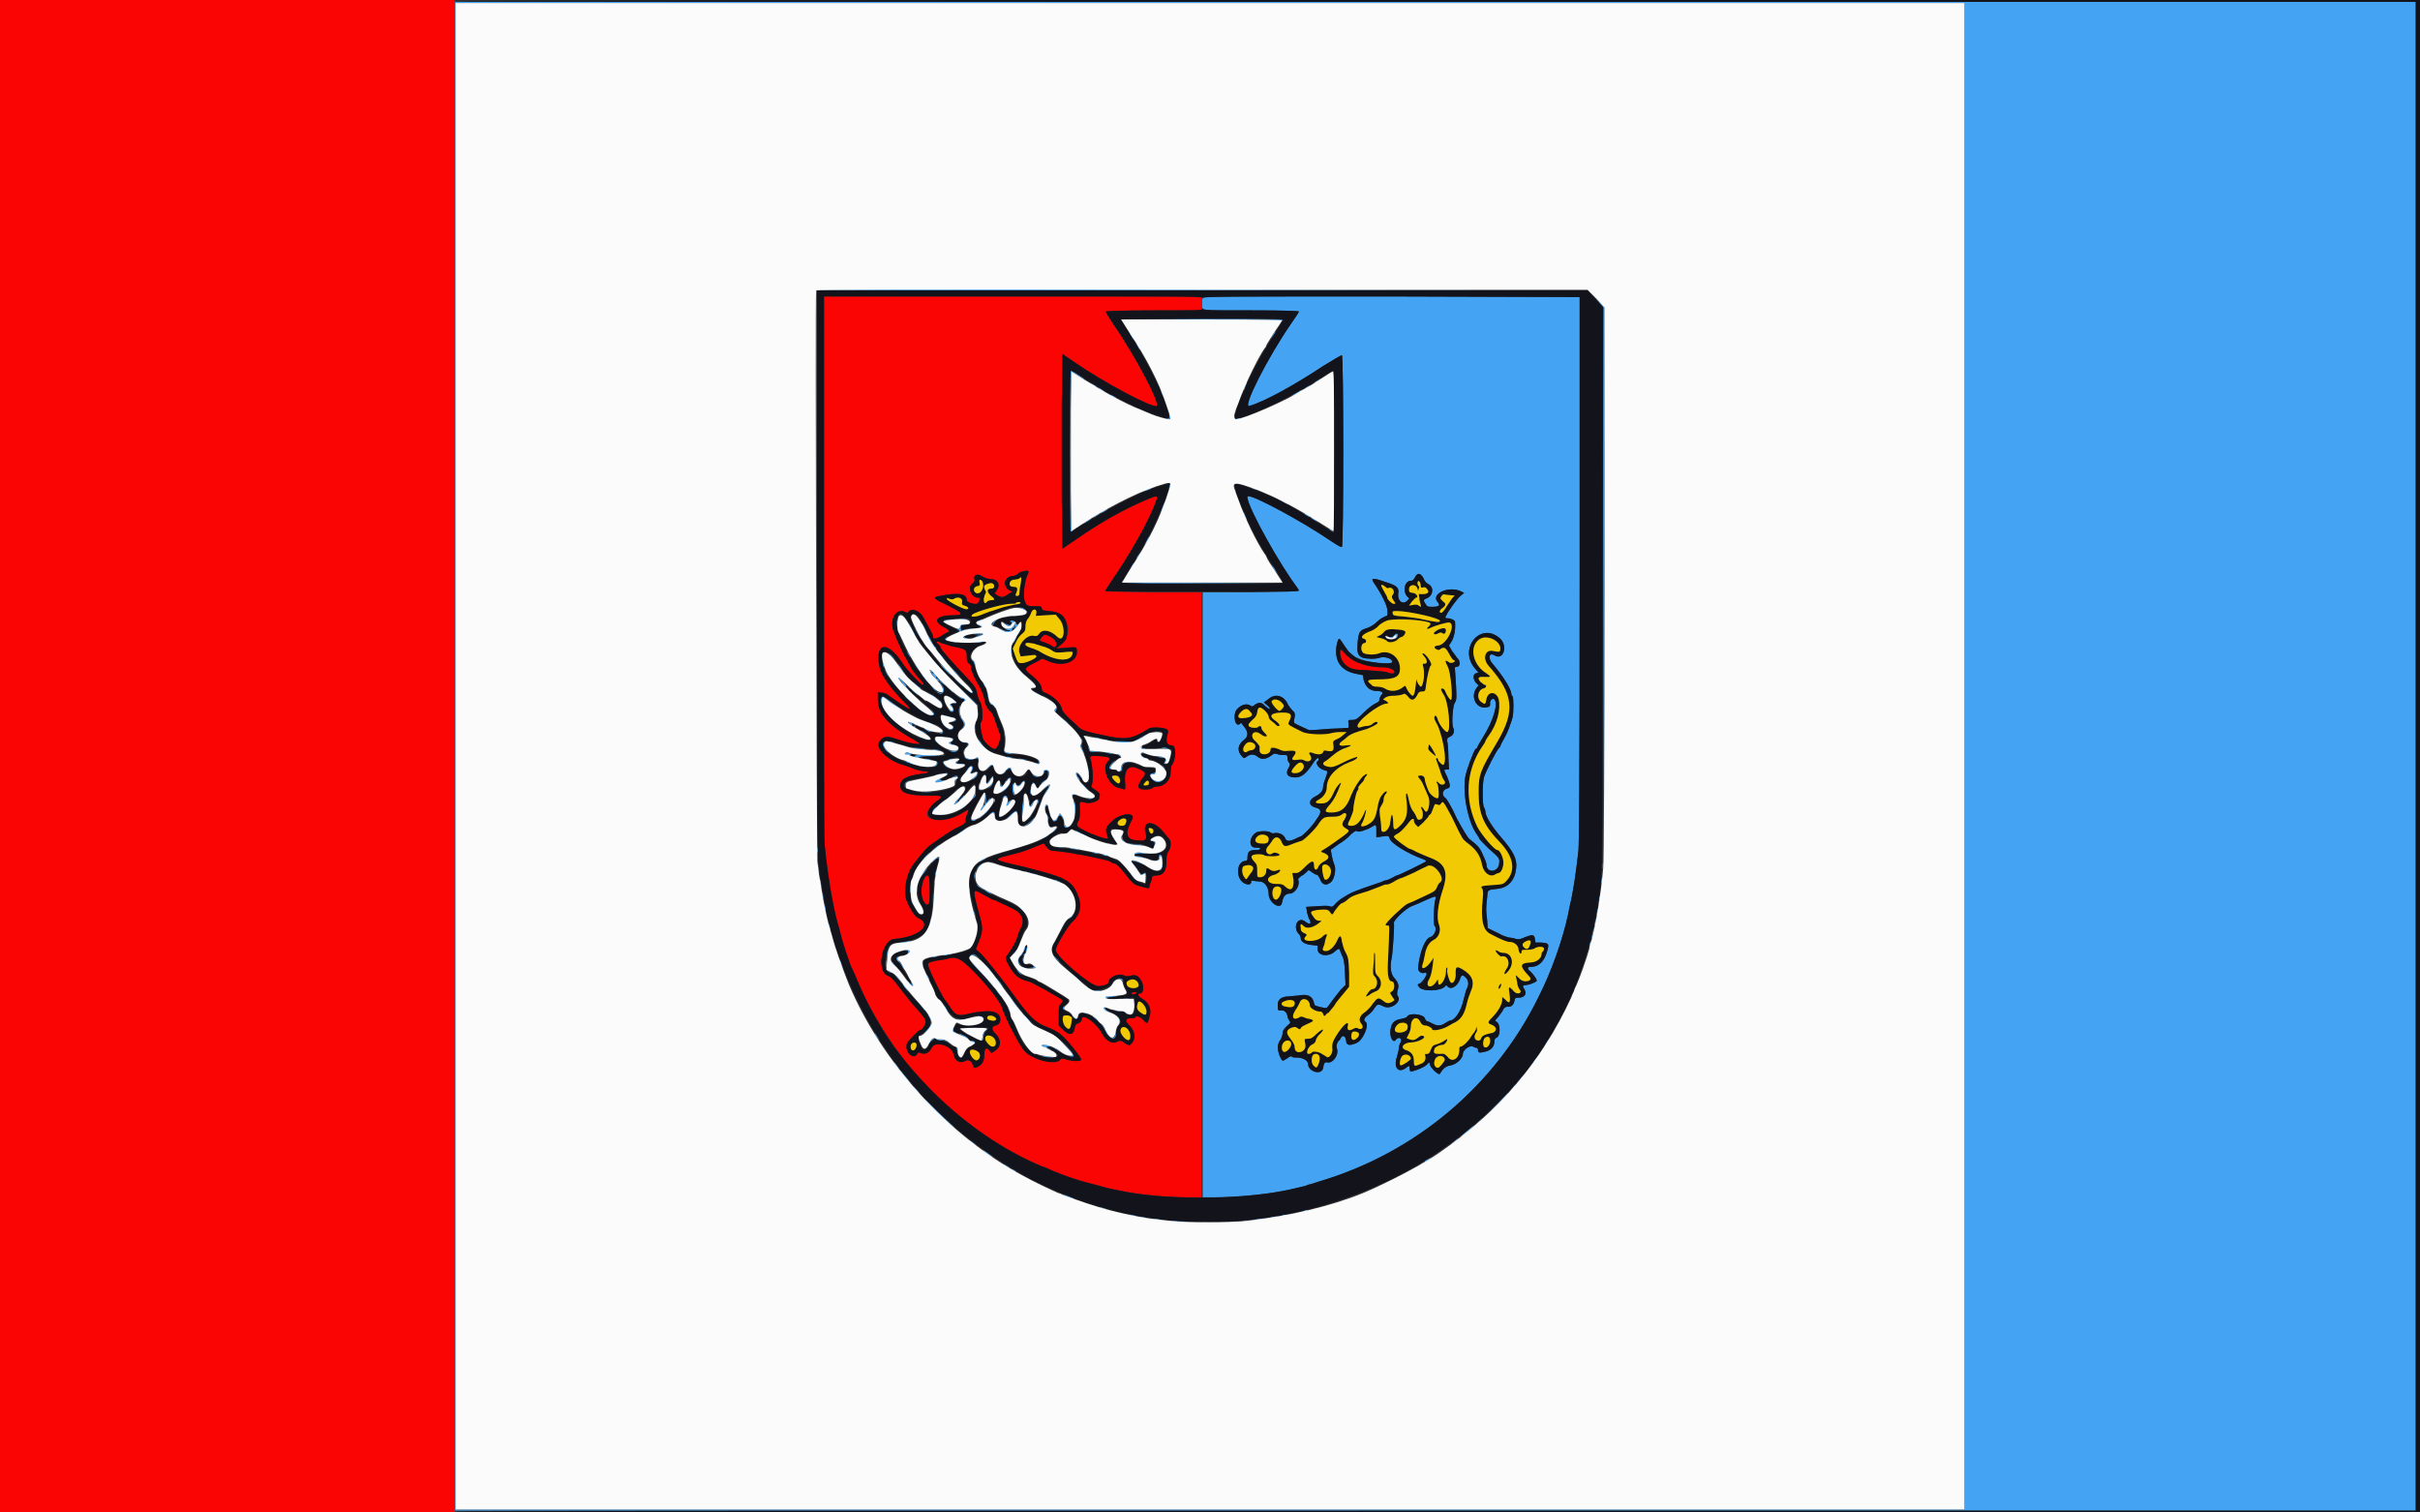
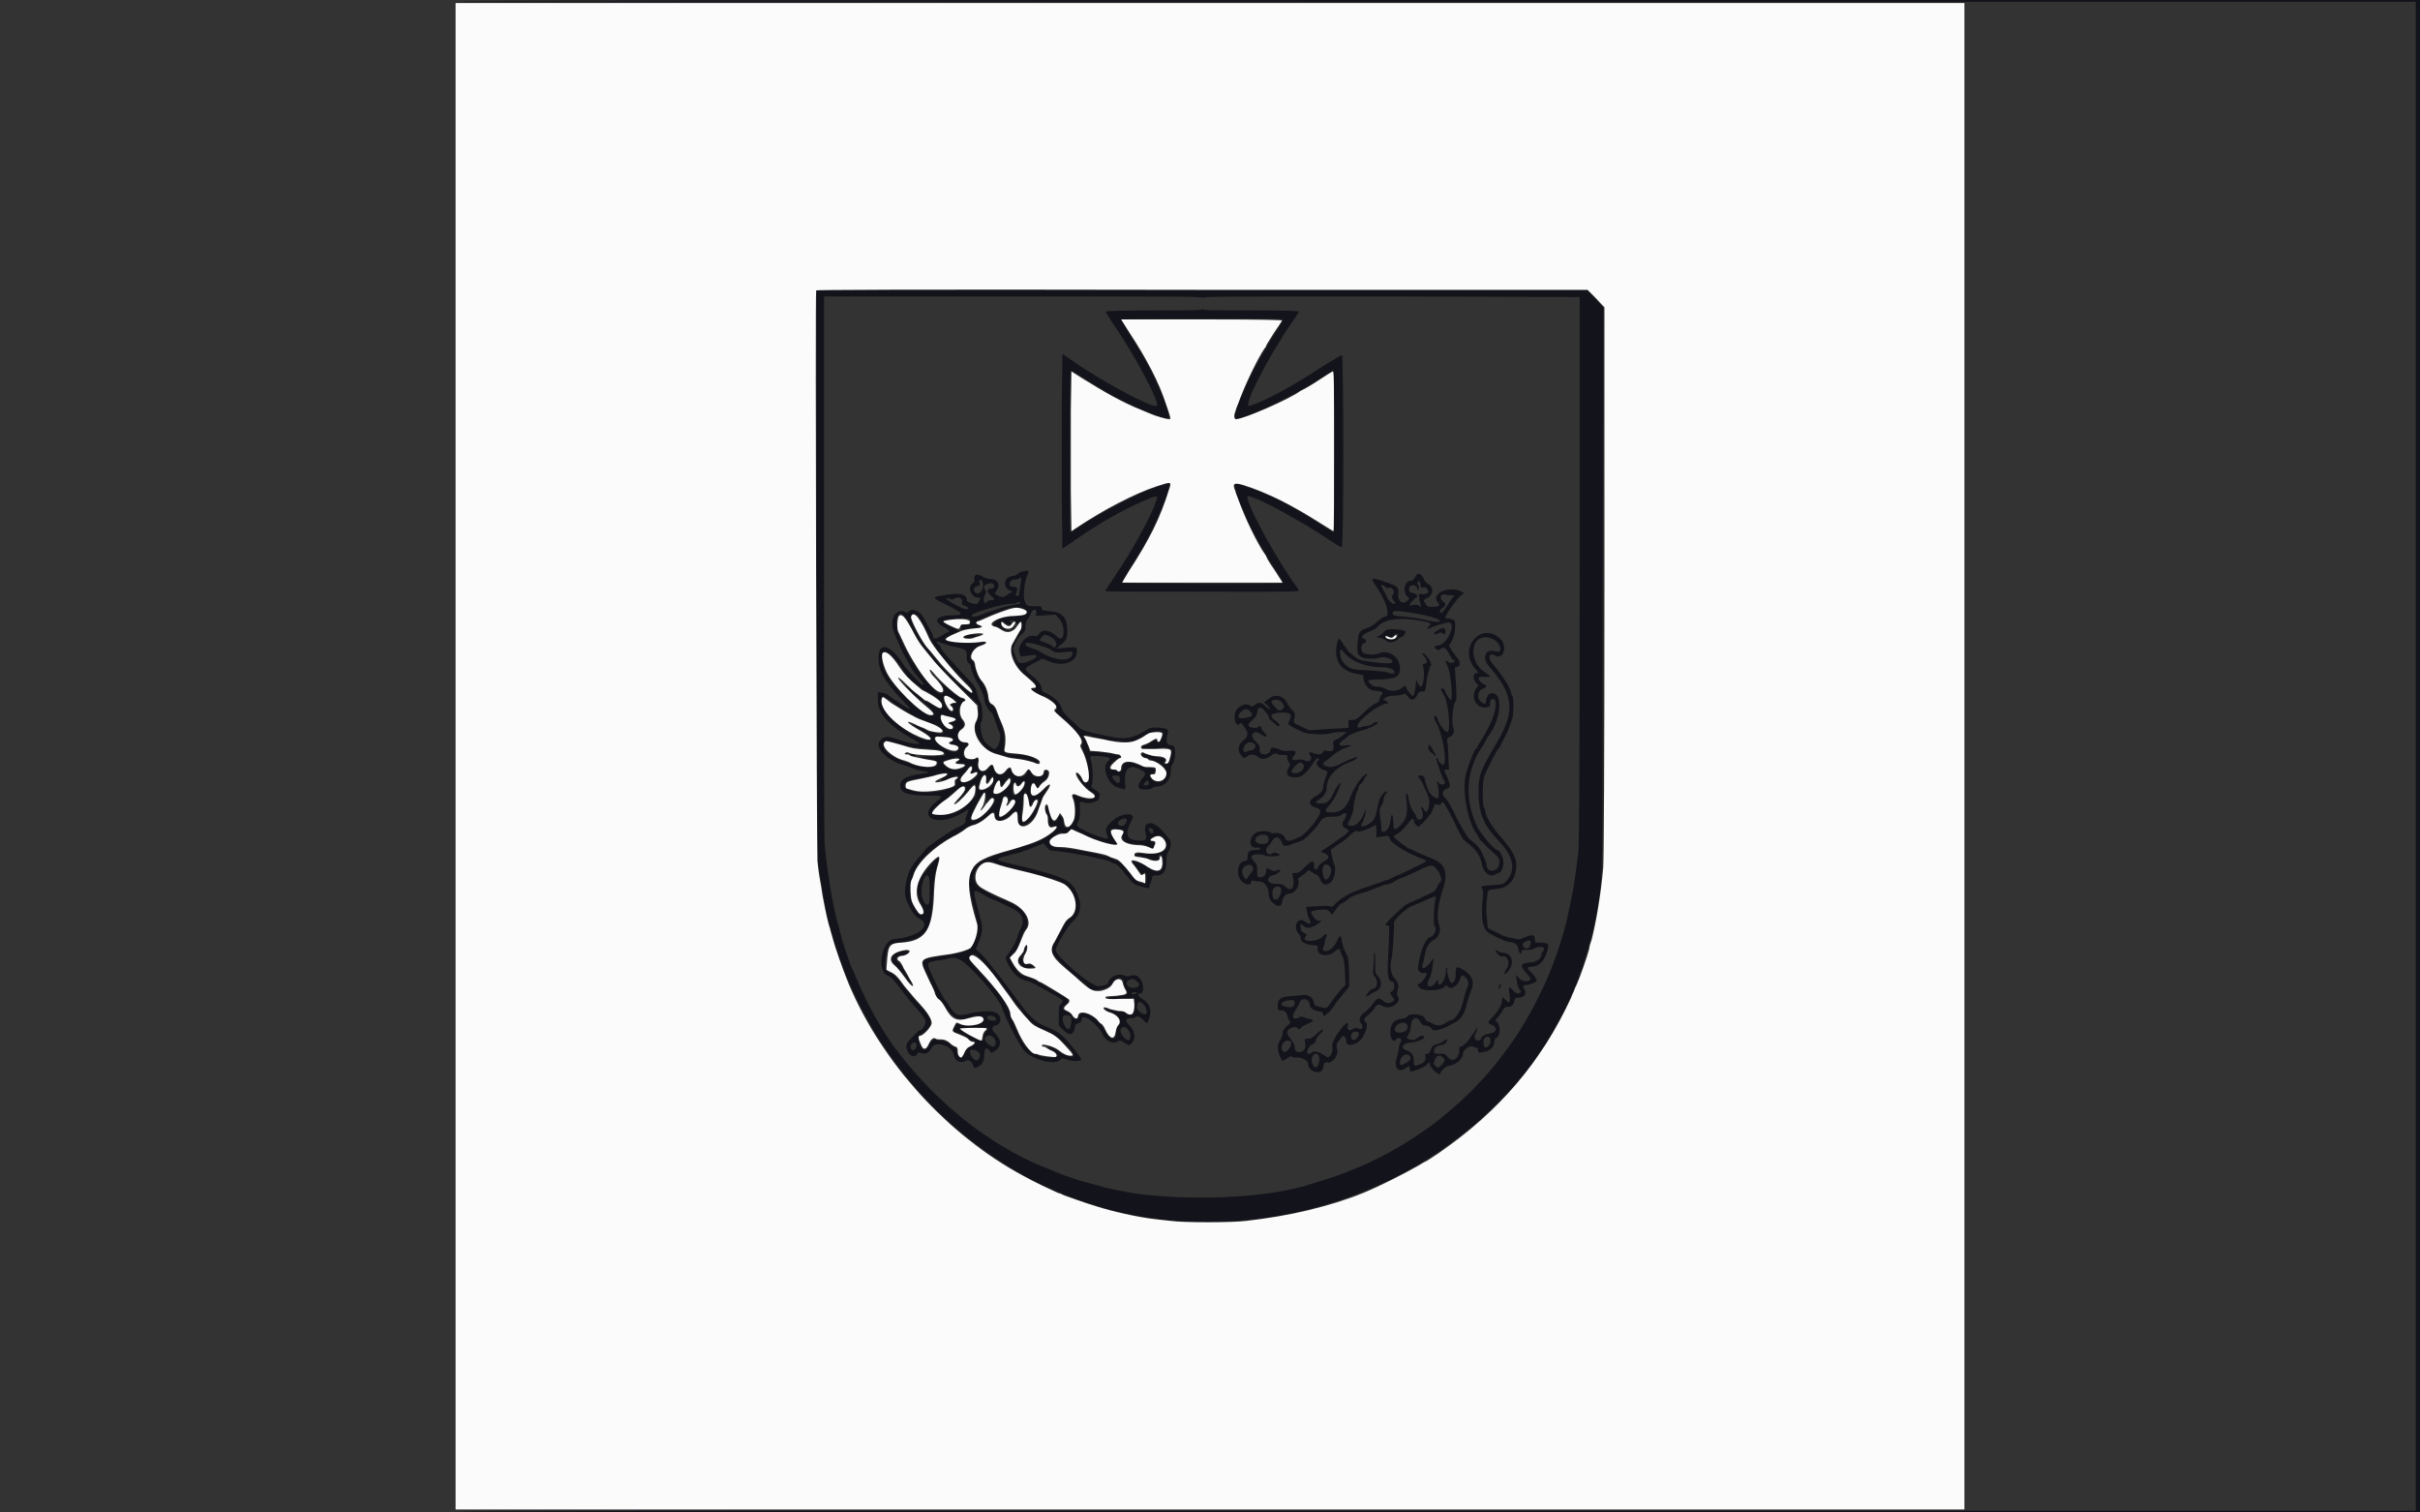
<svg xmlns="http://www.w3.org/2000/svg" height="250" viewBox="0 0 400 250" width="400">
  <rect x="0" y="0" width="400" height="250" fill="#333333" stroke="none" />
  <g fill-rule="evenodd">
-     <path d="m75.2 125v124.7h162.1 162v-124.7-124.7h-162-162.1zm249.5 0v124.5h-124.7-124.7v-124.5-124.5h124.7 124.7zm-189.8-77v46 45.8l.1-45.9v-45.9h63.6l63.7-.1h-63.7c-50.8-.1-63.6 0-63.7.1m63.9 1.3c-.1.1-.1.5-.1.9 0 1.2-.7 1.1 8.1 1.1 5.6 0 7.9.1 7.9.2s-.6 1-1.3 2c-4 5.8-8.1 14-6.9 13.6 2.5-.7 7.7-3.6 12.2-6.6 1.6-1 3-1.8 3.1-1.8.3.2.3 31.6 0 31.7-.2.1-1.1-.5-2.3-1.3-4.3-2.9-12-7.1-13.2-7.1-.9 0 3.5 8.4 7.1 13.7.7 1 1.3 1.8 1.3 1.9 0 .2-2.3.2-8 .3h-7.9v50 50h3c4-.1 8.2-.6 11.5-1.3 2.2-.5 2.6-.6 3-.8.3 0 1-.3 1.7-.5 15.9-4.7 29.1-15.8 36.3-30.5 2.1-4.1 4-9.5 4.9-13.7.1-.5.2-1.1.3-1.5.5-2 1-5.4 1.4-9 .1-1.6.2-11 .2-46.8v-44.7l-31.1-.1c-28.3 0-31.1 0-31.2.3m65.4.6.8.9v45.8l.1 45.8v-45.8l.1-45.9-.9-.8-.9-.8zm-65.5 2.9c10 0 13.3.1 13.2.2s0 .2.1.1c.6-.4-.9-.4-13.3-.4h-13.3zm11.9 2.2c-.6 1-.6 1.1-.4.8.4-.5.7-1 .6-1s-.2.1-.2.2m-23.8.3c.1.1.3.4.4.6l.3.4-.1-.4c-.1-.2-.3-.5-.5-.6l-.3-.4zm1.3 2c.1.3.3.5.3.5.1 0 0-.2-.1-.5-.2-.2-.3-.5-.4-.5 0 0 0 .3.2.5m-11.2 4c-.1.2-.1 26.5.1 26.6.1.1.2 0 .3-.1 0-.1 0-.1-.1-.1-.2.1-.2-3.1-.2-13.1 0-10.6 0-13.3.2-13.2.1.1.5.4.9.6.9.6 1.1.7 1.1.6 0 0-.4-.3-1.7-1.2-.2-.1-.5-.2-.6-.1m40.8 1.6c-.6.3-.7.6-.2.3.3-.2.9-.7.8-.7 0 0-.3.2-.6.4m-11.9.9c-.2.3-.3.6-.2.7h.1c0-.1.1-.4.2-.7.2-.4.2-.6.2-.6-.1 0-.2.2-.3.6m-25.5-.4c0 .1.3.2.5.4.3.1.5.2.5.1 0 0-.2-.2-.5-.3-.2-.2-.5-.2-.5-.2m35.6.6c-.3.2-.4.3-.3.3.2 0 1.1-.6.9-.6 0 0-.3.1-.6.3m-34.1.3c.1.1.4.3.6.4l.4.2-.4-.3c-.2-.2-.5-.4-.6-.5l-.4-.1zm32.7.5c-1.1.6-1.3.8-.4.4.6-.3 1.4-.9 1.2-.9 0 0-.4.3-.8.5m-22.6-.2c0 .1.1.5.3.8.2.4.3.5.2.3-.1-.5-.6-1.4-.5-1.1m-8.4.6c0 .1.2.2.5.4.3.1.5.2.5.2 0-.1-.2-.2-.5-.4-.3-.1-.5-.2-.5-.2m9.8 3.5c0 .4 0 .5-.3.5-.4.1-.4.1 0 .1.5 0 .7-.3.3-.8-.1-.2-.1-.1 0 .2m11.1.5c-.4.1-.5.1-.1.1.3 0 .6 0 .7-.1.3-.2.1-.2-.6 0m-11 10.8c-.1.2-.1.4-.2.6-.1.3 0 .3.1 0 .1-.1.2-.4.1-.6 0-.2 0-.2 0 0m13.3.6c.1.1.4.2.6.3.3.1.4.1.2 0-.1-.1-.4-.2-.7-.3s-.3-.1-.1 0m-17.3.4c-.3.2-.5.3-.2.2.6-.1 1.4-.5 1.1-.5-.1 0-.5.1-.9.3m21.6 1.4c0 .1.5.3 1 .6.6.3 1 .5 1 .4 0 0-.4-.3-1-.6-.5-.2-1-.4-1-.4m-18.9 1.5c-.1.3-.2.7-.2.7 0 .1.2-.2.3-.6.2-.4.3-.7.3-.8-.1 0-.2.3-.4.7m-9.6.5c-.7.4-.6.5 0 .2.3-.2.5-.3.5-.4s0-.1-.5.2m23 .3c0 .2.5 1.3.6 1.3 0 0 0-.3-.2-.6-.2-.6-.4-.9-.4-.7m-24.3.5c-.6.4-.7.6-.2.3.3-.2.9-.7.8-.7 0 0-.3.2-.6.4m34.3-.3c0 .1.2.2.5.4.3.1.5.2.5.1 0 0-.2-.2-.5-.3-.3-.2-.5-.2-.5-.2m1.4.9c.2.1.5.3.7.4l.3.2-.3-.3c-.2-.2-.5-.4-.7-.5l-.3-.1zm-37.2.3c-.4.2-.7.5-.7.5 0 .1 1.1-.5 1.4-.8.3-.2 0-.1-.7.3m40.1 1.6c.3.1.5.3.6.3.2 0-.1-.2-.6-.5-.3-.1-.2-.1 0 .2m-30.3 1.6c-.2.4-.3.7-.3.7.1 0 .3-.3.5-.7.2-.3.3-.6.2-.6 0 0-.2.3-.4.6m-1.4 2.5c-.2.2-.3.4-.2.5 0 0 .2-.2.3-.5.4-.6.3-.6-.1 0m-.9 1.4c-.5 1-.6 1.1-.3.7.4-.4.6-.9.5-.9 0 0-.1.1-.2.2m23.1.4c.1.3.4.7.6.9l.3.4-.3-.5c-.1-.3-.4-.7-.6-.9l-.3-.4zm25 2c.1.4.5.8.7.9 1.1.5.9 2-.2 2.4-.5.2-.6.3-.2.9.3.5.4.5 1.2.5 1 0 1.3-.2.9-.7-1.4-1.4 1.8-2.9 3.9-1.8l.4.2-.6.5c-.5.4-1.9 2.3-2.4 3.3-.2.3-.1.4.2.4.6 0 1.3.3 1.3.6.1 1.2-.1 2.3-.5 3.1l-.5.8.5.9c.3.4.7.9.8 1.1.6.5.6 1.4.1 1.5-.4 0-.5.1-.4.6.3 4.3.3 4.9 0 5.3-.4.4-.6 3.7-.3 4.2.3.6 0 1.3-.6 1.5-.4.2-.4.2-.4.7.1.3.2 1.5.2 2.6l.1 2.1h-.4c-.5 0-.5 0 .1 1.2.5 1.2.6 1.8.1 1.9-.9.2-1.1 1.1-.4 1.6.2.1 1 1.4 1.9 3.4 1.1 2 1.8 3.2 2.1 3.4 1.4 1.1 1.7 1.4 2.2 2.6.3.6.6 1.4.6 1.6 0 1.5 2 1.3 2.1-.2.1-.9 0-.9-1.8-2.5-.8-.8-1.5-1.5-1.5-1.6s-.2-.4-.4-.7c-1.4-1.9-2.4-6.7-1.9-9.5.2-1.2 1.4-4.3 1.7-4.6.2-.1.3-.2.3-.3s.4-.8.9-1.6c1.7-2.7 2.6-5.6 1.9-6.3-.3-.3-.8.2-.7.7 0 .4 0 .5-.5.6-1.7.4-2.8-1.6-1.8-3.1l.4-.5-.3-.3c-.6-.5-.7-1.5-.2-1.7l.5-.1-.6-.7c-2.8-3.3.9-7.8 4.1-5 1.4 1.2.6 3.8-.9 2.8-.9-.5-1.1.5-.3 1.4 1.7 2 3.1 4.2 3.1 5 0 .1.1.3.2.4.2.1.2 2.8 0 3.5-.1.3-.2.8-.4 1.2-.1.4-.5 1.4-.9 2.1s-.7 1.3-.7 1.4-.1.2-.2.3c-.5.5-2.1 3.7-2.5 4.8-.3.9-.3 4.8 0 5.1.1.1.2.4.2.6 0 .8 1.2 2.7 2.7 4.4 1.9 2.2 2.6 3.5 2.4 5-.2 2-1.3 3.2-3 3.4-1.8.2-1.7.1-1.8 1.5-.2 1.7-.2 2 0 3.6l.1 1.4.8.4c.4.2 1.1.5 1.6.8.5.2 1.1.4 1.4.4.2 0 .6.1.9.2.4.1.6.1 1.5-.3 1.3-.5 1.5-.4 1.6.3l.1.6h1c1.2.1 1.3.2.9 1.5-.5 1.7-1.4 2.5-2.6 2.5-.7 0-.8.3 0 .9.5.6.9 1.1.9 1.4 0 .2-1.2.7-1.7.7-.6 0-.7.2-.4.6.5.8.2 1.4-.7 1.5-.7 0-.8 0-.9.6s-.6 1-1.1.9c-.3 0-.5.1-.7.4-.1.3-.5.8-.8 1.2l-.6.7.4.3c.5.5.5 2.2-.1 2.5-.3.1-.4.3-.4.7 0 .8-.6 1.4-1.4 1.6-1.1.3-1.3.2-1.3-.2 0-.3-.1-.4-.2-.4-.2 0-.4-.1-.6-.2-.5-.3-1.7.5-1.7 1.2s-1 1.7-2 1.9c-.8.1-1.3.5-1.8 1.4-.2.3-1.7-1.1-1.7-1.7 0-.3 0-.3-.5.2s-2.4 1.2-2.7 1.1c0-.1-.1-.3-.1-.5 0-.5-.1-.5-.6-.1-1.3 1-2.1-.1-1.5-1.8.1-.5.3-1.1.3-1.3 0-.3.1-.8.3-1.1.4-.7-.4-1.1-.9-.3-.4.3-.8-.5-.8-1.4.1-1.4.5-2 1.9-2.2.4-.1.9-.2.9-.4.4-.6 2.6-.4 2.9.3.1.3.3.5.4.5s.5.2.9.4c.7.4 1.4.4 2.1-.1.3-.2.7-.4.7-.4.9 0 1.9-1.6 2.3-3.4.2-.8.4-1.5.5-1.8.4-.6.4-1.4-.1-1.9s-.7-.5-.9 0c-.3 1.2-1.4 2.1-2.1 1.5-.2-.3-.3-.3-.5 0-.7.7-3.4.8-4.1.2-.4-.4-.5-.6-.1-.7s1.3-1.4 1.2-1.7c-.1-.1-.2-.2-.3-.1-.6.2-1.2-.3-1.1-.9.3-2.7 1.2-4.8 2-5 .7-.2 1.2-1.4.7-1.9-.2-.2-.1-3.8.2-4.5.1-.5-.1-.4-1.9.4-.6.3-1.6.7-2.1.9-1 .4-3.1 2.4-2.9 2.8.1.3-.2 5.1-.4 5.9-.3 1.3-.1 2.6.5 3.2.6.7.8 1.2.5 2-.1.5-.1.7 0 .9.8.8-.9 2.3-2.2 1.8-1-.5-1.1-.5-1.6.2-.2.4-.7.9-1.1 1.2-.6.4-.8.9-.4 1.1.7.4-.4 3.1-1.5 3.5-1.1.5-1.7.4-1.7-.4-.1-.8-.6-1-.9-.4-.1.2-.2.4-.3.4-.3.3-.5.9-.3 1.4.3 1-.7 2.4-1.6 2.2-.4-.1-.6.1-.7.9-.2 1.3-2.5.7-2.5-.7 0-.5-.9-1-1.8-1-.3 0-.7 0-.8-.1-.2-.2-.4-.1-.8.2-.9.6-.8.6-1.3-.4-.4-1.1-.4-2 .2-2.7.1-.2.3-.7.3-1 0-.4.2-.7.7-1.2.6-.5.7-.6.4-.9-.1-.2-.3-.5-.3-.8-.2-.7-.5-.9-1.1-.9-.4.1-.5 0-.5-.7-.1-1.1.6-1.6 1.9-1.6.6-.1 1.4-.1 1.9-.2 1.1-.2 1.9.2 2.1 1 .1.2.1.5.2.6 0 .2 1.8.6 2 .5.1-.1.5-.6.9-1.2.4-.5 1-1.3 1.4-1.8l.8-.8-.1-2.2c-.1-1.7-.2-2.2-.5-2.7-.1-.3-.3-.7-.3-.8 0-.4-.4-.3-.9.2-1 .9-2.7.7-2.8-.3v-.7l-1-.1c-1-.1-1.8-.5-1.8-1.1 0-.2-.1-.5-.3-.7-1.1-1.1-.2-3 1-2.1.9.7 1.2.4.6-.6-.1-.3-.3-.9-.3-1.2l-.1-.6 1.8-.1c1.1-.1 1.8-.1 2.1 0 .4.2.6 0 1-.5.1-.1.6-.6 1.3-1 1.1-.7 1.7-1 5.3-2.2.5-.2 1-.3 1.1-.4.2-.1.5-.2.6-.2.2 0 .6-.2 1-.4s.7-.4.8-.4c.3 0 4.7-2.2 4.8-2.3s-.2-.3-.5-.4c-2.5-.9-5.3-2.6-5.5-3.4-.2-.5-.1-.5-1.5-.3l-.7.1v-1c0-1.2 0-1.2-.8-.7s-2.2.9-2.4.7c-.1-.2-.4 0-1 .5-.4.5-1.3 1.2-2 1.6-.7.5-1.2.9-1.3.9-.1.1.3 2 .5 2.4.4.7.1 2.3-.4 2.9-.8.8-1.6.6-1.9-.4-.2-.4-.4-.7-.5-.7s-.4-.1-.8-.4l-.6-.4-.4.4c-.2.2-.6.5-.8.6-.4.3-.6.4-.5.7.3.9-.6 2.2-1.4 2.2-.7 0-1.1.4-1.3 1.5-.2 1.3-2.2 0-2.2-1.4 0-1.2-.7-2.1-1.5-2.1-.3 0-.8-.1-1-.1-.3-.1-.4-.1-.4.2 0 .5-.7.5-1.3.1-1.3-.9-1.1-3.6.4-3.6.2 0 .3-.1.3-.6 0-.9.3-1.2 1.3-1.2.6 0 .8-.1.8-.2 0-.2-.2-.2-.7-.2-1.2.1-1.2-1.6-.1-2.4.4-.4 2.2-.4 2.5-.1.1.1.4.2.7.1.7-.1 1.4.2 1.7.8.2.6.7.6 1.6.2.4-.2.8-.4.9-.4.3 0 2.1-1.8 2.8-3 .8-1.1.7-1.6-.2-1.8-1.2-.3-1.3-1.2-.2-1.8 1-.5 1.4-1 1.4-1.7 0-.2.2-.9.4-1.4.4-1.1.4-1.2-.2-1.3-.9-.2-1.6-1.2-1.1-1.5.3-.2.2-.5 0-.5-.1 0-.5.4-.8.9-1.1 1.7-1.9 2.3-2.9 2.3-1.3 0-1.7-.6-1.1-1.6.2-.4.3-.5.1-.8-.2-.2-.3-.5-.3-.8 0-.4 0-.5-.4-.5-.3 0-.8 0-1.1-.1-.6-.2-.7-.2-1.2.2-.8.6-1.6.7-2.2.2s-1.2-.5-1.9 0c-.4.3-.4.3-.9-.3-.6-.8-.5-1.7.5-2.5.7-.5.8-1.2.1-2.1-.2-.3-.5-.6-.5-.7 0 0-.1 0-.2.1-.8.8-1.3-1.3-.6-2.3.8-.9 1.7-1.1 2.4-.6.1.1.3.1.6-.2.7-.5 1.2-.4 1.7.2.3.2.6.5.7.5.2 0 .1-.2-.3-.6l-.6-.5.7-.5c1.2-1.1 2.7-.6 3.3.9.2.3.5.7.7.9.5.4.5.7.3 1.6-.1.5-.1.5 1.2 1.1l1.3.6 1.7-.1c1-.1 2.5-.2 3.3-.2l1.5-.1v-.7c-.1-.6-.1-.6.6-.6.6 0 .8-.1 2-1.3.8-.8 1.7-1.4 2-1.5.4-.2.5-.3.5-.6 0-.2.2-.5.3-.7.5-.4.1-.7-.8-.7-1.1 0-1.8-.7-2.1-1.8l-.1-.8-1-.2c-2.8-.5-3.9-2.3-3.3-5.1.3-1 .3-1 1.2.4.4.6.8 1.1.8 1.1s.3.2.6.5c1.5 1.2 7.4 2 6.4.8-.3-.4-1.4-.6-1.9-.4-.8.3-2.3.2-2.9 0-.8-.4-.9-.7-.8-2.5.2-1.8.3-2 1.6-2.4.6-.2 1.2-.6 1.7-1.1.4-.4 1-.7 1.2-.8.5-.1.5-.2.4-1.1 0-.7-1-2.7-2.1-4.3-.7-1-.5-1.1 1.8-.3 1.9.6 2.3.9 2.1 2-.1 1.2.8 1.8 1.5 1.1.4-.4.4-.4.1-.6-.9-.8-.6-2.7.5-2.7.3 0 .5-.2.7-.6.4-.8.9-.7 1.4.2m-49.9.4c-.3.5.7.5 13.4.5l13.1-.1h-13.2c-11.7-.1-13.2-.1-13.1-.3.1-.3 0-.4-.2-.1m-16.8 4.5c.3.1.7.2.8.3s.1 0-.1-.2c-.2-.1-.5-.3-.8-.2-.4 0-.4 0 .1.1m-1.1 1.3h.7c.2-.1 0-.1-.4-.1s-.5 0-.3.1m-1.4.2c.2 0 .5 0 .7-.1.2 0 0 0-.4 0-.3 0-.5 0-.3.1m-7.5.3h1.1c.3 0 .1-.1-.5-.1s-.9.1-.6.1m-10.4.8c0 .4 0 .6.1.4 0-.3 0-.7 0-.9-.1-.2-.1 0-.1.5m7.8-.6c-.1.1 0 .1.5 0 .4 0 .8-.1.8-.1.2-.1-1.1 0-1.3.1m5.9 0c-.5.1-.7.3-.2.2.3 0 .5-.1.6-.2 0-.1 0-.2 0-.1 0 0-.2 0-.4.1m2.4.2c-.2.3-.3.5-.2.7 0 .1 0 .1.1-.1 0-.1.1-.4.3-.6s.4-.4.3-.4c0 0-.2.2-.5.4m2.6 0c0 .1 0 .1.1.1.3 0 .2.4-.1.5-.1 0-.5-.1-.8-.3l-.5-.4.5.5c.5.5.8.5 1.1.1s.6-.6.6-.3c0 .5-.6 1-1.2 1-.8-.1-.6.2.2.3.4.1.4.1-.1.1-.4 0-.8-.1-1-.2l-.4-.3.3.4c.6.4 1.6.4 1.7 0 0-.2.1-.4.2-.4s.1.1.1.2c-.1.2-.1.2.1.1.1-.2.4-.5.5-.8.2-.3.2-.4.1-.2-.3.2-.3.2-.3-.1-.1-.4-.9-.6-1.1-.3m-16.7.2c0 .2 1 2.1 1.1 2.1 0 0-.2-.5-.5-1-.5-1.1-.6-1.3-.6-1.1m2.5.8c.2.3.3.6.4.6 0 0-.1-.3-.3-.6-.2-.4-.3-.7-.4-.7 0 0 .1.3.3.7m6-.1c-.1.3-.3.4-.5.3s-.1 0 .1.1c.2.2.3.3.2.4 0 .1 0 .1.2.1.1-.1.2-.3.2-.6-.1-.5-.1-.5.6-.6l.8-.1h-.8c-.6 0-.7 0-.8.4m3-.2c.3.1.4.3.4.3-.1.1-.1.1 0 .1.4 0 .2-.3-.2-.5-.6-.2-.7-.1-.2.1m-10.5.5c0 .2 1 1.8 1.1 1.8s0-.1-.7-1.2c-.2-.4-.4-.7-.4-.6m8.2.1c-.2.1 0 .1.5 0 .5 0 .9-.1.9-.1.2-.1-1.1 0-1.4.1m9 .4c-.1.3-.2.5-.2.5 0 .1.2-.1.4-.4.3-.6.2-.7-.2-.1m-7.4.4c.6.1 1.5.1 1.5 0s-.4-.1-.9-.1-.7 0-.6.1m69.4.2c-.1.2-.4.3-.6.3-.1.1-.2.1 0 .1.1.1.4 0 .6-.2.5-.4.6-.1.2.3-.1.1-.1.2 0 .2.2 0 .6-.8.4-.9-.1-.2-.3-.1-.6.2m-77.1 0c0 .1.3.6.5 1.1.5.8 1 1.4 1 1.1 0-.1-.1-.2-.2-.3-.1 0-.5-.5-.7-1.1-.3-.6-.6-.9-.6-.8m6 .2c-.2.2.4.5.8.5.2-.1.1-.1-.3-.2-.4-.2-.5-.2-.3-.3s.2-.2.1-.2c-.2 0-.3.1-.3.2m2-.1c-.1.1.1.1.4.1.2 0 .5-.1.5-.1 0-.2-.8-.1-.9 0m-5 .3c-.3.1-.1.6.3.6.1 0 0-.1-.2-.2-.2-.2-.2-.2 0-.4.4-.3.3-.3-.1 0m11.5.2c-.2.2-.3.5-.3.6.1 0 .2-.2.4-.5.3-.6.3-.7-.1-.1m-10.4.6c.7.1 1.3.1.8 0-.3-.1-.6-.2-.9-.2s-.3.1.1.2m4 0c-.2.1-.1.1.4 0 .3 0 .6-.1.7-.1.1-.2-.8-.1-1.1.1m5.7.7c-.1.2-.1.7 0 1.1.2.5.2.5.2-.5 0-1.1-.1-1.2-.2-.6m-17 1.3c.1.2.3.5.3.5.1 0 0-.3-.1-.5-.2-.3-.3-.5-.4-.5 0 0 0 .2.2.5m-2.8.2c.3.3.6.6.7.6 0 0-.2-.3-.5-.6s-.6-.6-.6-.6c-.1 0 .1.3.4.6m7.9-.3s.2.2.5.5l.6.5-.5-.6c-.5-.5-.6-.6-.6-.4m-1.2.8c.3.4.9 1.2 1.4 1.6l.8.9-.9-1.1c-.5-.6-1.1-1.3-1.4-1.6-.3-.5-.3-.5.1.2m6.7.3c.2.1.3.3.3.5 0 .3.1.3.1.1.1-.3-.2-.8-.5-.8-.1 0-.1.1.1.2m-9.6.6c.1.2.4.7.6.9l.3.4-.3-.5c-.1-.3-.4-.7-.6-.9l-.3-.4zm5.7.1c1 1.1 1.9 2.1 1.9 2s-.5-.7-1.2-1.3c-.6-.7-.9-1-.7-.7m-10.9-.2c0 .1 0 .4.1.6s.1.2.1 0c0-.1 0-.4-.1-.5-.1-.3-.1-.3-.1-.1m9.7.4c.6.7 1.5 1.7 1.6 1.6 0-.1-.4-.6-1-1.2-.7-.7-.9-.8-.6-.4m-7 0c.1.3.5.7.8 1.1.4.4.3.4-.2-.4-.7-1.1-1-1.4-.6-.7m19.6.3c0 .1.2.4.4.6l.5.4-.4-.5c-.3-.3-.5-.5-.5-.6zm-21.8.8c0 .2.2.5.3.6.2.1.1-.1-.1-.5-.4-.8-.5-.8-.2-.1m7.3-.4c0 .3 1.3 1.9 1.5 1.8.1-.1.2 0 .2.1.1.1 0 .1-.1.1s0 .3.3.5c.6.8.2 1.6-.6 1.1-.2-.1-.2-.1-.1.1.7.7 1.5-.3 1-1s-.5-.8.1-.3c.2.2.1 0-.3-.4s-.8-.7-.9-.7c-.1.1-.1 0-.1-.1.2-.2-.3-.9-.6-.7-.1 0-.1-.1-.1-.2.1-.2 0-.3-.1-.4-.1 0-.2 0-.2.1m-1.1 1.2 1 1c.1 0-.2-.3-.6-.8s-.8-.9-.9-1c-.1 0 .1.3.5.8m-3.9.4c.3.2.5.5.5.6 0 0 .3.5.8.9.4.5.6.7.4.5-.3-.4-.3-.4-.1-.6.2-.1.2-.1 0-.1s-.4 0-.4-.1c0-.3-1.1-1.6-1.4-1.6-.2 0-.1.1.2.4m9.7.4c.4.4.7.7.8.7 0 0-.3-.3-.6-.7-.4-.3-.7-.6-.8-.6 0 0 .3.3.6.6m-7.7-.2c.2.2 1.5 1.3 1.5 1.2s-.4-.4-.8-.7c-.4-.4-.7-.6-.7-.5m8.7 1.9c1.2 1.1 2.1 2.2 2.2 2.4 0 .3 0 .3 0 0 .1-.2-.6-1-2.1-2.4l-2.1-2.1zm3.1-1.6c0 .1.1.4.3.6.1.2.2.3.2.3 0-.1-.1-.4-.2-.6-.2-.3-.3-.4-.3-.3m-8.3.9c.2.3.4.5.5.4 0 0-.2-.2-.4-.5l-.5-.4zm2.8.2c.2.3.5.5.6.5 0 0-.3-.3-.6-.6l-.6-.5zm2.9.1c.6.5.9.6.9.2 0-.2 0-.1-.1 0-.1.2-.3.1-.8-.3l-.6-.5zm-9.2 0s.2.2.6.5c.3.3.5.4.5.3-.2-.2-1.1-1-1.1-.8m12.4.5c.1.8.2.9.2.3 0-.3 0-.6-.1-.7-.1-.2-.2-.1-.1.4m8-.2c.2.2.5.4.7.5l.3.1-.3-.3c-.2-.1-.5-.3-.7-.4l-.3-.2zm-17.3.4c.2.2.7.5.9.6l.6.3-.5-.3c-.2-.2-.6-.5-.9-.6l-.5-.3zm4.3.2c.1.2.5.4.8.5s.5.2.5.3c-.1.1 0 .2.1.1.3-.1-.1-.6-.5-.6-.2 0-.5-.1-.8-.3l-.4-.4zm-12.4.3c-.2.1-.2.3-.1.7l.2.6-.1-.5c-.1-1 .2-1 1.6.1.8.5 1.6 1.1 1.8 1.2.3.1.3.1-1.7-1.3-1.6-1.2-1.5-1.1-1.7-.8m3.8-.2s.2.2.5.5l.6.5-.5-.6c-.5-.5-.6-.6-.6-.4m7.9.4c.7.6.7.6.3.7l-.4.1h.4c.3 0 .5 0 .5-.1 0-.2-1.2-1.2-1.4-1.2-.1 0 .1.2.6.5m-2.1.3c0 .1.1.2.2.3s.2.3.1.6c0 .2 0 .4.1.4.2-.2.1-.8-.1-1.2-.2-.2-.3-.2-.3-.1m18.8.4c.6.6.7.9.3 1-.1.1-.2.2-.1.4s.1.1.3-.3c.3-.5.3-.5-.4-1.1l-.6-.6zm-10.5.1c0 .1.2.2.3.2s.3.1.4.3.2.2.2.1c0-.2-.3-.5-.7-.6-.2-.1-.3-.1-.2 0m-6.6.1c0 .1.1.3.3.4.3.3.3.7 0 .7-.1 0-.3-.1-.5-.2-.2-.2-.2-.2 0 .1.1.1.4.3.6.3.1 0 .3-.1.3-.3 0-.3-.7-1.3-.7-1m1.6.2c-.3.3-.1 1.8.3 2.3.5.7.5 1 .1 1.5-.2.4-.2.4.1 0 .5-.4.5-.9 0-1.5-.4-.4-.4-.6-.4-1.4 0-.6 0-1 0-1s0 .1-.1.1m-7.1.3s.3.3.6.5c.3.3.6.4.5.3-.1-.2-1.1-.9-1.1-.8m2.5.5c.5.5.4.7-.2.8l-.5.1h.5c.7 0 .9-.4.4-.9-.4-.3-.4-.3-.2 0m2.2.9c.1.1.4.2.5.2.5 0 .3-.1-.3-.2-.3-.1-.4-.1-.2 0m1.4.4c.5.1.4.5-.1.5-.2 0-.2 0 0 .1.1 0 .3 0 .4-.1.3-.3.1-.7-.4-.7-.2 0-.1.1.1.2m18.4.3c.2.3.5.5.6.5 0 0-.3-.3-.6-.6l-.6-.5zm-22.8.3c.1.1.4.2.6.3.3 0 .4 0 .2-.1-.1-.1-.4-.2-.7-.2-.3-.1-.3-.1-.1 0m2.4.1c.1.2.3.5.5.7l.3.3-.2-.3c-.1-.2-.3-.5-.4-.7l-.3-.3zm-7.8 0s.3.3.6.5c.4.3.6.4.5.3-.1-.2-1.1-.9-1.1-.8m2.4.1s.1.2.3.3c.3.2.3.2.3 0s-.1-.3-.2-.4c-.4-.1-.4-.1-.4.1m10.9-.1c-.1.2-.1 1.3 0 1.5.1.1.2-.2.2-.7s-.1-.9-.1-.9 0 .1-.1.1m-9.9.4c.1.2.2.2 0 .2-.1 0-.2.1-.1.2s.1.1.2 0c.2-.3.1-.5-.2-.5-.1 0-.1 0 .1.1m6.3.3c0 .4-.1.4-.5.4-.3-.1-.4 0-.4 0 .3.5 1.2 0 1-.5 0-.2-.1-.1-.1.1m-2 .2c.4.6.4.7 0 .9-.3.1-.3.1-.1.1.6 0 .7-.5.2-.9-.5-.5-.5-.5-.1-.1m-2.4.4c.2.2.6.3.8.3.3-.1.3-.1-.1-.1-.2-.1-.5-.2-.6-.3-.1-.2-.3-.3-.4-.3s0 .2.3.4m-.9 0c0 .1.2.2.5.4.2.1.5.2.5.2 0-.1-.3-.2-.5-.4-.3-.1-.5-.2-.5-.2m13.8.7c0 .4.1.5.1.3.1-.2.1-.5 0-.7 0-.1-.1.1-.1.4m24.7-.5c.2.1.4.1.6 0 .2 0 0 0-.3 0s-.5 0-.3 0m-2.3 1c-.5.3-.9.6-.8.6.2 0 1.9-1 1.9-1.1s0-.1-1.1.5m-33.1-.1h.7c.1-.1 0-.1-.4-.1s-.5 0-.3.1m1.8.1c.2.1.4.2.5.4 0 .2 0 .2 0 0 0-.3-.2-.4-.4-.4-.4 0-.4 0-.1 0m21.5.1c.1.1.2.4.3.6.1.3.1.3.1 0 0-.2-.1-.5-.3-.6-.2-.2-.3-.2-.1 0m2.1-.1s.4.1.7.2c.5 0 .6 0 .4-.1-.4-.1-1.3-.2-1.1-.1m-27.7.4h.6c.2-.1 0-.1-.3-.1-.4 0-.5 0-.3.1m1.5 0c0 .1.2.3.5.5l.4.5-.4-.5c-.2-.3-.4-.6-.5-.6 0-.1 0 0 0 .1m7.4.3c.2.3.6.8.9 1.1l.6.6-.6-.7c-.3-.4-.7-.9-.8-1.1-.3-.4-.3-.4-.1.1m20.8-.3c.5.2 1 .2.6 0-.2 0-.5-.1-.7-.1-.3 0-.3 0 .1.1m-36.7.5c-.3.3.1 1.1.7 1.7.2.1.1-.1-.2-.5-.5-.7-.5-.9-.4-1.2.3-.4.2-.4-.1 0m1.2-.1c.5.1 1 .1.6 0-.2-.1-.5-.2-.7-.2-.3 0-.3.1.1.2m9.7 0c-.2.2.1.5.6.4.4 0 .4 0 0-.1-.2 0-.3-.1-.3-.3.1-.2-.1-.3-.3 0m2 0c.1.1.3.1.6.1.5 0 .6.2.3.5-.1.1 0 .1.1 0 .4-.4.2-.6-.5-.7-.3 0-.5 0-.5.1m25.1-.1c.2.1 2.8.2 2.9.1s-.5-.1-1.4-.2c-.8 0-1.5 0-1.5.1m-5.4.6c-.1.1.5 1.5.7 1.5 0 0-.1-.3-.3-.7s-.3-.8-.2-.8c0-.1 0-.2 0-.2-.1 0-.2.1-.2.2m10 .2c-.1.3.2.5.7.4.2-.1.1-.1-.2-.1s-.4-.1-.3-.3c0-.1 0-.2 0-.2-.1 0-.1.1-.2.2m-22.7.4c-.1.6.4.9 1.4.8.4 0 .5 0 .2 0-1.5-.3-1.5-.3-1.5-.8l-.1-.5zm13.9-.3c0 .6.4.9 1.3.8l.8-.1h-.8c-.8 0-.9-.1-1.1-.5-.1-.2-.1-.3-.2-.2m-29.1.2c.1.1.7.1 1.4.1 1.3 0 1.1-.1-.5-.2-.6 0-1 0-.9.1m41.3-.1c.1 0 .4.1.8.1.4.1.5.1.3 0-.3-.2-1.2-.3-1.1-.1m-32.7.3c-.1.2-.1.5-.1.7s.1.1.1-.3c.2-.6.1-.8 0-.4m-5.3 0c.1 0 .5.1.9.1.5.1.7.1.6 0-.2-.2-1.6-.2-1.5-.1m4.2.1c0 .1-.4.2-.8.1-.6 0-.7 0-.5.1.5.2 1.2.2 1.4-.1.1-.2.2-.3.1-.3 0 0-.1.1-.2.2m-8.6.5c-.1.1 0 .2.2.2s.4.1.5.2c0 .1.1.1.2-.1.1-.1.1-.3-.1-.3-.5-.2-.7-.2-.8 0m33.3 0c.7.2 1.3.2.8 0-.3-.1-.6-.1-.9-.1s-.3 0 .1.1m5.7 0c-.1.2.4.8.6.8.1 0 0-.1-.2-.2-.4-.3-.4-.7 0-.6.2.1.3.1.2 0-.1-.2-.5-.2-.6 0m-37.3.4s0 .1-.2.1.4.3.7.3.3 0 0-.1c-.1-.1.5-.2 2-.2 2.4-.1 2.2-.1-.7-.2-1 0-1.9 0-1.8.1m33.7.1c.1.1.3.2.3.1s0-.2-.2-.3c-.3-.2-.4-.1-.1.2m-25.6.2c.2.3.7.5 1.3.4.3 0 .2-.1-.2-.1-.3 0-.7-.1-.9-.3-.3-.2-.3-.2-.2 0m7.1 0c.1.1.4.1.6.1.4 0 .3-.1-.3-.2-.4-.1-.5-.1-.3.1m25.2 0c.5.1 1 .1.6 0-.2-.1-.5-.2-.7-.2-.3 0-.3.1.1.2m-30.4.1c-.1.1 0 .2.1.1s.3 0 .3.2c.1.3.1.3.1 0-.1-.4-.4-.5-.5-.3m-8.3.2c.2.1.6.1.8.1s.2 0-.1-.1-.6-.1-.8-.1-.2 0 .1.1m3.9 0c-.2.1-.2.1-.1.1.2 0 .4 0 .6-.1s.3-.1.1-.1c-.1 0-.4 0-.6.1m11.7 0c.3.1.7.1 1 .1.4 0 .4 0-.2-.1-.8-.2-1.5-.2-.8 0m24 .1c0 .2-.1.4-.2.5-.1.2 0 .2.3.2s.3 0 .1-.1c-.3 0-.3-.1-.1-.3.1-.1.1-.3.1-.4 0-.2-.1-.1-.2.1m-21 .3c.1.3.1.3-.3.2-.2-.1-.3 0-.2.1s.3.1.5.1c.3-.1.3-.6.1-.7-.1-.1-.1.1-.1.3m-17-.1c.4.3.2.8-.4.9-.4.1-.4.1 0 .1.7 0 1.1-.9.5-1.1-.2 0-.2 0-.1.1m1.3.1c-.2.2.6 1.3 1 1.3 0 0-.2-.3-.5-.6-.6-.5-.6-.5-.3-.7.2-.1.2-.2.1-.2s-.2.1-.3.2m2.2 0c-.3.2-.3.3-.1.3.4.2 1.6.2 1.6.1-.1-.1-.5-.1-.9-.1-.7 0-.7-.1-.4-.3.1-.1.2-.2.2-.2-.1 0-.2.1-.4.2m25.7.2c-.5.5-.6 1.1-.3 1.1.1 0 .1-.1.1-.3-.1-.2 0-.4.3-.7s.5-.5.4-.5c0 0-.3.2-.5.4m-34.1-.2c.1.1 1.5.6 1.5.5s-1.2-.6-1.4-.6c-.1 0-.2.1-.1.1m36 .3c-.2.2-.4.6-.4.8 0 .3-.1.5-.3.6h.1c.2 0 .3-.2.4-.5 0-.7.4-1.1 1.2-1.1l.6-.1h-.6c-.5-.1-.7 0-1 .3m-22.4.8-.5.6.5-.5c.3-.3.6-.6.7-.6.2-.1.2-.1 0-.2-.1 0-.5.3-.7.7m29-.2c.2.2.5.4.5.4.1-.1-.3-.5-.7-.7-.2-.2-.2-.1.2.3m-40.5-.1c.1 0 .4.1.6.1.3 0 .3 0-.1-.1-.5-.2-1-.2-.5 0m8.1.4-.4.7.5-.6c.2-.3.5-.5.6-.5s.1.6-.1.8c-.3.3 0 .5.4.3.1-.1.4-.1.5-.1.2.1.3.1.3 0 0-.2-.5-.2-.9 0-.3.2-.4.1-.1-.3.5-.9-.2-1.1-.8-.3m6.6 0c-.2.3-.2.3.1.1.2-.2.3-.2.4-.1 0 .1.1.3.3.5.2.3.2.3 0-.2-.2-.6-.5-.7-.8-.3m13.4.3c0 .4 0 .5.1.3 0-.2 0-.5-.1-.7 0-.1 0 .1 0 .4m-7.3 0c-.1.2-.1.3 0 .4 0 0 .1 0 .1-.2s.1-.3.3-.2c.2 0 .2.2.2.6v.6l.1-.5c.3-.7-.5-1.4-.7-.7m-6.9.5c-.4.1-.5.3-.3.3.1 0 .4-.2.6-.4.5-.4.4-.4-.3.1m-9.3-.1c.2 0 .3.1.1.3-.2.3-.2.3 0 .1.4-.3.3-.5-.1-.5-.3 0-.3 0 0 .1m21.4.1c.1.3.7 1.4.7 1.1 0-.1-.1-.4-.3-.6-.4-.5-.2-.7.2-.2.2.3.4.4.4.3s-.7-.8-.9-.8c0 0-.1.1-.1.2m12.7-.1c-.3 0-.5.1-.5.2s.2.1.5 0c.3 0 .5-.1.5-.2s0-.1 0-.1c-.1 0-.3 0-.5.1m-35.7.2c-.3.1-.3.1-.1.1.1 0 .4 0 .6-.1s.2-.1 0-.1c-.1 0-.4 0-.5.1m15.9.1c.2.5 1.1.5 1.5.1.2-.2.2-.3 0-.1-.4.3-1.2.3-1.5-.1-.2-.2-.2-.2 0 .1m-9.7.4c-.3.3-.4.5-.2.4.3-.2 1-.9.9-.9s-.4.2-.7.5m1.6-.4c.2.1.4.2.5.4 0 .2 0 .2 0-.1 0-.2-.2-.3-.4-.3-.4-.1-.4-.1-.1 0m-5.1.2c-.2.2-.1.2.2.1.5-.1.7.1.3.4-.1 0-.2.2-.1.4 0 .4 0 .4.1.1 0-.2.1-.5.2-.5.4-.5-.1-.8-.7-.5m6.1.6c-.4.6-.5.6-.6.3-.2-.3-.2-.3-.1 0 0 .6.3.5.7-.1.1-.3.4-.6.5-.6.1-.1.1-.2 0-.3 0 0-.3.3-.5.7m26.8-.1c.6.7 1.2.7 2 0l.5-.5-.5.4c-.7.6-1.3.6-2 0l-.5-.4zm-24 .1c-.2.2-.4.4-.4.5s.2-.1.3-.3c.4-.5.6-.5.8-.1 0 .2 0 .2 0-.1.1-.5-.3-.5-.7 0m-11.6.1-.4.3h.4c.3 0 .7-.1 1-.1l.5-.2h-.5c-.3 0-.4-.1-.4-.2.2-.2-.1-.2-.6.2m17.7.1c-.3.2-.5.4-.4.4s.4-.2.7-.4c.6-.5.5-.5-.3 0m-22.8.1c-.1.1-.2.4-.2.7v.5l.1-.6c.1-.4.3-.6.6-.7.3 0 .3-.1 0-.1-.1 0-.4.1-.5.2m19.1.2c-.2.3-.4.4-.6.4-.1-.1-.2 0-.2 0 0 .3.5.2.8-.2.2-.2.4-.4.5-.5.2-.1.2-.1 0-.1-.1 0-.4.2-.5.4m-3.4.1c-.1.6.2.8.5.4.2-.3.2-.3-.1-.1-.2.2-.3.2-.3-.2l-.1-.5zm-3.7.3c-.1.6.1.9.6.8h.5l-.5-.1c-.5 0-.5-.1-.4-.6.1-.7 0-.8-.2-.1m2 .1-.4.5.5-.4c.2-.3.4-.5.3-.6 0 0-.2.2-.4.5m3.7-.3c-.2.4 0 1.8.3 1.9.2 0 .2 0 0-.2s-.2-.6-.2-1.1c.1-.9.1-1-.1-.6m3.4-.1c.2.1.4.2.4.4 0 .1 0 .1.1 0s-.3-.6-.6-.6c-.2.1-.2.1.1.2m8.4.5c.3.3.6.7.6.7.1 0-.6-1-.9-1.2-.2-.1 0 .1.3.5m-13.1.4-.8.8.7-.5c.4-.3.7-.7.8-.9.3-.4.2-.4-.7.6m6.4.1-.7.8.7-.8c.8-.7 1.1-.8.6-.1-.5.8-.8 1.3-.7 1.3s1.1-1.6 1.1-1.8c0-.4-.3-.2-1 .6m-14.8.5-.9.9.9-.9c.9-.8 1-1 .9-1 0 0-.4.4-.9 1m3.5-.1c0 .5-.2.8-.5 1.2l-.4.5.5-.5c.5-.5.5-.6.5-1.2l-.1-.6zm9 0c0 .2 0 .5.1.5s.1-.1.1-.4c-.1-.6-.2-.7-.2-.1m-17.7.1h1.3c.3-.1 0-.1-.7-.1s-1 0-.6.1m10.3.8v1.2c0 .1 0 .2-.1.1s-.3.1-.4.4c-.5.9 0 .5.7-.5.4-.5.7-1 .7-1.1s-.2.1-.4.3l-.3.5v-.9l-.1-.9zm14.4-.5v.3c.1.1.1 0 .1-.1s.2-.2.4-.1c.2 0 .3 0 .2-.1-.1-.2-.5-.2-.7 0m-18.7.6c-.3.3-.5.6-.4.7.1 0 0 0-.1 0-.2-.1-.3-.1-.3.1 0 .3 0 .3.3.1.2-.1.3-.3.3-.4 0-.2.1-.3.2-.1.1.1.2.1.6-.3.3-.3.4-.5.2-.5-.2-.1-.5.1-.8.4m.4 0c-.3.4-.5.3-.1-.1.1-.2.3-.3.3-.2.1 0 0 .2-.2.3m6.8-.2v.3c.1 0 .1 0 .1-.2 0-.1.2-.1.4-.1.3.1.4 0 .4-.1-.2-.2-.7-.1-.9.1m-1.4.6c0 .3 0 .5.1.4 0 0 .1-.2.1-.4 0-.1-.1-.3-.1-.4-.1 0-.1.2-.1.4m15.8-.3-.5.1h.4c.3.1.5 0 .6-.1 0-.1.1-.2 0-.1 0 0-.2 0-.5.1m-10.1.5c0 .3.1.5.1.3.1-.2.1-.4 0-.6 0-.2-.1 0-.1.3m1.3-.4c.2.1.2.3.2.6-.1.2-.1.3 0 .2.3-.3.1-.8-.2-.9-.2 0-.2 0 0 .1m-15.8.6-.6.5.6-.5c.6-.4.8-.5.6-.5 0 0-.3.2-.6.5m11.2-.2c-.4.3-.5.7-.2.7 0 0 .2-.3.4-.5.3-.6.3-.7-.2-.2m2.2 1.1v1.5c.1.1.3-2.3.2-2.7 0-.2-.1.4-.2 1.2m8.7-.3c.1.7.1 1.3.2 1.4s0-1.6-.1-2.1c-.1-.3-.1 0-.1.7m-7.1-.5c-.4.6-.4.8-.2.6.2-.1.8-1.1.7-1.1s-.3.3-.5.5m2.4.2c-.1 0-.2.2-.2.5s0 .3.1.1c0-.2.2-.4.3-.5.2-.1.1-.2-.2-.1m-13.7.4c-.8.6-.9.7-.2.3.3-.1.6-.4.7-.5.2-.3.1-.2-.5.2m-4.9.3c-.2.3-.3.5-.3.5.1.1.3-.1.5-.4.4-.6.4-.6-.2-.1m8.8.4c-.1.2-.5.5-.8.8-.4.2-.6.4-.5.4.2 0 1.9-1.4 1.7-1.5-.1 0-.2.2-.4.3m3.9.6c-.3.3-.6.6-.5.6 0 0 .4-.2.7-.5.8-.9.9-.8 1 .5l.1 1.1v-1.1c-.1-1.5-.3-1.6-1.3-.6m-3.8.3-.8.8.8-.8c.9-.8 1.1-.8 1.1-.1 0 .3.1.6.2.7 0 0 .1-.3 0-.7-.1-1-.4-1-1.3.1m1.9-.3c0 .2.1.4.2.4.2.1.2 0 .1 0-.1-.1-.2-.3-.3-.5-.1-.3-.1-.3 0 .1m-11 0c.1.1.7.1 1.4.1l1.3-.1h-1.4c-.8-.1-1.3-.1-1.3 0m19.4 0c0 .2-.1.3-.2.2-.1 0-.1.1-.1.4 0 .4 0 .4.1.1.1-.2.3-.4.4-.3.2.1.2-.1 0-.4-.2-.2-.2-.2-.2 0m1.3.4c-.3.4-.4.6-.7.5-.2-.1-.3 0-.1.1.2.2.8 0 .8-.3 0-.6.5-.8.8-.2.1.3.2.4.2.3 0-.2-.1-.5-.3-.7l-.3-.4zm-4.8.2-.6.6.6-.6c.6-.5.7-.6.6-.6 0 0-.3.2-.6.6m-9.6-.1c0 .4.6.7 1 .3.1 0-.1-.1-.4 0-.4 0-.5 0-.6-.4 0-.3 0-.3 0 .1m10.2.3c-.2.2-.6.5-.8.7-.3.2-.5.3-.3.3s1.7-1.3 1.5-1.3c-.1 0-.3.1-.4.3m2.6.5c0 .2.1.4.2.6.3.3.3.3.1 0-.1-.2-.2-.5-.2-.6-.1-.2-.1-.2-.1 0m2.7.2c-.1.3 0 .5.2.6.3.1 1.1-.3 1-.4s-.2 0-.3.1c-.4.3-.8.2-.8-.3l-.1-.4zm-1.2.5c0 .2-.3.5-.6.7-.3.3-.4.4-.2.3.5-.2 1-.8.9-1.1-.1-.1-.1-.1-.1.1m-15.8.7c-.9.6-.9.7-.3.3.5-.2 1.3-.9 1.1-.9-.1.1-.4.3-.8.6m18.8-.2c0 .1.2.2.5.4.2.1.5.2.5.2 0-.1-.3-.2-.5-.4-.3-.1-.5-.2-.5-.2m1.6 1c.4.1.7.3.8.3s-.1-.2-.4-.3c-.4-.2-.7-.4-.8-.4s.1.2.4.4m6.1-.1c-.1.3.2 1.1.6 1.2.1 0 0-.1-.2-.3s-.3-.5-.3-.8c.1-.4 0-.5-.1-.1m-12.6.2c-.6.3-.6.4 0 .1.3-.1.5-.3.5-.3 0-.1 0-.1-.5.2m17.8.8c.2.1.2.3.2.6-.1.3-.1.3 0 .1.3-.4.1-.8-.2-.8-.1 0-.1 0 0 .1m-7.3.4c.1.1.4.1.5.1.2 0 .2 0 0-.1s-.5-.1-.6-.1c-.2 0-.2 0 .1.1m3.3 0c.2.1.8.1 1.4.1 1.4 0 1.1-.1-.5-.1-.7-.1-1.1-.1-.9 0m-32.2.8-.6.6.7-.6c.6-.4.8-.6.6-.6 0 0-.3.2-.7.6m-19.4.2c0 .4.1.6.1.4.1-.2.1-.6 0-.8 0-.2-.1 0-.1.4m39.8-.4c.3.1.8.1 1.2 0 .3 0 .1 0-.6 0-.6 0-.9 0-.6 0m2 .1c.1.1.5.1.9.2.5.1.6 0 .4-.1-.3-.1-1.4-.2-1.3-.1m-23.9 1.3-.6.8.7-.7c.6-.6.7-.8.6-.8 0 0-.3.4-.7.7m27.8-.5c.5.2 1 .2.6 0-.2-.1-.5-.1-.7-.1-.3 0-.3 0 .1.1m7-.1c-.1.1-.2.2-.2.3s.1.1.2 0c.2-.1.6-.2 1.1-.1s.9.1.9 0c-.2-.1-1.8-.3-2-.2m3.3.1c-.3.1-.3.1-.1.1s.5 0 .8-.1.3-.1.1-.1-.6 0-.8.1m-8.7.3c.1.1.4.2.5.2.2 0 .2-.1 0-.2-.2 0-.5-.1-.6-.1-.2 0-.2 0 .1.1m9.3 0s-.1.3-.1.5-.1.4-.4.4c-.3.1-.3.1.1.1s.5 0 .5-.4c0-.3 0-.4.2-.3.3.1.3 0 .1-.2-.2-.3-.2-.3-.4-.1m-4.1.3c.1 0 .5.1 1 .1.6.1.8.1.5 0-.4-.2-1.6-.3-1.5-.1m-33.2.6c-.3.3-.4.5-.3.4s.4-.3.6-.5c.4-.3.4-.3.6-.1.1.2.1.2.1 0 0-.5-.3-.4-1 .2m8-.1c-.7.3-.6.5.1.1.6-.3.7-.4.5-.4-.1 0-.4.2-.6.3m25 .2c.1 0 .7.2 1.1.4.5.2.8.3.7.2-.3-.3-1.6-.7-1.9-.7-.2 0-.2 0 .1.1m-24.3.1c.2.1.5.1.6 0 .2 0 .1 0-.3 0-.3 0-.4 0-.3 0m-27.8.5c0 .3.1.7.1 1 .2.7.2 0 0-.8-.1-.6-.1-.6-.1-.2m26.6.2c-.3.3-.5.6-.5.6.1 0 .4-.2.7-.6.4-.3.6-.6.5-.6 0 0-.4.3-.7.6m25.6-.1c.8.9.8.9.6.6-.1-.2-.3-.5-.6-.8l-.5-.4zm77.5.2c0 .4 0 .5.1.3 0-.2 0-.5 0-.7-.1-.2-.1 0-.1.4m-73 .3c-.2.5-.2.6 0 .3s.4-.8.2-.8c0 0-.1.2-.2.5m-39.2.6c-.6.8-.9 1.3-.4.7.6-.6 1.1-1.3 1-1.3 0 0-.3.3-.6.6m1.9 0c-.1.2-.1.5 0 .5 0 .1.1-.1.1-.4.1-.2.1-.4.1-.5-.1 0-.1.2-.2.4m13.5-.3c.2.1.4.2.6.2.1 0 .1-.1-.1-.2-.2 0-.5-.1-.6-.1-.2 0-.1 0 .1.1m-7 .5c-.1.1-.1.4-.1.7s.1.2.2-.2c.1-.8.1-1-.1-.5m8.5-.1c.2 0 .4.1.6.1.1 0 .1 0-.1-.1s-.5-.2-.6-.2c-.2 0-.1.1.1.2m19.2.2c-.3.2-.3.3-.1.3s.3-.1.4-.2c.1-.2.2.1.2.6l.1.8.1-.8c0-.9-.1-1-.7-.7m-17.9.1c.2.1.5.1.6.1.2 0 .1 0-.1-.1s-.4-.1-.6-.1c-.1 0-.1 0 .1.1m16.3.5c.2.3.4.5.4.5.1 0-.1-.2-.3-.5s-.4-.5-.4-.5c-.1 0 .1.2.3.5m-32.8.6c0 .4 0 .5.1.3 0-.2 0-.5-.1-.7 0-.2 0 0 0 .4m110.3 0c0 .4 0 .5.1.3 0-.2 0-.5 0-.7-.1-.2-.1 0-.1.4m-129.2.1c0 .2.1.5.2.7s.1.1 0-.3c-.1-.8-.2-1-.2-.4m38.8-.2c.2.1.5.2.7.2.3.1.3.1.2 0-.2-.1-.5-.2-.7-.3-.3 0-.3 0-.2.1m-22.7 1.6c0 .6 0 .9 0 .5.1-.3.1-.8 0-1.1 0-.3 0-.1 0 .6m9.7-.9c0 .2 1.2 1 1.3.9s0-.1-.1-.1-.4-.2-.6-.5c-.3-.2-.6-.4-.6-.3m-10.9.8c0 .5 0 .7.1.5 0-.3 0-.7 0-1-.1-.2-.1 0-.1.5m9.8.2c0 .3 0 .4.1.3 0-.2 0-.5 0-.6-.1-.2-.1-.1-.1.3m-6 1.6c0 1 .1 1.3.1.8s0-1.3 0-1.8-.1-.1-.1 1m8.6-1.6c0 .2 1.1.7 1.1.6.1 0-.2-.2-.5-.4-.3-.1-.6-.2-.6-.2m-26.9.4c0 .2 0 .5.1.7.1.4.1.4.1.1 0-.2 0-.5-.1-.7-.1-.4-.1-.4-.1-.1m128.4 1.1c-.1.3-.1.7-.1.7.1.1.1-.2.2-.6s.1-.7 0-.7c0-.1-.1.2-.1.6m-113.8.1c0 .2.1.4.3.6.2.3.2.3.1 0-.1-.2-.2-.4-.3-.6s-.1-.2-.1 0m-14.2 1c.1.8.2.9.2.4 0-.3-.1-.6-.2-.7-.1-.2-.1-.1 0 .3m15.1.6c.2.4.5.7.6.7.1.1.1 0-.1-.2-.1-.2-.4-.5-.6-.7-.2-.3-.2-.3.1.2m17.4-.1c.7.8.8.8.6.4-.1-.1-.4-.4-.6-.6-.4-.3-.4-.3 0 .2m95.1.4c0 .3-.1.5 0 .6 0 0 .1-.2.2-.5.1-.7 0-.8-.2-.1m-102.9.2c0 .2.1.5.2.6.1.2.1.1 0-.2-.1-.7-.2-.8-.2-.4m15.8.8c-.2.2-.3.3 0 .2.5-.3.8-.6.6-.6-.1 0-.3.2-.6.4m-22.9.1c-.1.2-.1.5-.2.6-.1.3 0 .3.1.1s.2-.5.2-.7c-.1-.4-.1-.4-.1 0m109.7.4c0 .2-.1.5-.1.7s.1.1.2-.3c.1-.7.1-1-.1-.4m-102.2 0c0 .1 0 .4.1.6s.1.2.1 0c0-.1 0-.4-.1-.5-.1-.3-.1-.3-.1-.1m-24.4.7c0 .2.1.5.2.6.1.2.1.1 0-.2-.1-.7-.2-.8-.2-.4m126.2 1.3c-.1.5-.2.9-.1.9 0 .1.1-.3.2-.8s.2-.9.1-.9c0-.1-.1.3-.2.8m-.3 1.3c-.1.2-.1.4-.2.6-.1.3 0 .3.1 0 .1-.1.2-.4.1-.6 0-.2 0-.2 0 0m-113.7.2-.8.1h.7c.4 0 .9-.1 1.2-.1.6-.2 0-.2-1.1 0m20.2.7c-.1.2-.1.4-.2.5-.1.3 0 .3.1.2s.2-.4.2-.5c-.1-.2-.1-.3-.1-.2m.2.5c-.1.3-.1.5 0 .6 0 0 .1-.2.2-.4 0-.2 0-.5 0-.5-.1-.1-.1.1-.2.3m-22.9.2c0 .2-.1.5-.1.7l-.1.5.2-.5c.1-.2.1-.5.1-.7-.1-.3-.1-.3-.1 0m3.2 0c.2.1.2.2.1.4 0 .2 0 .2.2 0 .3-.2.1-.5-.4-.5-.2 0-.1.1.1.1m17.6.5-.6.7.6-.6c.4-.3.7-.6.7-.6 0-.2-.2-.1-.7.5m-19.3-.3c-.2.2-.1.2.3.1.7-.1.9-.2.3-.2-.2 0-.5 0-.6.1m20.4.6c-.5.7-.5 1-.1 1.4.4.3.4.3.1-.1-.4-.4-.3-.7.1-1.2.3-.2.5-.3.5-.1 0 .1.1.1.2 0 .3-.5-.4-.5-.8 0m-12.6-.1c-.3.1-.1.2.4.1s.9-.1.9-.2c.2-.1-.9 0-1.3.1m4.3.2c-.2.2-.2.2 0 0 .4-.3.9-.2 1.7.5l.8.8-.8-.8c-.8-.9-1.3-1-1.7-.5m-12.1.4c0 .3.1.5.3.6s.5.5.6.8c.3.7.4.7.2 0-.1-.2-.4-.6-.6-.8-.3-.2-.4-.4-.3-.7 0-.1 0-.3-.1-.3s-.1.2-.1.4m5.9-.2c-.4.1 0 .1.6 0 .3-.1.3-.2.1-.2s-.5.1-.7.2m20.2-.1c0 .1.4.5.7.9.4.4.6.5.3.3-.2-.3-.5-.7-.7-1-.1-.2-.3-.3-.3-.2m-35.5.6c0 .2.2.7.4 1 .2.4.3.5.2.3s-.3-.7-.4-1.1c-.2-.3-.3-.5-.2-.2m30.2-.1c0 .5.2.9.4.9.1 0 .1-.1 0-.2s-.2-.4-.3-.6c0-.4-.1-.4-.1-.1m-22.6.7c0 .5 0 .7.1.5 0-.3 0-.7 0-.9-.1-.3-.1-.1-.1.4m15.2.9c.8.8 1.5 1.6 1.5 1.6.1.1 0 0-.1-.2s-.8-.9-1.5-1.7l-1.4-1.3zm-14.3-1.2c0 .1.6.6 1 .9.2.1.1 0 0-.1-.2-.2-.5-.5-.7-.7-.1-.1-.3-.2-.3-.1m5.1.1c-.1.1 0 .3.1.5s.1.2.1-.2c0-.6-.1-.7-.2-.3m18.3.4c.2.4.2.5-.3.4-.4-.1-.4 0 .1.1.7.2.8.1.4-.3-.2-.2-.3-.3-.2-.2m-7.3.7c.4.3.7.6.8.6 0 0-.3-.3-.6-.6-.4-.4-.7-.7-.8-.7 0 0 .3.3.6.7m5.6-.3c.1.1.4.3.6.2.3 0 .3 0 0-.1-.2 0-.5-.1-.6-.2-.2-.2-.2-.2 0 .1m-.8.6c.2.3.5.6.6.6.2.1.1 0-.1-.2-.1-.2-.4-.5-.6-.6-.2-.2-.1-.1.1.2m-21.5.1c.2.1.5.2.6.2.2 0 .2 0 0-.1-.1 0-.4-.1-.5-.2-.4-.2-.4-.2-.1.1m1.6 1c.4.5.8.9.8.9.1 0-.9-1.3-1.2-1.5-.2-.1 0 .1.4.6m29.5-.1c.7.8.9.9.9.8 0 0-.4-.4-.8-.8l-.8-.7zm-24.6-.4c0 .1.1.3.2.6.1.2.3.3.3.2s-.2-.3-.3-.6c-.1-.2-.2-.3-.2-.2m12 1.3c.2.4.6.8.6.9.1 0-.1-.3-.4-.8-.7-1-.9-1.1-.2-.1m19.7-.6c.2 0 .4.1.6.2.1.2.2.2.2 0s-.4-.3-.8-.3c-.2 0-.2 0 0 .1m-34.7.7c.2.3.4.5.5.5.2 0 .2-.6 0-.7-.1-.1-.1 0-.1.2.1.4.1.4-.3-.1l-.5-.5zm13.6.2c.3.3.6.6.7.6 0 0-.2-.3-.6-.6-.3-.4-.7-.7-.7-.7-.1 0 .2.3.6.7m-14.3.5c.2.2.4.5.5.6.1 0 0-.2-.2-.5-.6-.8-.8-.8-.3-.1m15.4.9c.3.3.5.6.5.6.2 0-.6-1-.8-1.1-.1-.1.1.1.3.5m16.2-.3h.7c.2-.1 0-.1-.4-.1-.3 0-.5 0-.3.1m-13.6 1.8c.4.6 1 1.3 1.3 1.6.4.4.4.3-.1-.2-.3-.3-.8-1-1.2-1.5-.4-.6-.7-1-.8-1 0 0 .3.5.8 1.1m16-1c-.8.1-1 .3-.7.5.1 0 .2 0 .2-.1s.2-.2.5-.2.8-.1 1-.1c.5-.2.3-.2-1-.1m2.2.5c.3.1.6.1.8 0 .2 0 0-.1-.4-.1-.5 0-.6.1-.4.1m-33.5 1.1c.3.4.6.7.6.8h.1c.1-.1-.2-.4-.6-.8l-.7-.6zm4.1.5c.1.2.2.5.3.5 0 0 0-.3-.2-.5-.1-.3-.3-.5-.3-.5-.1 0 0 .2.2.5m19.5-.4c-.2.1-.2.7 0 .7.1 0 .1-.2.1-.4s0-.4 0-.4-.1 0-.1.1m-9.2.5c.1.1.2.4.3.5.1.2.1.2.1 0 0-.1-.1-.4-.3-.6-.2-.3-.2-.3-.1.1m15.8 0c.1.2.9.6 1.1.5 0-.1-.2-.2-.4-.2-.2-.1-.4-.2-.4-.4 0-.1-.1-.2-.2-.2s-.1.1-.1.3m2.1.4c.2.1.6.1.9 0 .3 0 .5 0 .5.2.1.1.2.3.3.3.7 0-.5-.6-1.2-.6s-.8 0-.5.1m-7.3.6c.2.4.6.6.7.7.3 0 .3 0 .1-.1-.1-.1-.5-.3-.7-.6l-.5-.5zm1.8-.4c.1 0 .3.1.6.2.3 0 .4 0 .2-.1s-1-.3-.8-.1m-25.4.8c.4.8.3 1.3-.4 2l-.6.7.7-.6c.5-.5.7-.8.7-1.2s-.4-1.4-.6-1.4c0 0 0 .2.2.5m16 .1c.3.3.7.8.9 1 .2.1 0-.1-.4-.7-.9-1-1.2-1.3-.5-.3m15.1-.2c.4.4.5.7.4.9 0 .2 0 .3.1.2.3-.1.1-.6-.4-1.1l-.5-.5zm-22.9-.1c.3 0 .5.1.7.3.1.1.2.2.2.1 0-.3-.4-.6-.9-.5h-.4zm18.9.1s.2.2.5.5l.6.5-.5-.6c-.5-.5-.6-.6-.6-.4m-22.2.4c.3.1.7.1.9 0s0-.1-.6-.1c-.8 0-.8 0-.3.1m23.5.8c.1.1.4.6.6 1.1.8 1.4 1.9 1.8 1.9.5l-.1-.6v.6c-.1 1.1-1 .7-1.7-.7-.3-.5-.6-1-.7-1-.2 0-.2 0 0 .1m-22.3.7h1.5c.4-.1 0-.1-.8-.1s-1.1 0-.7.1m3.2.4c-.4.4-.8 1.9-.5 1.6.1-.1.2-.4.2-.7s.2-.7.4-.9.4-.4.3-.5c0 0-.2.2-.4.5m-5.5-.2c-.1.2.4.6.7.6.1 0 0-.1-.2-.2s-.4-.3-.3-.4c.1-.3 0-.3-.2 0m2.1.6c.2.2.5.4.6.4.2 0-.1-.3-.7-.5-.2-.2-.2-.1.1.1m-14.8.3c.2.3.4.6.6.8.1.2.1.1-.1-.3-.5-.8-.8-1.2-.5-.5m14.3 0c.3.2.7.4.9.5.3.3.3.3.1 0s-1.2-.8-1.5-.8c0 .1.2.2.5.3m-4.9.6c-.2.2-.7.8-.6.8s.3-.2.6-.5c.4-.5.5-.7 0-.3m.7.2s.4.1.8.1.9.1 1.2.4l.5.3-.4-.4c-.4-.3-2.3-.8-2.1-.4m100.9.1c-.5 1-.6 1.1-.3.8.4-.5.6-1 .5-1 0 0-.1.1-.2.2m-95 .2c.2 0 .4.2.3.3 0 .1.1.1.2.1.2-.2-.2-.6-.6-.6-.3 0-.3 0 .1.2m15.6.9c1.2 1.4 1.2 1.4.7 1.4-.4.1-.4.1 0 .2.8.2.6-.3-.6-1.6l-1.1-1.2zm-4.1-.3c0 .1.1.2.3.2.1 0 .4.2.7.3.2.2.5.4.6.4 0 0-.1-.2-.4-.4l-.5-.3h.4.5l-.5-.2c-.6-.2-1.1-.2-1.1 0m-14 .9c0 .7 0 .7.1.2 0-.4 0-.7-.1-.7-.1-.1-.1.1 0 .5m16.1-.4c.2.1.6.4.9.6l.4.4-.4-.4c-.3-.4-1-.9-1.3-.9-.1 0 .1.1.4.3m-1.9 1.4c.5.1 1.9.2 1.8.1s-.6-.1-1.2-.2c-.7 0-.9 0-.6.1m80.9 1c-.4.5-.6.8-.5.7.2-.1 1.3-1.6 1.1-1.6 0 0-.3.4-.6.9m-105.2.4c.2.3.5.6.5.6.1 0-.6-1-.8-1.1-.1-.1 0 .1.3.5m1.3 1.7c.4.6 1 1.1 1.1 1.3.2.2-.1-.3-.7-1-1.2-1.5-1.5-1.7-.4-.3m101.9.5c-.4.4-.6.7-.6.8 0 0 .3-.3.7-.8.8-1 .7-1.1-.1 0m-1.4 1.6-.5.5.6-.5c.5-.4.6-.6.4-.6 0 0-.2.3-.5.6m-98.9-.2s.2.3.5.6l.6.5-.5-.6c-.5-.5-.6-.6-.6-.5m96.3 2.9-1.9 2 2-2c1.1-1 2-1.9 1.9-2 0 0-.9.9-2 2m-93.6 0c.9.9 2.4 2.4 3.2 3.1 1.8 1.6 1.3 1.1-2.3-2.4-1.9-1.8-2.2-2-.9-.7m90.6 2.9-.5.6.6-.6c.3-.3.6-.6.6-.6 0-.1-.1 0-.7.6m-1.8 1.4c-1.2 1-1.4 1.3-.7.8.5-.4 2-1.7 1.9-1.7s-.6.4-1.2.9m-2.2 1.8-.5.5.6-.5c.5-.4.7-.5.6-.5s-.4.2-.7.5m-80-.1s.3.2.6.5c.4.3.6.4.5.3-.1-.2-1.1-1-1.1-.8m2.3 1.7c.3.2.8.6 1.1.8.7.4.4.1-.7-.7-.7-.4-.8-.5-.4-.1m73.4 1.3c-.3.1-.5.3-.5.3 0 .2.3.1.7-.2.5-.4.4-.4-.2-.1m-69.9 1c.2.1.5.3.7.4l.3.2-.3-.3c-.2-.1-.5-.3-.7-.4l-.3-.2zm1.2.7c.6.4.9.5.5.2-.2-.2-.5-.3-.5-.3-.1 0-.1 0 0 .1m8.4 4.1c0 .1.8.5 1.5.7.2.1.3.1.3 0-.1-.1-1.8-.8-1.8-.7m6.3 2.3c.1.1.4.1.6.1.4 0 .3-.1-.3-.2-.4-.1-.5-.1-.3.1m33.3.5c-.5.1 0 .1.5 0 .4-.1.4-.2.1-.2-.2 0-.5.1-.6.2m-28.5.6c.3.1.6.2.8.2s.2-.1-.1-.2c-.2 0-.6-.1-.7-.1-.3 0-.3 0 0 .1m25.4 0c-.4.1-.4.2-.1.2.2 0 .5-.1.7-.2.4-.1-.1-.1-.6 0m-23.6.4c.2 0 .5.1.7.1s.2 0-.1-.1c-.6-.2-1-.2-.6 0m21.6 0c-.4.1-.4.1-.1.1.2 0 .5-.1.7-.1.4-.1.4-.2.1-.2-.2 0-.5.1-.7.2m-19.4.3c.2.1.6.1.9.1s.3 0-.1-.1c-.3-.1-.7-.1-.9-.1-.4 0-.4 0 .1.1m17 0-.7.1h.6c.3 0 .7 0 1-.1.5-.2 0-.2-.9 0m-14.1.3c.7.2 2.8.3 2.6.1 0 0-.8-.1-1.7-.1-1.1-.1-1.4-.1-.9 0m11.8 0h.6c.2-.1.1-.1-.3-.1-.3 0-.4 0-.3.1m-2.1.2h1.2c.4-.1.1-.1-.6-.1s-1 0-.6.1m-4.4.1c.3.1.7.1.9 0 .2 0 0-.1-.5-.1-.4 0-.6.1-.4.1" fill="#44a3f2" />
-     <path d="m0 125v125h37.6 37.6v-125-125h-37.6-37.6zm136.2-31.6c0 30.1 0 44.9.1 46.2.5 4.9 1.2 9.3 2.1 12.8.3.9.5 1.9.6 2.2.1.6 1.4 4.5 1.6 5 .1.2.6 1.2 1 2.2 1.4 3.5 3.3 6.8 5.5 10.1 5.8 8.8 15.4 16.8 24.9 20.8.5.2 1.2.4 1.5.6.3.1.7.3.9.4.2 0 .5.2.8.3.7.3 3.3 1.2 4.6 1.5.7.2 1.5.4 1.9.5 3.9 1.1 9 1.8 13.7 1.9h3.2v-50-50h-8c-7-.1-8-.1-7.9-.3s.8-1.3 1.7-2.6c2.8-4.1 5.7-9.3 6.7-12.2.4-1 .2-1-2.3.1-3.6 1.6-6.8 3.4-11 6.3l-2.2 1.5-.1-8c0-4.4 0-11.7 0-16.1l.1-8.1 1.9 1.3c4.9 3.4 13 7.7 13.7 7.3.6-.4-3.6-8.4-7.1-13.4-.8-1.2-1.4-2.2-1.3-2.2 0-.1 3.6-.2 8-.2h7.9v-1.1-1.2h-31.3-31.2zm33.8 1c.1.1 0 .4-.2.7-.4.8-.7 3.1-.5 4 .3 1 .4 1.1 1.7 1.1 1.1 0 1.1 0 1.2.3 0 .4.2.4 1.1.5 3.2.1 4.4 3.7 1.9 5.7l-.6.5 1.2-.1c2.3-.2 2.1-.2 2.2.4.2 1.9-2.3 2.9-4.9 1.7-.6-.3-1-.4-1.1-.2 0 0-.6.4-1.3.7-1.5.8-1.5.9-.1 2 1 .8 1.6 1.6 1.6 2.2 0 .3.2.5.8.7 1.2.6 2.3 1.6 2.5 2.5.1.5.5.9 1.3 1.7.6.5 1.3 1.2 1.5 1.4.5.5 1.4.8 4.9 1.5 2.9.6 4 .4 6.4-1.1.5-.4 1.3-.4 2.3-.3 1.3.2 1.3.3 1 1.4-.2 1 0 1.5.8 1.5s.7 2.5-.1 3.4c0 .1-.1.6-.1 1.1 0 1.2-1 2.3-2.3 2.3-.2 0-.6.1-.8.3-.3.2-1.2.3-1.9.1-.5-.2-.4-.7.2-1.6.9-1 .8-1.2-.9-1.9-1.4-.5-2.1.6-1.8 2.8 0 .7 0 .8-.2.8-.1-.1-.6-.2-1-.3-1.7-.5-2.8-3.5-1.6-4.4.5-.5.2-.7-1.2-.8s-1.9-.1-1.8.3c.4 1 .6 3.9.2 4.6-.1.2.1.3.7.7s.7.6.7.8c-.1.2-.1.4-.1.5 0 .5-1.5 1-2.2.8-1.1-.3-1.1-.3-1 1 0 1 0 1.4-.2 1.9-.5.9-.4 1 1 1.7 1.3.7 3.7 1.5 3.8 1.3.1 0 0-.3-.1-.6-.4-1-.2-1.4 1.2-2.6 1.5-1.1 3.6-1.1 2.9.1-1.2 2.2-1 3.3.8 3.4 1.4.2 1.7-.1 1.5-1-.7-2.2 1.1-2.5 2.8-.5.4.5.8 1 1 1.2.4.4.4 1.4 0 2-.3.4-.4.9-.4 1.6 0 1.7-.4 2.4-1.5 2.5-.8 0-.9.1-.9.6-.1.2-.2.5-.2.6-.1.1-.2.3-.2.6 0 .4-.1.4-1.5 0-1-.2-1.4-.6-2.4-1.9-.9-1.2-1.6-1.9-2-1.9-.1 0-.4-.1-.6-.3-.4-.2-1.4-.4-2.8-.7-.5-.1-1.7-.4-2.6-.5-.9-.2-2.3-.4-3.2-.5-1.4-.1-1.4-.1-1.9-.7l-.5-.6-1.5.6c-.9.4-2.3.9-3.2 1.1-4 1-4.1.9 1.5 2.2 6.8 1.7 7.8 2.2 8.8 4.5.8 1.8.5 3.4-.9 4.6-.7.7-2.7 4-2.7 4.6 0 1.1 5.8 6 7 6 .9 0 1.7-.3 1.7-.6 0-.8 1.6-1.6 2.5-1.2.3.2.6.2 1.1.1.9-.3 1.4 0 1.9.9.4.8.3 2-.2 2-.6 0-.4.5.3.9 1.1.6 1.6 1.7 1.2 3-.3 1.2-.4 1.2-1 .5-.6-.6-1.2-.8-1.4-.4-.1.1-.4.1-.7.1-.8 0-1 .4-.4 1 1.1 1 1.3 2.3.6 3.1-.4.5-.6.5-1.6-.3-.3-.1-.4-.1-.7 0-.8.6-2 0-2.6-1.2-.8-1.7-3.4-3.6-3.4-2.4 0 .2-.1.4-.5.6-.5.2-.6.3-.7 1-.2 1-.9 1.1-1.9.1l-.7-.7v-1.6c0-1.4 0-1.7.4-2 .2-.3.3-.5.2-.6-.3-.3-5.1-3-5.6-3.1-1.6-.3-2.5-1.1-3.5-3.1-.4-.8-.4-.7.4-1.8.4-.6.9-1.4 1.2-2.2.2-.8.5-1.5.6-1.6.8-1.5.2-2.7-1.7-3.5-.8-.4-1.7-.8-2.1-1-.3-.2-.7-.3-.8-.3s-.7-.4-1.5-.8c-2-1.1-2-1.4-.4 4.5.2 1 .2 1.8-.4 3.2l-.5 1.3.8.7c.9.9 4 4.8 5.4 6.8 2.6 3.6 3.6 4.6 5.4 5.3 1.9.7 2.6 1.2 4.4 3.4 1.2 1.5 1.5 2 1.4 2.1-.3.3-1.6.2-2.5-.1-.6-.2-.7-.2-1 .1-.8.9-4.4 0-5.8-1.4-.8-.8-3.3-5.6-3.8-7.3-.4-1.3-3.9-5.4-6.1-7.3-1.2-.9-1.7-1.1-3-.7-.3.1-1.1.2-1.8.3-1.4.3-1.5.4-1.1 1.3.5 1.4 2.1 4.5 2.6 5.2.3.3.7 1 1 1.4.8 1.2 1.2 1.3 3.2.8 1.9-.4 3.5-.5 4.2-.1 1 .4 1 1.9 0 2.1-.7.1-.8.7 0 1.4 1 1.1.9 2.2-.3 2.9-.4.3-.5.3-.7-.1-.5-.7-.9-.5-.9.6 0 1-.3 1.6-1 2-.7.3-.7.3-.9-.3s-.7-.9-1.1-.7c-1 .6-1.9.1-2.1-1.1-.3-1.4-3.1-2.2-3.6-1-.4.8-1 1.1-1.7.9-.4-.2-.5-.2-.7.1-.7 1.2-2.3-.6-1.6-1.9.3-.4 1.8-2 2-2 .4 0 1-.9 1-1.4 0-.4-.3-.8-1.4-2.1-.8-.8-2-2.4-2.8-3.4-1.1-1.5-1.5-1.9-2-2.1-2-.7-1.1-5.9 1-6.1 4.1-.3 6.5-2.4 3.9-3.5-.6-.3-1.6-2-2-3.3-.3-1.1.1-3.5.8-4.8.5-.9 2.4-3.2 3-3.7 2.5-1.8 3.4-2.4 4.5-3 1.2-.5 1.8-1 1.6-1.3-.1 0 0-.4.2-.9s.3-.9.3-.9c-.1 0-.5.3-.9.5-2.7 1.7-6.5 1.6-5.9-.1.3-.7.9-1.4 1.7-1.9.9-.7.9-.8-1.5-.8-3.3 0-4.7-.4-4.7-1.6 0-1.1 1-1.7 3.6-2 1.1-.1 1.4-.4.5-.4-.4 0-1.2-.2-1.8-.4-.7-.3-1.5-.6-1.9-.7-2-.5-4-2.2-4-3.3 0-.6.7-1.3 1.4-1.3.6 0 .8.1 2.7.7 1.2.4 2.8.6 2.7.4-.1-.1-.8-.6-1.6-1-3.6-2.1-5.3-4-5.3-6.2v-1.3l.6.1c.4 0 .9.2 1.1.4 1.7 1.2 3.3 2.3 3.6 2.3.1 0-.4-.7-1.2-1.4-3-3.2-4-4.9-4-7.1 0-2.7 2-2.2 4.1 1.1.6.9 2.9 3.4 3.2 3.4s.2-.3-.7-1.2c-.5-.6-1.1-1.3-1.3-1.8-.2-.4-.6-1.1-.8-1.5-.3-.4-.7-1.3-1-2s-.7-1.5-.8-1.9c-1.1-2.1.1-4.5 1.8-3.6.2.1.4.1.4 0 .5-.8 1.9-.3 2.5.8 1.3 2.4 1.6 2.9 1.6 3.1 0 .6.4.6 1.4 0 .5-.3 1-.6 1-.6.5 0 .3-.3-.3-.7-2.3-1.1-1.7-2.1 1.3-2.1 1.9 0 1.6-.4-1.5-1.9-1.9-.9-2-1.1-.7-1.3 3-.6 4.4-.4 4.4.7 0 .2.2.3.7.5.9.2 1.1.2 1.3-.3.3-.5.3-.6-.1-.6-1.2 0-1.9-1.8-.9-2.4.2-.2.3-.4.3-.5-.3-.9.4-1.2 1.3-.6.4.2.8.4 1.3.4 1.2 0 1.7.9 1.1 1.8l-.4.6.6.4c.7.3.8.3 2-.5l.4-.2-.5-.2c-1.3-.7-.9-2.4.6-2.4.2 0 .5-.2.7-.3.5-.5 1.6-.7 1.8-.5m2.2 10.9c-.5.6-.5.6.5.9.5.2 1 .4 1.2.6.5.3.5.3.7-.2.1-.6-.5-1.3-1.7-1.7-.3 0-.4.1-.7.4m-17.4.8c0 .1.2.3.4.5.2.1.3.4.3.5 0 .2 2 2.5 4.3 4.9 1.4 1.5 1.5 1.7 1.7 2.6.1.5.3 1.2.5 1.4.4.4.5 3.1.2 3.3-.2.1-.2.9 0 1.6 0 .3.2.7.2 1 .2.7 1.5 1.9 2 1.9.6 0 1.2-2.1.8-2.7-.1-.2-.4-1.1-.7-1.9-.3-1.1-.6-1.5-.8-1.6-.4-.3-1-1.4-1-2 0-.5-.7-2.1-1.2-2.8-.5-.9-1-2-1-2.5 0-.3-.1-.5-.3-.6-.3-.2-.4-.4-.4-.9 0-1.5 0-1.5-2.6-2-.5-.2-1.3-.4-1.6-.5-.5-.3-.8-.4-.8-.2m66.7 1.8c0 .7.3 1.4.9 2 .9.7 1.2.8 3.8.9 1.4.1 2.8.2 3 .3.7.3 1.3.3 1.3 0 0-.4-.9-.8-1.8-.8-2.8 0-5.1-.8-6.4-2.3-.7-.8-.8-.8-.8-.1m-68.5 37c-.8 1-1 3.2-.3 4.1.7 1 1 .6 1-1.7s-.2-3-.7-2.4m34 19.3c0 .2.5.2.8 0 .2-.2.2-.2-.3-.2-.3 0-.5.1-.5.2" fill="#fa0404" />
    <path d="m75.2.2c0 .1 54.1.1 162.1.1h162v124.7 124.7h-162c-108 0-162.1 0-162.1.1s54.2.2 162.4.2h162.4v-125-125h-162.4c-108.2 0-162.4.1-162.4.2m59.8 94.8c.1 37 .1 47.4.3 48.3.1.7.3 2 .5 3 .4 2.6.5 3 .8 4.6 3.8 16.7 14 31.4 28.1 40.6 2 1.4 2.3 1.5 4.7 2.9 3.1 1.7 7.8 3.7 10.8 4.6.3.1.9.3 1.3.4 15.3 4.7 33.3 3 48.7-4.6 11-5.4 20.8-14.4 26.2-23.8.2-.3.5-1 .8-1.4 3.3-5.7 5.9-13.3 7-20.3.7-4.8.7-1.6.7-51.6l.1-46.9-1.3-1.4-1.3-1.4h-63.7-63.7zm63.7-45.8c0 .2 0 .2.1 0s6.5-.2 31.2-.2l31.1.1v44.7c0 35.8-.1 45.2-.2 46.8-.4 3.6-.9 7-1.4 9-.1.4-.2 1-.3 1.5-.9 4.2-2.8 9.6-4.9 13.7-7.2 14.7-20.4 25.8-36.3 30.5-.7.2-1.4.5-1.7.5-.4.2-.8.3-3 .8-7.1 1.6-19 1.8-26.7.5-2.1-.4-3.7-.7-4.9-1.1-.4-.1-1.2-.3-1.9-.5-1.3-.3-3.9-1.2-4.6-1.5-.3-.1-.6-.3-.8-.3-.2-.1-.6-.3-.9-.4-.3-.2-1-.4-1.5-.6-8.7-3.7-17-10.3-23.4-18.6-2.4-3-5.3-8.1-7-12.3-.4-1-.9-2-1-2.2-.2-.5-1.5-4.4-1.6-5-.1-.3-.3-1.3-.6-2.2-.9-3.5-1.6-7.9-2.1-12.8-.1-1.3-.1-16.1-.1-46.2v-44.4h31.2c24.9 0 31.3 0 31.3.2m0 1.9c0 .2-1.7.2-7.9.2-4.4 0-8 .1-8 .2-.1 0 .5 1 1.3 2.2 3.5 5 7.7 13 7.1 13.4-.7.4-8.8-3.9-13.7-7.3l-1.9-1.3-.1 8v16.1l.1 8.1 2.2-1.5c4.2-2.9 7.4-4.7 11-6.3 2.5-1.1 2.7-1.1 2.3-.1-1 2.9-3.9 8.1-6.8 12.4-.9 1.4-1.7 2.5-1.6 2.5.1.1 6.9.1 24 .1 5.7 0 8 0 8-.2 0-.1-.6-.9-1.3-1.9-3.6-5.3-8-13.7-7.1-13.7 1.2 0 8.9 4.2 13.2 7.1 1.2.8 2.1 1.4 2.3 1.3.3-.1.3-31.5 0-31.7-.1 0-1.5.8-3.1 1.8-4.5 3-9.7 5.9-12.2 6.6-1.2.4 2.9-7.8 6.9-13.6.7-1 1.3-1.9 1.3-2s-2.3-.2-7.9-.2c-6.2 0-8 0-8-.2-.1-.1-.1-.1-.1 0m13.3 1.7c.1 0-.3.8-.9 1.7-2.3 3.6-4.4 7.3-5.5 10.1-.4.8-.7 1.6-.8 1.8-.2.5-.8 2.5-.8 2.6 0 1.1 8.6-2.8 14.5-6.6 1-.7 1.9-1.2 1.9-1.2.1 0 .1 6 .1 13.4s0 13.4-.1 13.4c0 0-.6-.4-1.3-.8-2.2-1.5-8-4.9-8.4-4.9 0 0-.5-.2-1.2-.5-1.6-.8-5.2-2-5.4-1.8-.1.1.3 1.8.7 2.8.1.1.4 1 .8 1.8 1.1 2.8 3.1 6.4 5.5 10 .8 1.3 1 1.7.8 1.8-.4.2-26.4.1-26.5-.1 0 0 .5-1 1.2-2 .7-1.1 1.2-2 1.2-2 0-.1.3-.5.6-1 2.5-4 5.7-11.8 4.7-11.4-.2.1-.6.2-.8.3-.6.1-.7.1-2.8.9-2.7 1.1-8.7 4.3-11.8 6.4-.3.3-.7.4-.8.4-.1-.2-.1-26.5.1-26.6 0-.1.7.3 1.5.8 1.2.8 2.7 1.7 4.5 2.8.9.5 4.9 2.5 5.4 2.7 4.5 1.8 5 1.9 4.8 1-.6-2.9-3.4-8.7-6.8-13.9-.6-1-1-1.8-1-1.9.1-.1 26.5-.2 26.6 0m-43.1 41.7c-.2 0-.5.2-.7.4-.2.1-.5.3-.7.3-1.5 0-1.9 1.7-.6 2.4l.5.2-.4.2c-1.2.8-1.3.8-2 .5l-.6-.4.4-.6c.6-.9.1-1.8-1.1-1.8-.5 0-.9-.2-1.3-.4-.9-.6-1.6-.3-1.3.6 0 .1-.1.3-.3.5-1 .6-.3 2.4.9 2.4.4 0 .4.1.1.6-.2.5-.4.5-1.3.3-.5-.2-.7-.3-.7-.5 0-1.1-1.4-1.3-4.4-.7-1.3.2-1.2.4.7 1.3 3.1 1.5 3.4 1.9 1.5 1.9-3 0-3.6 1-1.3 2.1.6.4.8.7.3.7 0 0-.5.3-1 .6-1 .6-1.4.6-1.4 0 0-.2-.3-.7-1.6-3.1-.6-1.1-2-1.6-2.5-.8 0 .1-.2.1-.4 0-1.7-.9-2.9 1.5-1.8 3.6.1.4.5 1.2.8 1.9s.7 1.6 1 2c.2.4.6 1.1.8 1.5.2.5.8 1.2 1.3 1.8.9.9 1 1.2.7 1.2s-2.6-2.5-3.2-3.4c-2.1-3.3-4.1-3.8-4.1-1.1 0 2.2 1 3.9 4 7.1.8.7 1.3 1.4 1.2 1.4-.3 0-1.9-1.1-3.6-2.3-.2-.2-.7-.4-1.1-.4l-.6-.1v1.3c0 2.2 1.7 4.1 5.3 6.2.8.4 1.5.9 1.6 1 .1.2-1.5 0-2.7-.4-1.9-.6-2.1-.7-2.7-.7-.7 0-1.4.7-1.4 1.3 0 1.1 2 2.8 4 3.3.4.1 1.2.4 1.9.7.6.2 1.4.4 1.8.4.9 0 .6.3-.5.4-2.6.3-3.6.9-3.6 2 0 1.2 1.4 1.6 4.7 1.6 2.4 0 2.4.1 1.5.8-3.8 2.8-.1 4.6 4.2 2 .4-.2.8-.5.9-.5 0 0-.1.4-.3.9s-.3.9-.2.9c.2.3-.4.8-1.6 1.3-1.1.6-2 1.2-4.5 3-.6.5-2.5 2.8-3 3.7-.7 1.3-1.1 3.7-.8 4.8.4 1.3 1.4 3 2 3.3 2.6 1.1.2 3.2-3.9 3.5-2.1.2-3 5.4-1 6.1.5.2.9.6 2 2.1.8 1 2 2.6 2.8 3.4 1.1 1.3 1.4 1.7 1.4 2.1 0 .5-.6 1.4-1 1.4-.2 0-1.7 1.6-2 2-.7 1.3.9 3.1 1.6 1.9.2-.3.3-.3.7-.1.7.2 1.3-.1 1.7-.9.5-1.2 3.3-.4 3.6 1 .2 1.2 1.1 1.7 2.1 1.1.4-.2.9.1 1.1.7s.2.6.9.3c.7-.4 1-1 1-2 0-1.1.4-1.3.9-.6.2.4.3.4.7.1 1.2-.7 1.3-1.8.3-2.9-.8-.7-.7-1.3 0-1.4 1-.2 1-1.7 0-2.1-.7-.4-2.3-.3-4.2.1-2 .5-2.4.4-3.2-.8-.3-.4-.7-1.1-1-1.4-.5-.7-2.1-3.8-2.6-5.2-.4-.9-.3-1 1.1-1.3.7-.1 1.5-.2 1.8-.3 1.3-.4 1.8-.2 3 .7 2.2 1.9 5.7 6 6.1 7.3.5 1.7 3 6.5 3.8 7.3 1.4 1.4 5 2.3 5.8 1.4.3-.3.4-.3 1-.1.9.3 2.2.4 2.5.1.1-.1-.2-.6-1.4-2.1-1.8-2.2-2.5-2.7-4.4-3.4-1.8-.7-2.8-1.7-5.4-5.3-1.4-2-4.5-5.9-5.4-6.8l-.8-.7.5-1.3c.6-1.4.6-2.2.4-3.2-1.6-5.9-1.6-5.6.4-4.5.8.4 1.4.8 1.5.8s.5.1.8.3c.4.2 1.3.6 2.1 1 1.9.8 2.5 2 1.7 3.5-.1.1-.4.8-.6 1.6-.3.8-.8 1.6-1.2 2.2-.8 1.1-.8 1-.4 1.8 1 2 1.9 2.8 3.5 3.1.5.1 5.3 2.8 5.6 3.1.1.1 0 .3-.2.6-.4.3-.4.6-.4 2v1.6l.7.7c1 1 1.7.9 1.9-.1.1-.7.2-.8.7-1 .4-.2.5-.4.5-.6 0-1.2 2.6.7 3.4 2.4.6 1.2 1.8 1.8 2.6 1.2.3-.1.4-.1.7 0 1 .8 1.2.8 1.6.3.7-.8.5-2.1-.6-3.1-.6-.6-.4-1 .4-1 .3 0 .6 0 .7-.1.2-.4.8-.2 1.4.4.6.7.7.7 1-.5.4-1.3-.1-2.4-1.2-3-.7-.4-.9-.9-.3-.9.5 0 .6-1.2.2-2-.5-.9-1-1.2-1.9-.9-.5.1-.8.1-1.1-.1-.9-.4-2.5.4-2.5 1.2 0 .3-.8.6-1.7.6-1.2 0-7-4.9-7-6 0-.6 2-3.9 2.7-4.6 1.4-1.2 1.7-2.8.9-4.6-1-2.3-2-2.8-8.8-4.5-5.6-1.3-5.5-1.2-1.5-2.2.9-.2 2.3-.7 3.2-1.1l1.5-.6.5.6c.5.6.5.6 1.9.7.9.1 2.3.3 3.2.5.9.1 2.1.4 2.6.5 1.4.3 2.4.5 2.8.7.2.2.5.3.6.3.4 0 1.1.7 2 1.9 1 1.3 1.4 1.7 2.4 1.9 1.4.4 1.5.4 1.5 0 0-.3.1-.5.2-.6 0-.1.1-.4.2-.6 0-.5.1-.6.9-.6 1.1-.1 1.5-.8 1.5-2.5 0-.7.1-1.2.4-1.6.4-.6.4-1.6 0-2-.2-.2-.6-.7-1-1.2-1.7-2-3.5-1.7-2.8.5.2.9-.1 1.2-1.5 1-1.8-.1-2-1.2-.8-3.4.7-1.2-1.4-1.2-2.9-.1-1.4 1.2-1.6 1.6-1.2 2.6.1.3.2.6.1.6-.1.2-2.5-.6-3.8-1.3-1.4-.7-1.5-.8-1-1.7.2-.5.2-.9.2-1.9-.1-1.3-.1-1.3 1-1 .7.2 2.2-.3 2.2-.8 0-.1 0-.3.1-.5 0-.2-.1-.4-.7-.8s-.8-.5-.7-.7c.4-.7.2-3.6-.2-4.6-.1-.4.4-.4 1.8-.3s1.7.3 1.2.8c-1.2.9-.1 3.9 1.6 4.4.4.1.9.2 1 .3.2 0 .2-.1.2-.8-.3-2.2.4-3.3 1.8-2.8 1.7.7 1.8.9.9 1.9-.6.9-.7 1.4-.2 1.6.7.2 1.6.1 1.9-.1.2-.2.6-.3.8-.3 1.3 0 2.3-1.1 2.3-2.3 0-.5.1-1 .1-1.1.8-.9.9-3.4.1-3.4s-1-.5-.8-1.5c.3-1.1.3-1.2-1-1.4-1-.1-1.8-.1-2.3.3-2.4 1.5-3.5 1.7-6.4 1.1-3.5-.7-4.4-1-4.9-1.5-.2-.2-.9-.9-1.5-1.4-.8-.8-1.2-1.2-1.3-1.7-.2-.9-1.3-1.9-2.5-2.5-.6-.2-.8-.4-.8-.7 0-.6-.6-1.4-1.6-2.2-1.4-1.1-1.4-1.2.1-2 .7-.3 1.3-.7 1.3-.7.1-.2.5-.1 1.1.2 2.6 1.2 5.1.2 4.9-1.7-.1-.6.1-.6-2.2-.4l-1.2.1.6-.5c1.1-.9 1.2-1.1 1.2-2.5 0-2.2-.9-3.1-3.1-3.2-.9-.1-1.1-.1-1.1-.5-.1-.3-.1-.3-1.2-.3-1.3 0-1.4-.1-1.7-1.1-.2-.9.1-3.2.5-4s.2-.9-.9-.6m65 .9c-.2.4-.4.6-.7.6-1.1 0-1.4 1.9-.5 2.7.3.2.3.2-.1.6-.7.7-1.6.1-1.5-1.1.2-1.1-.2-1.4-2.1-2-2.3-.8-2.5-.7-1.8.3 1.1 1.6 2.1 3.6 2.1 4.3.1.9.1 1-.4 1.1-.2.1-.8.4-1.2.8-.5.5-1.1.9-1.7 1.1-1.3.4-1.4.6-1.6 2.4-.1 1.8 0 2.1.8 2.5.6.2 2.1.3 2.9 0s2.3.3 2 .8c-.2.2-1.6.2-3.5-.1-1.7-.2-2.2-.4-3-1.1-.3-.3-.6-.5-.6-.5s-.4-.5-.8-1.1c-.9-1.4-.9-1.4-1.2-.4-.6 2.8.5 4.6 3.3 5.1l1 .2.1.8c.3 1.1 1 1.8 2.1 1.8.9 0 1.3.3.8.7-.1.2-.3.5-.3.7 0 .3-.1.4-.5.6-.3.1-1.2.7-2 1.5-1.2 1.2-1.4 1.3-2 1.3-.7 0-.7 0-.6.6v.7l-1.5.1c-.8 0-2.3.1-3.3.2l-1.7.1-1.3-.6c-1.3-.6-1.3-.6-1.2-1.1.2-.9.2-1.2-.3-1.6-.2-.2-.5-.6-.7-.9-.6-1.5-2.1-2-3.3-.9l-.7.5.6.5c.4.4.5.6.3.6-.1 0-.4-.3-.7-.5-.5-.6-1-.7-1.7-.2-.3.3-.5.3-.6.2-.7-.5-1.6-.3-2.4.6-.7 1-.2 3.1.6 2.3.1-.1.2-.1.2-.1 0 .1.3.4.5.7.7.9.6 1.6-.1 2.1-1 .8-1.1 1.7-.5 2.5.5.6.5.6.9.3.7-.5 1.3-.5 1.9 0s1.4.4 2.2-.2c.5-.4.6-.4 1.2-.2.3.1.8.1 1.1.1.4 0 .4.1.4.5 0 .3.1.6.3.8.2.3.1.4-.1.8-.6 1-.2 1.6 1.1 1.6 1 0 1.8-.6 2.9-2.3.3-.5.7-.9.8-.9.2 0 .3.3 0 .5-.5.3.2 1.3 1.1 1.5.6.1.6.2.2 1.3-.2.5-.4 1.2-.4 1.4 0 .7-.4 1.2-1.4 1.7-1.1.6-1 1.5.2 1.8.9.2 1 .7.2 1.8-.7 1.2-2.5 3-2.8 3-.1 0-.5.2-.9.4-.9.4-1.4.4-1.6-.2-.3-.6-1-.9-1.7-.8-.3.1-.6 0-.7-.1-.3-.3-2.1-.3-2.5.1-1.1.8-1.1 2.5.1 2.4.5 0 .7 0 .7.2 0 .1-.2.2-.8.2-1 0-1.3.3-1.3 1.2 0 .5-.1.6-.3.6-1.5 0-1.7 2.7-.4 3.6.6.4 1.3.4 1.3-.1 0-.3.1-.3.4-.2.2 0 .7.1 1 .1.8 0 1.5.9 1.5 2.1 0 1.4 2 2.7 2.2 1.4.2-1.1.6-1.5 1.3-1.5.8 0 1.7-1.3 1.4-2.2-.1-.3.1-.4.5-.7.2-.1.6-.4.8-.6l.4-.4.6.4c.4.3.7.4.8.4s.3.3.5.7c.3 1 1.1 1.2 1.9.4.5-.6.8-2.2.4-2.9-.2-.4-.6-2.3-.5-2.4.1 0 .6-.4 1.3-.9.7-.4 1.6-1.1 2-1.6.6-.5.9-.7 1-.5.2.2 1.6-.2 2.4-.7s.8-.5.8.7v1l.7-.1c1.4-.2 1.3-.2 1.5.3.2.8 3 2.5 5.5 3.4.3.1.6.3.5.4s-4.5 2.3-4.8 2.3c-.1 0-.4.2-.8.4s-.8.4-1 .4c-.1 0-.4.1-.6.2-.1.1-.6.2-1.1.4-3.6 1.2-4.2 1.5-5.3 2.2-.7.4-1.2.9-1.3 1-.4.5-.6.7-1 .5-.3-.1-1-.1-2.1 0l-1.8.1.1.6c0 .3.2.9.3 1.2.6 1 .3 1.3-.6.6-1.2-.9-2.1 1-1 2.1.2.2.3.5.3.7 0 .6.8 1 1.8 1.1l1 .1v.7c.1 1 1.8 1.2 2.8.3.5-.5.9-.6.9-.2 0 .1.2.5.3.8.3.5.4 1 .5 2.7l.1 2.2-.8.8c-.4.5-1 1.3-1.4 1.8-.4.6-.8 1.1-.9 1.2-.2.1-2-.3-2-.5-.1-.1-.1-.4-.2-.6-.2-.8-1-1.2-2.1-1-.5.1-1.3.1-1.9.2-1.3 0-2 .5-1.9 1.6 0 .7.1.8.5.7.6 0 .9.2 1.1.9 0 .3.2.6.3.8.3.3.2.4-.4.9-.5.5-.7.8-.7 1.2 0 .3-.2.8-.3 1-.6.7-.6 1.6-.2 2.7.5 1 .4 1 1.3.4.4-.3.6-.4.8-.2.1.1.5.1.8.1.9 0 1.8.5 1.8 1 0 1.4 2.3 2 2.5.7.1-.8.3-1 .7-.9.9.2 1.9-1.2 1.6-2.2-.2-.5 0-1.1.3-1.4.1 0 .2-.2.3-.4.3-.6.8-.4.9.4 0 .8.6.9 1.7.4 1.1-.4 2.2-3.1 1.5-3.5-.4-.2-.2-.7.4-1.1.4-.3.9-.8 1.1-1.2.5-.7.6-.7 1.6-.2 1.3.5 3-1 2.2-1.8-.1-.2-.1-.4 0-.9.3-.8.1-1.3-.5-2-.6-.6-.8-1.9-.5-3.2.2-.8.5-5.6.4-5.9-.2-.4 1.9-2.4 2.9-2.8.5-.2 1.5-.6 2.1-.9 1.8-.8 2-.9 1.9-.4-.3.7-.4 4.3-.2 4.5.5.5 0 1.7-.7 1.9-.8.2-1.7 2.3-2 5-.1.6.5 1.1 1.1.9.1-.1.2 0 .3.1.1.3-.8 1.6-1.2 1.7s-.3.3.1.7c.7.6 3.4.5 4.1-.2.2-.3.3-.3.5 0 .7.6 1.8-.3 2.1-1.5.2-.5.4-.5.9 0s.5 1.3.1 1.9c-.1.3-.3 1-.5 1.8-.4 1.8-1.4 3.4-2.3 3.4 0 0-.4.2-.7.4-.7.5-1.4.5-2.1.1-.4-.2-.8-.4-.9-.4s-.3-.2-.4-.5c-.3-.7-2.5-.9-2.9-.3 0 .2-.5.3-.9.4-1.4.2-1.8.8-1.9 2.2 0 .9.4 1.7.8 1.4.5-.8 1.3-.4.9.3-.2.3-.3.8-.3 1.1 0 .2-.2.8-.3 1.3-.6 1.7.2 2.8 1.5 1.8.5-.4.6-.4.6.1 0 .2.1.4.1.5.3.1 2.2-.6 2.7-1.1s.5-.5.5-.2c0 .6 1.5 2 1.7 1.7.5-.9 1-1.3 1.8-1.4 1-.2 2-1.2 2-1.9s1.2-1.5 1.7-1.2c.2.1.4.2.6.2.1 0 .2.1.2.4 0 .4.2.5 1.3.2.8-.2 1.4-.8 1.4-1.6 0-.4.1-.6.4-.7.6-.3.6-2 .1-2.5l-.4-.3.6-.7c.3-.4.7-.9.8-1.2.2-.3.4-.4.7-.4.5.1 1-.3 1.1-.9s.2-.6.9-.6c.9-.1 1.2-.7.7-1.5-.3-.4-.2-.6.4-.6.5 0 1.7-.5 1.7-.7 0-.3-.4-.8-.9-1.4-.8-.6-.7-.9 0-.9 1.2 0 2.1-.8 2.6-2.5.4-1.3.3-1.4-.9-1.5h-1l-.1-.6c-.1-.7-.3-.8-1.6-.3-.9.4-1.1.4-1.5.3-.3-.1-.7-.2-.9-.2-.3 0-.9-.2-1.4-.4-.5-.3-1.2-.6-1.6-.8l-.8-.4-.1-1.4c-.2-1.6-.2-1.9 0-3.6.1-1.4 0-1.3 1.8-1.5 1.7-.2 2.8-1.4 3-3.4.2-1.5-.5-2.8-2.4-5-1.5-1.7-2.7-3.6-2.7-4.4 0-.2-.1-.5-.2-.6-.3-.3-.3-4.2 0-5.1.4-1.1 2-4.3 2.5-4.8.1-.1.2-.2.2-.3s.3-.7.7-1.4.8-1.7.9-2.1c.2-.4.3-.9.4-1.2.2-.7.2-3.4 0-3.5-.1-.1-.2-.3-.2-.4 0-.8-1.4-3-3.1-5-.8-.9-.6-1.9.3-1.4 1.5 1 2.3-1.6.9-2.8-3.2-2.8-6.9 1.7-4.1 5l.6.7-.5.1c-.5.2-.4 1.2.2 1.7l.3.3-.4.5c-1 1.5.1 3.5 1.8 3.1.5-.1.5-.2.5-.6-.1-.5.4-1 .7-.7.7.7-.2 3.6-1.9 6.3-.5.8-.9 1.5-.9 1.6s-.1.2-.3.3c-.3.3-1.5 3.4-1.7 4.6-.5 2.8.5 7.6 1.9 9.5.2.3.4.6.4.7s.7.8 1.5 1.6c1.8 1.6 1.9 1.6 1.8 2.5-.1 1.5-2.1 1.7-2.1.2 0-.2-.3-1-.6-1.6-.5-1.2-.8-1.5-2.2-2.6-.3-.2-1-1.4-2.1-3.4-.9-2-1.7-3.3-1.9-3.4-.7-.5-.5-1.4.4-1.6.5-.1.4-.7-.1-1.9-.6-1.2-.6-1.2-.1-1.2h.4l-.1-2.1c0-1.1-.1-2.3-.2-2.6 0-.5 0-.5.4-.7.6-.2.9-.9.6-1.5-.3-.5-.1-3.8.3-4.2.3-.4.3-1 0-5.3-.1-.5 0-.6.4-.6.5-.1.5-1-.1-1.5-.1-.2-.5-.7-.8-1.1l-.5-.9.5-.8c.4-.8.6-1.9.5-3.1 0-.3-.7-.6-1.3-.6-.3 0-.4-.1-.2-.4.5-1 1.9-2.9 2.4-3.3l.6-.5-.4-.2c-2.1-1.1-5.3.4-3.9 1.8.4.5.1.7-.9.7-.8 0-.9 0-1.2-.5-.4-.6-.3-.7.2-.9 1.1-.4 1.3-1.9.2-2.4-.2-.1-.6-.5-.7-.9-.5-.9-1-1-1.4-.2m-65.2 1.1c-.1.5-.2 1.1-.2 1.4 0 .5-.1.6-.4.6-.2 0-.3-.1-.2-.3.4-.9.3-1.2-.3-1.2-.4 0-.6-.1-.7-.3-.1-.5.2-.9.9-.9.2 0 .6-.1.7-.2.3-.4.4-.1.2.9m-6.4-.5c.6 1-.2 2.4-1 2-.5-.3-.4-1 .2-1.1.5-.1.5-.2.4-.6-.1-.5.1-.6.4-.3m72.5.6c0 .5.1.6.4.5s.5 0 .7.3c.4.5.1.8-.8.8h-.6l.1.6c0 .3.1.8.2 1.1.1.5.1.5-.3.2-.2-.2-.6-.2-1-.1l-.6.1.5-.7c.3-.3.6-.6.6-.6.6 0 .1-.8-.5-.8-.5-.1-.6-.1-.6-.5-.1-.9 1.1-1.1 1.4-.2l.1.4.1-.4c.1-.2.1-.4 0-.4-.1-.1-.2-.3-.2-.5 0-.6.4-.4.5.2m-70.5.1c.1.4-.1.6-.5.6-.7 0-.7.5-.1 1.1.8.6.8.8.2.8-.3 0-.6.1-.7.2-.4.5-.6.3-.6-.4.1-.4.2-.8.3-.9.1-.2.1-.4-.1-.6-.2-.5-.2-.7.2-.9.7-.3 1.1-.3 1.3.1m64.7.3c.2.2.4.3.5.2.6-.3 1.2.6.7 1.1-.2.4-.2.4.1.9.4.6.5.6 0 .6-.2 0-1-.7-1-1 0-.1-.2-.5-.5-1-.7-1.2-.6-1.4.2-.8m11 1.4c.4 0 .5 0 .3.2-.2.1-.6.8-1.1 1.5-.4.7-.8 1.2-1 1.2-.3 0-.3-.4.1-.7.7-.5.8-.8.2-1.2-.7-.6-.3-1.4.5-1.1.2 0 .7.1 1 .1m-81.1.6c.1.1.2.4.1.6 0 .3 0 .4.4.5.7.2.9.6.3.6-.5 0-3.2-1.4-3.2-1.7 0-.2 0-.2.5 0 .3.1.6.1.8-.1.4-.2.8-.2 1.1.1m9.8.7s-.4.2-.8.2c-.5.1-1.5.3-2.2.5-.8.3-1.6.5-1.8.6-.2 0-.8.3-1.4.5-1.1.5-2.3.6-1.8.1s5.1-1.8 6.4-1.8c.4 0 .8 0 .8-.1.1-.2.8-.3.8 0m.6.9c1.1.7.5 1.2-1.7 1.3-.9 0-1.9.2-2.2.3-1 .4-1.6 1.3-.9 1.3.2 0 .6.2 1 .4.4.3.8.4 1.2.4s.4 0 .1-.1c-.9-.1-1.6-.9-1.3-1.4.1-.1.2-.1.6.2.3.2.7.3.8.3.3-.1.4-.5.1-.5-.1 0-.1 0-.1-.1.2-.3 1-.1 1.1.3 0 .3 0 .3.4 0 .8-.9.7.5-.2 2.1-.3.5-.5 1-.5 1.1 0 0-.1.1-.2.2-1 .3.3 3.9 1.8 5 2 1.6 2.3 2.1 1.6 2.4l-.5.1.9.6c.5.3.9.5 1 .5.9 0 2.7 1.7 2.4 2.2-.2.3-.2.5-.2.5.7.5 3.3 2.9 3.3 3.1 0 0 .3.4.6.8.6.7.6.8.5 1.3-.2.4-.1.6.3 1.5.5 1.2.8 2.4.8 3.9v1h-.5c-.4 0-.5-.1-.7-.5-.2-.5-.8-1.1-.8-.9 0 .1.1.3.2.5.2.2.3.4.3.5 0 .3 1.8 2.1 2.2 2.2s.4.6-.1.9c-.5.2-1.2.1-2.5-.4-.7-.4-.9-.3-.6.4.4.9.4 2.8 0 3.7-.5 1.2-1.7 1.5-1.7.6s-.5-1.8-.7-1.4c-.2.2-.3.4-.3.5 0 .2-.3.4-.6.4s-1-1.8-1-2.3c0-.2-.1-.3-.2-.3-.3 0-.2.8.1 1.4.2.3.3.6.2.8-.1.5.3 1.6.6 1.3.2-.3.9-.3.9 0 0 .6-2.6 2.3-4.5 2.9-.5.1-2 .6-3.3 1-7 2-7.7 3.1-6 9.6.8 3.4.8 3.9 0 5.5s-.8 1.6-6.4 2.5c-2.1.3-2.4.6-1.7 2.1 1.3 2.7 1.9 4.2 1.9 4.4 0 .1.2.2.4.4.3.1.8.8 1.2 1.5 1 1.7 2.5 2.3 3.9 1.6 1.5-.8 3.3.1 1.8 1-.5.3-2.8.4-3.7.1-.3-.1-.4 0-.6.5-.4.7-.3.7 1 1.1.5.2 1 .4 1.2.7.2.2.4.4.6.4.6 0 .8.4.3.7-.2.2-.5.3-.5.3-.3 0-.8.7-1 1.2-.3 1-1.1.8-1.2-.4-.1-.5-.2-.7-.4-.8-.2 0-.4-.1-.5-.1-.3-.5-1.1-.9-1.7-.9-.4 0-.8-.1-.8-.2-.3-.3-1.3.5-1.3 1.1 0 .2-.5.6-.8.6-.6 0-1.2-2.3-.7-2.4.2-.1.7-.4 1.1-.8 1.3-1.2 1-2-1.9-5.1-.3-.3-1-1.1-1.4-1.6-1.4-1.9-2.2-2.8-2.5-2.8-.5 0-1-.6-1-1.3s.1-1.1.4-2.6c.2-.8.6-1 2.4-1.2 1.5-.2 2.8-.7 3.7-1.4.8-.6 1.3-3.1 1.4-6.5.1-1.8.2-3 .5-3.9.5-2 .5-2.1.4-2.1-.5.1-2.6 2.6-3.2 3.9-.5.8-.2 2.9.4 3.9s.6 1.5 0 1.5c-.4.1-.5-.1-1.1-1-2.3-3.6.4-8.9 6-11.7.9-.5 2.1-1.2 2.5-1.6.2-.2.8-.4 1.4-.6.9-.3 1.3-.6 2-1.2 1.1-1.1 1.4-1.1 1.4-.1.1 1.1 1.3 1 2.7-.4.9-.8 1.1-.6 1.1.8 0 1.2 0 1.2.5 1.2.9 0 2.3-1.2 2.7-2.5.4-1.4 1-2.7 1.4-3.3.7-.9.5-1-.4-.1-1.7 1.5-2.6 1.2-2.1-.8.1-.6.6-.6.8 0 .3.5.4.5.6 0 .1-.2.5-.6.8-.8.4-.2.6-.5.6-.8 0-.2 0-.5 0-.6s-.1-.2-.2-.2c-.2-.1-.3 0-.3.1 0 .9-1.7 1.3-2.1.5-.3-.6-.8-1-.8-.6 0 1.2-1.9 1.4-2.5.2-.4-.7-.5-.7-.9-.2-.7 1.1-2.2.7-2.2-.7 0-.3-.4-.2-.8.3-.8 1-1.7.6-1.7-.8 0-.8-.1-.9-.3-.8-1.7.7-2.9-.5-1.8-1.9.5-.6.5-.7 0-.7-1.2 0-1.7-1.6-.8-2.3.6-.4.7-.8.1-1.6s-.6-2 .1-2.7c.5-.5.5-.7 0-.7-.2 0-1.2-.7-2.2-1.6s-1.8-1.5-1.8-1.5.2.3.5.6c1.2 1.3.2 2.4-1 1.1-3.8-4.1-6.5-9.2-6.3-11.5.3-2 1.2-1.4 2.7 1.6.5 1 1.3 2.2 1.7 2.7.5.6 1.2 1.5 1.7 2.2.5.6 2.4 2.6 4.1 4.3l3.3 3.1v1.2c0 .8-.1 1.3-.3 1.6-.6.8 0 2.7 1.3 4.1.6.7.8.8 2.9 1.4.9.3 2.1.5 3.2.6.6.1 1.5.3 1.9.5.5.2.9.3.9.2.5-.5-1.9-1.4-3.7-1.4s-2.1-.2-2-1.1c.3-1.4.1-2.7-.5-4.1-.3-.7-.7-1.6-.8-2.1-.2-.5-.5-.8-.7-.9-.4-.1-.7-1-.7-1.7 0-.5-.5-1.5-1.2-2.6-.4-.5-.7-1.2-.8-1.8s-.4-1.1-.6-1.3c-.7-.7.1-1.9 1.4-2.4.4-.2.8-.4.8-.5.1-.2 0-.2-.2-.1-1.1.4-6 .2-6.4-.4-.2-.2.7-.7 2.2-1.3.3-.1.1-.2-1-.7-2.2-1.1-2.1-1.3.7-1.4 1.7-.2 2-.1 2.2.1.4.4.1.8-.8.9-.6 0-.7.1-.7.5 0 .3.1.4.3.3s.9-.2 1.6-.2c1.3-.1 1.8-.3 1.1-.5-.5-.1-.6-.7-.2-.8.2-.1.9-.4 1.6-.7 1.1-.5 2.3-1 3.6-1.4.7-.2 2.1-.2 2.5.1m2 .7-.1.5 1.6-.1 1.7-.1.5.6c1.2 1.2 1 4.2-.2 3.1-1.1-1.1-2.4-1.4-3-.6-.3.4-.4.5-.9.4-1.2-.3-2.8 1.6-2.4 2.8l.2.6 1-.1c1.5-.2 1.5-.2 1.6.1s-1.9 1.2-2.5 1.1c-.5 0-.6-.1-1-1.2l-.4-1.2.5-1c.2-.5.7-1.2 1-1.4.5-.4.6-.6.6-1.2 0-.5.1-.9.3-1.2.2-.2.5-.7.6-1 .2-.8 1-.9.9-.1m61.4-.1c3 .4 5.3 1.1 5.3 1.4s-.4.3-2.7-.2c-.8-.2-2.3-.4-3.3-.5-1.6-.1-1.8-.2-1.8-.5-.1-.5.6-.5 2.5-.2m-80.9.7c.2.3.9 1.5 1.5 2.7.6 1.3 1.2 2.3 1.3 2.3.1.1.2.2.2.4s3.7 4.5 4.9 5.5c1.5 1.4 1.5 2.5 0 1.2-2-1.8-3.8-3.5-4.4-4.2-.3-.5-.8-1.1-1-1.3s-.4-.6-.6-.9c-.1-.2-.3-.5-.4-.5-.7-.5-2.8-4.2-2.8-5 0-.7.8-.8 1.3-.2m83 .7c1.7.3 1.9.4 1.4.9-.5.4-.4.6.2.3.8-.4 2.9-1 3.2-.9 1.1.4-.5 3.7-1.9 3.8-.6 0-.8.4-.3.6.3.2.5.2.8-.1.6-.3.8-.1 1.4 1 .2.4.5.9.7.9.3.2.2.2-.1.4-.3.1-.6.1-.8-.1-.6-.4-.6-.2-.1.8.5.9.9 5.5.5 5.5-.1 0-.7-.8-.9-1.4-.1-.3-.3-.5-.5-.5-.3 0-.3.2.2 1 .8 1 1.3 6.2.6 6.2-.3 0-1.2-1.1-1.5-1.9-.1-.4-.3-.8-.4-.8-.3 0-.3.5 0 1 1 1.5 2 6.5 1.3 7.1-.1.2-.9-.6-.9-.8s-.1-.3-.2-.3-.2.2-.1.3c.1.2.3.9.6 1.7.2.7.5 1.5.7 1.7.5.6-.4 1-.9.4-.1-.1-.2-.2-.3-.2s-.1.1 0 .2c.3.3.4 2.4.2 2.5-.3.2-1.1-.4-1.5-1-.4-.9-.7-1.8-.7-2.1 0-.4-.4-.7-.8-.6-.4 0-.4.1 0 .6.3.3.6 1 .8 1.5s.5 1.1.6 1.4c.4.9-.1 3.1-.6 2.3-.4-.6-.5-.7-.6-.6 0 0 0 .2.1.4.3.5.2 1.5-.1 1.6-.5.2-.6.1-.8-.4-.1-.3-.4-.8-.6-1-.2-.3-.5-1-.6-1.6s-.3-1.2-.3-1.2c-.2-.2-.3.2-.1 1.3.2 2 0 2.9-1 3.9-.9.9-1.2.9-1.2-.1 0-1.1-.2-2-.3-1.5-.1.1-.1.6-.2 1 0 .8-.6 1.7-1.1 1.7-.3 0-.4-.1-.4-.7 0-.5-.1-1.3-.2-1.9-.1-1.1-.1-1.2.2-1.7.2-.3.4-.7.4-1s.1-.7.3-.9c.5-.6.1-.7-.4-.1-.6.7-.7 1.1-1 2.7-.3 1.5-.6 1.9-1.7 2.5-.8.3-1.1.3-.8-.3.3-.4.7-1.8.7-2.2 0-.2-.2.2-.5.9-.6 1.2-1.2 1.7-1.9 1.7s-.8-.1-.2-1.2c.2-.5.5-1.2.5-1.5 0-.8.4-2.5.6-3 .2-.2.3-.5.2-.6 0-.1.2-.4.5-.7s.5-.6.5-.7.1-.3.3-.5c.4-.5.1-.5-.5 0-.7.7-1.5 2-2 3.2-.7 2-1.6 2.8-3.2 2.8-1.2 0-1.3-.2-.2-1.4.7-.9 1-1.5 1.7-3.3.3-.7-.8.5-1.1 1.3-.7 1.5-1.1 1.9-2.1 1.9-1.1 0-1.2-.2-.3-.7.7-.4 1.2-1.2 1.2-1.9 0-1.7 1.4-3.3 3.7-4.2.9-.3 1.5-.7 1.3-.9 0 0-.7.2-1.6.6-2.2 1.1-2.5 1.2-3.3 1s-.9-.6-.3-.9c.2-.1.8-.6 1.4-1.1s1.5-1 2-1.1c1-.4 1.1-.5 0-.4-1.1.2-1.4-.1-.8-.6.3-.2.8-.6 1.1-.9.6-.4 1-.6 3.1-1.2.8-.3 1.8-.8 1.8-1 0-.3-.5-.2-.9.2-.2.2-.7.3-.9.3-.3 0-.7.1-1 .2s-.4.1-.5-.1c-.3-.8 3.6-3.8 4.8-3.8.4 0 .3-.2-.2-.5l-.4-.2.4-.3c.3-.2.7-.3 1.4-.3.5 0 1.1-.1 1.4-.2.4-.2.4-.2.9.3.6.8 1 .7 1.5-.1.2-.5.4-.7.8-.7.6 0 .6-.1.7-1 .2-1.6.6-3.2.8-3.3.4-.1-.8-2-1.3-2-.2 0-.1.1.2.5.5.5.6 1.2.1 1.2-.3 0-.4 0-.3.3.3 1 .2 3-.3 3.5-.1.1-.5-.4-.7-.9-.1-.5-.1-.4-.2.7s-.3 1.7-.5 1.7-.8-.7-1-1.2-.2-.5-.5-.3c-.9.8-2.2.9-3.1.3-.3-.2-.9-.3-1.3-.3-.5 0-.8-.1-1-.4-.8-.6-.6-.8 1.1-.8 2.9 0 3.7-.4 3.7-1.8 0-1.9-1.8-3.2-3.5-2.5-.8.3-2.2.2-2.6-.1-.5-.5-.3-1.6.2-1.6.4 0 .4-.6 0-.7-.8-.2-.3-.8 1.1-1.3.3-.1 1-.5 1.4-1 1.2-1 3.6-1.3 6.8-.7m-67.1.9c0 .2-.1.3-.2.3s-.2.1-.2.2c0 .2.1.1.3 0 .2-.2.2-.4.2-.5-.1-.2-.1-.2-.1 0m69.9.7c-.6.4-.7.4-.5.6.1.1.2.1.6-.1s.5-.2.8 0c.3.3.3.3.4-.2.1-.8-.4-.9-1.3-.3m-8.8.2c-.2.3-.6.6-.9.7l-.4.2.8.2c.4.1.8.3.9.4.2.4 1.2.3 1.7-.1.3-.3.6-.5.7-.5.3 0 .7-.5.7-.8 0-.2-.2-.3-.8-.4-1.8-.2-2.3-.1-2.7.3m2.2.4c.1 0 .1.2 0 .5-.3.5-1.8.6-1.9.1-.2-.3 0-.5.3-.3.3.3.7.3 1-.1.3-.3.5-.4.6-.2m-70.6.1c-1.2.3-1.2.3-.8.5.3.1 1.4 0 1.7-.2 0-.1.3-.2.6-.2.3-.1.2-.1-.3-.1s-1 0-1.2 0m13.3.4c.6.3 1 .9.9 1.3-.2.5-.2.5-.7.2-.2-.2-.7-.4-1.2-.6-1-.3-1-.3-.5-.9.4-.5.6-.5 1.5 0m73 .3c.7.3 1.3 1.1 1.3 1.7-.1.5-.1.5-1.2.3-1.3-.3-1.8 1.2-.8 2.4 4.2 4.7 4.5 7.5 1.5 12.6-2.9 4.9-3.1 5.4-3.1 8.4 0 3.5.8 5.4 3.5 8.2 2.4 2.5 2.7 4.9.9 6.6-.4.4-.7.4-2.2.5-1.7.1-2 .2-1.6.6.1.2.2.6.1 1.4-.4 3.8 0 5.5 1.3 6.1 1.9 1 2.7 1.3 3.2 1.3.7 0 1.4.6 1.4 1.3.1.6.5.9.5.3 0-.3.1-.3.9-.3.5 0 1-.1 1.2-.2.5-.4 1.6-.4 1.6 0 0 .2-.1.4-.2.5-.1 0-.2.2-.2.4 0 .7-.8 1.4-2 1.4-1.6.1-1.6.6-.3 2 .6.6.6.8.2 1-.6.2-1.2.1-1.7-.5-.5-.5-.5-.5-.4-.1 0 .2.2.8.2 1.2.1.4.3.8.4.9.3.3.1.6-.3.6-.3 0-.6-.2-.9-.6-.6-.6-.7-.6-.5.7.2 1.5 0 1.7-.7.9l-.5-.4v.4c0 .7-.5 1.7-1.4 2.7-1.1 1.1-1.1 1.2-.3 1.5 1 .4.8 1.3-.3 1.4-.9.2-1.4.4-1.5.9-.2.4-.7.4-1 0-.1-.3-.1-.5.1-.9.2-.2.3-.6.2-.8 0-.4 0-.4-.1-.1 0 .2-.2.5-.3.7-.2.2-.4.5-.6.8-.3.6-1.3 1.6-1.7 1.6-.2 0-.2.2-.2.6 0 1.4-1.2 2.1-1.9 1.1-.5-.5-.6-.6-1.3-.5-1 0-1.1-.1-.9-.8 0-.3.8-.7 1.4-.7.3 0 .8-.7.7-.9 0-.1-.2 0-.3.1s-.6.4-1.1.6c-1 .3-1 .3-1.3 1-.2.5-.3.7-.6.7-.4 0-.4 0-.3.4.1.6-.2 1.1-.9 1.3-.9.4-1 .4-1-.5 0-1-.4-1.5-1.2-1.8-1.2-.3-.6-1.3.8-1.3.8 0 2.2-.6 2.1-.9s-.6-.3-1 .1c-.5.4-.8.5-1.4.3l-.5-.2.3-.6c.2-.3.4-.9.4-1.3 0-1.5 1.1-1.9 1.6-.7.2.3.4.5.7.5.5 0 1.2.4 1.2.6 0 .4 1.6.1 2.5-.4.4-.2 1-.6 1.3-.7 1.1-.6 1.6-1.5 2-3.3.1-.5.4-1.3.6-1.8.7-1.6.3-2.7-1.4-3.7-.9-.5-1.1-.5-1.1.6.1 1.1-.4 1.9-.8 1.6-.3-.3-.7-1.8-.6-2.1.1-.2 0-.3 0-.4-.1 0-.2.2-.2.6 0 .7-.3 1.7-.8 2.1-.3.3-.5.2-.5-.4 0-.4 0-.4-.4.2-.8 1.1-1.8.7-1.1-.5.2-.3.4-1 .5-1.6s.2-1.3.2-1.5l.1-.5-.3.4c-1 1.5-2 1.8-1.5.5.1-.2.2-.9.3-1.3.2-1.3.7-2.1 1.4-2.5.9-.4 1.3-1.5 1-2.4-.5-1.2-.3-3.3.6-6 .9-2.8.4-4.2-1.8-5.1-1-.4-1.5-.6-2.6-1.1-.5-.3-1-.5-1.1-.5-.2 0-2.6-1.7-2.6-2 0-.1.2-.3.6-.5s.9-.7 1.5-1.4c.8-1.1 1.2-1.3 1.2-.8 0 .2.1.5.3.7l.4.4.8-.7c.4-.4.8-.9.9-1 0-.2.2-.3.2-.3.1 0 .3-.3.4-.6.5-1.3.4-1.3.9-1.1.3.1.4.1.6-.2.3-.5.4-.3 1.8 2.3.7 1.5 1.4 2.9 1.6 3.2.1.3.5.7.9 1 1.5 1.1 2.2 2.1 2.5 3.8.3 1.2 1.3 2 2.2 1.4.2-.1.4-.2.5-.2.4 0 .8-.9.8-1.7 0-.9-.6-2.1-1-2.1-.5 0-2.6-2.5-3.3-3.8-2.2-4.5-1.9-9.4.8-13.3.3-.4.5-.8.5-.8 0-.1.2-.5.5-.9 1.5-2 2.1-4.5 1.7-6.2-.4-1.2-1.7-1.3-2 0-.2 1-.2 1-.9.5-.8-.6-.5-2 .4-2.2.5-.1.6-.6.2-.6-.1 0-.4-.3-.7-.5-.6-.7-.3-.9.8-.8 1 0 1 0 .2-.6-3.5-2.1-2.5-7.2 1-5.7m-91.1.7c.3.1 1.1.3 1.6.5 2.6.5 2.6.5 2.6 2 0 .5.1.7.4.9.2.1.3.3.3.6 0 .5.5 1.6 1 2.5.5.7 1.2 2.3 1.2 2.8 0 .6.6 1.7 1 2 .2.1.5.5.8 1.6.3.8.6 1.7.7 1.9.4.6-.2 2.7-.8 2.7-.5 0-1.8-1.2-2-1.9 0-.3-.2-.7-.2-1-.2-.7-.2-1.5 0-1.6.3-.2.2-2.9-.2-3.3-.2-.2-.4-.9-.5-1.4-.2-.9-.3-1.1-1.7-2.6-2.3-2.4-4.3-4.7-4.3-4.9 0-.1-.1-.4-.3-.5-.7-.6-.4-.8.4-.3m15.4.1c.1.1.7.2 1.2.4.5.1 1.2.4 1.5.6.7.5.8.5 2.2.4.8-.1 1.4-.1 1.4 0 0 1.7-2.8 1.6-5.6-.2-.3-.1-.8-.4-1.3-.5-.8-.3-1.1-.5-.8-.8.1-.1.9 0 1.4.1m51.3 1.6c1.3 1.5 3.6 2.3 6.4 2.3.9 0 1.8.4 1.8.8 0 .3-.6.3-1.3 0-.2-.1-1.6-.2-3-.3-2.6-.1-2.9-.2-3.8-.9-.6-.6-.9-1.3-.9-2s.1-.7.8.1m-75.2.1c.3.2 1.1 1.1 1.7 2s1.2 1.8 1.4 2c1.1 1 2.3 1.9 3 2.2 1.8 1 2.7 1.7 2.6 2.4-.1.6-.5.6-1.5-.1-.5-.3-1.1-.6-1.2-.6s-.3-.1-.4-.2c-.1-.2-.6-.6-1.3-1.1-.6-.5-1.2-1-1.3-1.1-.5-.4-.5-.3-.1.2.2.3 1.3 1.3 2.5 2.2 2.1 1.8 2.4 2.2 1.4 2.3-1.4.1-6.7-5.1-7.7-7.6-.9-2.1-.3-3.6.9-2.6m10.4 7.4c.8.6.8.8.2.8s-.6 0-.3.4c.4.6.3 1-.1 1-.6 0-1.8-2.4-1.2-2.7.2-.2.7 0 1.4.5m-10 .6c2.2 1.6 6.1 3.6 7.1 3.6.1 0 .5.2.8.5.9.8.6 1.3-.5 1-.4-.1-.8-.2-1.1-.2-.2 0-.5-.1-.6-.2-.4-.4-2.4-1.1-2.4-1s.1.2.3.2c.1 0 .2.1.2.1 0 .1.2.2.5.4 1.8.8 2.7 1.8 1.5 1.8-2.7 0-8.8-5.6-7.6-7 .2-.3.1-.4 1.8.8m64.3-.1c.5.7.6.8.2 1.2-.5.4-.6.4-1.3-.4-.5-.5-.6-.8-.5-.9.3-.4 1.2-.3 1.6.1m-2.6 1.7c.3.3.5.6.5.8s.2.5.5.7.6.5.7.6c.1.2.6.3.6.1s-.4-.6-1-1c-.7-.6-.4-1 1-1.1 1.8-.1 2.2.2 1.6 1.4-.3.6-.4.5 2.2 1.8.9.4 3.6.5 4.7.2.3-.1 1-.2 1.6-.2h1l-.6.5c-.3.3-.8.6-1.1.7-.6.3-.6.3-.5 1 .1.9-.1 1.1-1.1.9-.4-.1-.5-.1-.6.2-.1.4-.8.5-1.6.2-.7-.3-.9-.1-.5.4.4.7-.2 1.2-1 .8-.3-.2-.7-.2-1.2-.1-.9.1-1-.1-.5-.7.5-.7.3-.9-.9-.8-.8.1-1.1 0-1.7-.3-.8-.3-1.3-.3-1.3.1 0 .9-1.7 1.1-1.8.2 0-.3 0-.6 0-.7s-.3-.5-.7-.9c-1.1-.9-.3-2 .8-1.2.9.7 1.5.5.7-.2-.3-.3-.5-.6-.5-.8 0-.3-.3-.4-.6-.1-.3.2-1.3.1-1.5-.2-.1-.3 0-.4.6-1 .5-.4.7-.7.8-1.2.1-1.1.6-1.1 1.4-.1m-2.6-.1c.7.6.3 1-1.1 1.1-.9.1-1.1-.3-.4-1 .6-.6 1.1-.7 1.5-.1m-49.7.8c1.4.3 1.6.7.4 1l-.5.1.4.2c.6.2.6.9 0 .9-.5.1-1.1-.4-1.5-1.2-.7-1.3-.5-1.4 1.2-1m35.3 2.7c.2.2-.2 1.2-.6 1.5-.2.2-.3.2-.3 0 0-.5-.3-.5-1 .1-.4.2-.9.5-1.1.5s-.4.1-.4.2c-.2.4 1.5.5 2.7.3.8-.2 1.2-.2 1.6 0l.6.2-.1.8c-.1 1-.5 1.6-.9 1.6s-.4 0-.2-.5c.3-.4.3-.4-1-.6-.6-.1-1.4-.3-1.9-.5-.4-.1-.8-.2-.9-.1-.2.2.4.6 1.4.9 1.8.6 2.6 1.3 2.7 2.2.1 1.4-1.4 2.1-2.3 1.2-.6-.6-.6-1 0-1.1 1-.1.6-.9-.6-1-.5 0-1.4-.2-1.9-.4-1.5-.7-2.5-.4-2.5.6 0 .6-.4.8-.9.4-.2-.1-.6-.2-.8-.2-.7 0-.6-.6.2-1.3.4-.3.8-.6.9-.6.4 0 .3-.3-.1-.5-.4-.1-2.8-.5-4-.5h-.7l-.3-1c-.2-.5-.4-1-.5-1.1-.5-.5 0-.8 1-.6.2.1.9.3 1.5.4.5.1 1.2.3 1.5.4.3 0 1.3.1 2.2.1l1.8.1 1.6-.9c1.7-.9 2.8-1.1 3.3-.6m-35.7.7c1.1.1 1.5.4.9.7-.4.3-.3.5.3.6.8.1 1 .4.7.9-.5.6-1.7.3-3.1-.8-1.5-1.3-1.2-1.7 1.2-1.4m-7.7 1.2c1.3.4 2.2.6 4.1.7 2.6.2 3.3.4 3.3 1 0 .3-.2.3-2.3.3-2.4.1-2.4.1-.2.5.9.2 1.2.3 1.3.6.3 1.8-7.3-.1-8.7-2.2-1-1.5-.2-1.8 2.5-.9m58.3-.2c.7.3.4 1.2-.3 1.2-.2 0-.4.1-.6.2-.6.3-.9-.1-.6-.7.4-.8.8-.9 1.5-.7m29 .7c-.1.3 0 .5.6 1 .8.7.8.6.1-.6-.6-1-.6-1-.7-.4m-85.6 1.3c0 .1.2.2.4.2.3 0 .4-.1.4-.2-.1-.1-.3-.1-.5-.1s-.3 0-.3.1m8 .7c0 .2-.1.4-.3.5s-.1.2.5.2c.8 0 1 .1.8.4-.5.8-2.5.8-3.3 0-.7-.7-.6-.8.9-1.2 1.3-.3 1.4-.3 1.4.1m56.8.7c.6.6-.2 1.6-1.2 1.6-.8 0-.8-.3-.1-1.1.6-.7 1-.8 1.3-.5m-54.5.6c0 .1 0 .4-.1.6-.3.4-.2.5.1.3.9-.5 1.2.1.5.8-1.4 1.2-3.6 1-2.3-.3.2-.2.6-.7.9-1.1.5-.7.7-.7.9-.3m-4.1 1.1c0 .1-.3.4-.7.6-1.1.6-.2.7 1 .1.4-.2.9-.4 1.1-.4.3 0 .3.4.1.6-.1 0-.2.3-.2.6 0 .6 0 .6-1.2 1-2.8 1-7.3.6-7.3-.6 0-.6.6-.9 2.8-1.2.4-.1 1.3-.3 1.9-.4 1.6-.5 2.5-.6 2.5-.3m6.3.9c0 .8 0 .8.3.4.9-1.2.9-1.2.9-.3s-.6 1.5-1.6 1.7-1.1-.1-.6-1.6c.5-1.3 1.1-1.4 1-.2m22.1 0c0 .8-.3.8-.8.3-.7-.7-.6-1 .2-.9.5 0 .6.1.6.6m-17.9 0c0 1.4-2.8 3.4-3 2.1-.1-.7.5-1.9.9-1.9.2.1.3.2.4.6 0 .4.5.3.5-.2 0-.2.7-.9.9-.9s.3.1.3.3m2.3.6c0 .8-1.5 2.3-2 2-.1 0-.2-.5-.2-1 0-1 .4-1.4.8-.8.2.3.3.3.6-.1.5-.6.8-.6.8-.1m20.4 0c0 .3-.1.4-.4.4-.6.1-.6-.1-.2-.5.3-.4.6-.3.6.1m-28.6 1.2v1l-1.1 1.1c-1.7 1.6-2.7 2-4.6 2-2.2.1-2-.7.6-2.5.5-.4 1.2-1 1.6-1.4.8-.8 1.9-1.1 1.9-.6 0 .3-.6 1.3-1 1.6-.2.3-.4.5-.4.6 0 .2 1.3-1.2 1.9-2 .9-1.2 1.1-1.1 1.1.2m1.7 1.3v.9l.3-.5c.3-.6 1.1-.6 1.2 0 0 .4-1.7 2.5-2.6 3-1.8.9-1.9.4-.6-2.2 1.3-2.4 1.7-2.7 1.7-1.2m6.9-.3c.2.3.3.8.3 1.1v.6l.5-.7c.5-.6 1-.7 1-.2s-1.2 2.6-1.8 3.1c-1.1.9-1.2.6-.9-2.5.2-2.2.4-2.6.9-1.4m-3.2.5c0 .3.1.4.2.3.2-.4.9-.3.9.2 0 .9-2.2 2.9-2.7 2.4-.1-.1.2-2.2.6-3.1.2-.6.9-.5 1 .2m55.8 2.7c0 .1-.2.5-.3.7-.5.7-.4 1 .2 1.4.9.5.9.4-2.5 2.8-.6.4-1.2.8-1.4.9-.2.2-.2.2.1.3 1.2.4 1.3 1 .2 1.5-.5.3-.8.6-.9.9-.3.7-.7.5-.7-.2 0-1-.4-.9-1.5.2-.8.8-1.1 1-1.5 1h-.6l.2 1.1c.1 1.5-.4 2-1.3 1.2-.4-.4-.6-.5-1.4-.5-1.7.1-2.1-1.1-.5-1.5.5-.1 1.1-.6 1-.8-.1-.1-.3 0-.6.1-.4.1-.6.1-1-.1-.6-.4-.7-.4-.7.1 0 .6-.4 1.1-1 1.1-.5 0-.5 0-.5-1 0-.9 0-1.1-.5-1.6-.7-.8-.6-1.1.5-1.2.5 0 1 0 1.2.2.4.2 2.5.2 2.5-.1 0-.2-.8-.5-1.1-.3-.7.6-1.5-.2-.9-1 .2-.2.5-.6.7-.9.5-1 1.3-.9 1.7.2.3.7.6.7 2 .1.6-.2 1.1-.4 1.2-.4.3 0 2.4-2 2.9-2.9.7-1 .9-1.1 2.2-1.1.8 0 1.2-.1 1.5-.3.5-.4.9-.4.8.1m-36.3.6c.1.1 0 .3-.1.6-.2.6-1.1.7-1.3.2s1-1.2 1.4-.8m-5.3 3.3c1.9.6 3.5 1 3.6.9s.1-.3-.1-.5c-.9-.9-1.1-2.2-.5-2.1.2 0 .7.1 1.1.1.9.1.9.1.6.7-.3 1.1.4 1.7 2.4 1.7.5 0 1.2.1 1.7.4.9.4.9.4 1.1-.3.1-.4 0-.4-.4-.5-.6-.2-.4-.4.3-.8.8-.4 1.5-.2 1.9.6.8 1.6-.4 2.4-3.4 2.2-1.6-.1-2.3.3-.9.4.4.1 1.1.3 1.5.4 1.2.4 1.7.4 1.7-.1 0-.6.3-.7.6-.3.2.4.2 1.7-.1 2.2s-1.2.4-2.1-.2c-1.5-1.1-3.3-1.5-2.5-.6.3.3.7.8.9 1.1.3.5.6.6.8.3s.4.1.4.7c0 1-.1 1.2-.7 1-1-.3-1.3-.6-2-1.6-.9-1.2-1.9-2.2-2.3-2.2-.1 0-.3-.1-.4-.2-.5-.5-6.9-1.8-8.6-1.8-1.8 0-2.7-.9-1.7-1.7s1.4-1 1.8-.8 1.4-.3 1.4-.7c0-.1.8.2 1.7.7s1.9.9 2.2 1m9.7-1.5c.2.8-.4.8-.7 0-.1-.3 0-.4.3-.3.2 0 .4.2.4.3m18.8.9c.3.1.4 1 .1 1.2-.5.4-1.9.2-2-.3-.1-.8 1-1.3 1.9-.9m-45 4.5c.4.2 1.7.6 2.9.9 8.5 2.1 8.8 2.2 9.9 4.1 1 1.6.9 3.5-.4 4.2-.4.3-.7.6-1.1 1.5-.3.6-.9 1.6-1.2 2.2-.8 1.3-.8 1.7-.2 2.5.8 1 3.8 3.8 5 4.6.3.2.5.5.5.5 0 1.1 3.6.5 4.1-.7.4-.9 1.8-1 1.8-.1 0 .2.1.7.3 1 .5 1 .5 1.1-.5 1.3-1.9.2-2.5.3-2.5.4 0 .2 3.6.1 4.1-.1.4-.2.6.6.4 1.7l-.1 1h-.6c-.5.1-.7 0-.8-.2-.2-.2-.3-.2-.6-.2-.4.1-1.7-.2-2.4-.5-.3-.2-.3-.2-.3 0 0 .1.3.3.6.5 1.6.5 2.3 1.5 1.6 2.3-.3.4-.4.7-.4 1.3 0 1.3-1.1 1.1-1.8-.4-1.1-2.2-4.1-3.8-4.4-2.4-.2.7-.9.6-1.2-.2 0-.2-.4-.4-.8-.6-.8-.3-.8-.7-.1-1.2s.6-.7-1.1-1.7c-3.2-1.9-4.4-2.6-5.5-2.9-.8-.2-1.1-.4-1.6-1.1-1.2-1.7-1.3-2-.4-2.8.4-.4.7-.9 1-1.9.2-.8.6-1.7.8-1.9.7-.8.5-2.1-.4-3.2-.3-.4-2.9-1.8-3.2-1.8s-3.5-1.6-3.9-2c-2.2-1.6 0-5.2 2.5-4.1m42.7.9c.1.2-.1.6-.5 1-.3.4-.5.8-.6.8-.1.3-.7-.7-.7-1.3 0-1 1.7-1.5 1.8-.5m12.7-.3c.4.4.2 1.4-.2 1.9-.5.6-.8.3-1-1-.1-1.1.5-1.6 1.2-.9m17.7.5c.6.7.9 1.8.6 2.1-.2.1-.5.5-.6.9-.3.6-.5.7-1.8 1.3-1.9.9-2.3 1.1-3.1 1.4-.6.3-3.6 3.1-3.6 3.5 0 0 .2.1.4.1.3 0 .3-.4 0 6.2-.1 1.9.1 3 .6 3 .6 0 .6 1.5 0 1.7-.3.2-.3.2.1.8l.4.6-.4.3c-.6.3-.9.3-1.5-.2-.8-.6-.9-.5-1.7.5-.3.5-.9 1.1-1.3 1.4-.9.6-1.1 1.3-.6 1.9s.1 1.1-.5.8c-.3-.2-.5-.1-.9.1-.7.4-1 .1-.8-.6.2-1-.9 0-2 1.8-.6 1-.6 1.2-.6 1.9.2.8-.5 1.8-.9 1.5-.1-.1-.5-.3-.8-.5-.6-.4-1.6-.5-1.7-.2-.1.1-.3.2-.5.2-.6 0 0-1.4.7-1.6.3-.2.5-.4.5-.7.1-.3.4-.8.8-1.1.8-.9.3-.8-.7.1-.6.6-.9.8-1.4.8-.6 0-.6 0-.5.6.2.8 0 1.2-.5 1.5-.7.3-1.2 0-1.2-.7 0-.3-.2-.8-.7-1.4-.8-1-.7-1.4.1-1.8.6-.2.7-.2 1 0 .4.3.5.3.7-.1.2-.2.7-.4 1.1-.6 1-.4 1.1-.6.2-.8-.3 0-.8-.2-1-.3s-.5-.1-.7.1c-1 .5-1.3-.1-.6-1.2.3-.4.6-1 .7-1.2.3-1.1 1.7-.7 1.7.4 0 .4.9 1 1.7 1 .2 0 .4.1.5.4.1.4.2.4.4.2.1-.2.4-.4.5-.4.1-.1.5-.6.9-1.1.3-.6 1.1-1.5 1.6-2.1l.9-1.1v-2.3c-.1-2.2-.1-2.5-.6-3.4-.3-.5-.5-1.4-.6-1.8-.1-1.1-.4-1.1-.8-.1-.4.9-1.2 1.7-1.8 1.7s-.7-.2-.4-.8c.1-.2.2-.6.2-.7 0-.2.1-.5.2-.8.3-.6 0-.7-.7 0-1 .9-3.6.8-2.7-.1.3-.3.2-.4-.3-.6-.4-.2-.5-.4-.5-.8-.1-.7 0-.8.4-.4.5.6 1.6.4 2.7-.5.4-.3.4-.3.1-.3-.6 0-.8-.2-1.2-.8-.5-.7-.4-.8.8-1 1.5-.1 1.6-.1 2 .3.4.6.4.6.8-.1.5-.7 1-1.3 1.2-1.3.1 0 .4-.2.7-.4.8-.7.9-.8 3.6-1.6 1.3-.5 2.4-.9 2.6-1s.4-.1.6-.1.6-.2 1-.4c.4-.3.9-.5 1.1-.6.2 0 1.3-.5 2.4-1 2.8-1.4 2.9-1.4 3.7-.5m-83.9 1.5c.1.7.1 3.7 0 4-.4 1-1.3-.3-1.3-1.9 0-1.8 1-3.5 1.3-2.1m58.1 1.6c.3.5-.3 1.9-.8 1.9-.4 0-.6-.3-.6-1.2s1-1.3 1.4-.7m41.3 9c0 .8-.6 1.3-1.1.8-.4-.4-.3-.7.3-1s.8-.2.8.2m-83.5.7c0 .4-.4 1.2-.8 1.6-.8.7.1 1.9 1.3 1.9.5-.1.8-.1.8-.2 0-.3-.5-.4-1-.4-.8.2-1.1-1.2-.5-1.7.2-.2.5-1.4.4-1.5-.1 0-.2.1-.2.3m77.7.6c0 .3.8 1.1 1 1 .9-.3 1.5 1 .9 1.9-.7 1-.5 1.4.2.5 1.1-1.3.6-3-.8-3-.3 0-.7-.1-.9-.3-.2-.1-.4-.2-.4-.1m-98.5.2c-1.4.4-1.7 1.3-.7 2.3.4.4 1.2 1.2 1.7 1.9s.9 1.3 1 1.2c0-.1-.7-1.5-.9-1.6-.1-.1-.3-.5-.5-1-.3-.5-.6-1-.8-1.1-.6-.3-.4-1 .2-1s1.3-.3 1.4-.6-.5-.3-1.4-.1m78.4.6c0 .2 0 1-.1 1.8-.1 1.3-.1 1.4.3 1.8.6.7.3 2-.5 2-.2 0-.6.4-1 1.1-.1.2.1.1.5-.1.3-.3.8-.5 1-.6 1-.3 1.3-1.6.5-2.5-.5-.5-.5-.6-.5-2.2 0-.9 0-1.7-.1-1.7s-.1.2-.1.4m-64.3 1.4c.8.9 1.9 2.3 2.5 3 4.5 6.3 5.2 7.1 7.3 7.9 1.9.8 4.7 3.2 4.9 4.3 0 .4-1.5 0-2.2-.5-.7-.6-1.6-1-2-1-.3.1-.2.2.5.5 1.5.9 1.4 1.4-.4 1.3-2.7-.2-4.1-1.4-5.3-4.4-.3-.6-.6-1.4-.7-1.7-.2-.2-.4-.7-.4-1-.4-1.6-2.1-4-5.5-7.5-1.3-1.4-1.5-1.9-1.1-2.3.4-.5.9-.2 2.4 1.4m25 2.8c.8.6.6 1.1-.4 1.2-1.5 0-1.6-1.4-.1-1.5.1 0 .3.2.5.3m60 .8c-.1.2-.1.5-.1.5.1.2.5-.5.4-.8 0-.1-.1.1-.3.3m-60 1.3c-.3.2-.8.2-.8 0 0-.1.2-.2.5-.2.5 0 .5 0 .3.2m26.2 1.6c0 .6-.4.8-1.4.6-1.4-.2-.8-1 .7-1.1.7 0 .7.1.7.5m-24.7.6c.5 1.1.2 1.6-.7 1-.7-.4-.8-.9-.5-1.7.1-.3.9.1 1.2.7m-24.9 1.7c.5.3.2.7-.4.6-.7-.1-.9-.3-.8-.6s.8-.3 1.2 0m12.6 0c.2.3 0 1.9-.3 2-.6.2-1.4-1.7-.9-2.2.2-.2 1-.1 1.2.2m55.6 1.3c.1.2.1.4 0 .7-.2.6-1.8.8-2 .3-.4-.9 1.4-1.9 2-1m-69.3.5c0 .1-.1.3-.3.5-.3.3-.4.7-.5 1.5 0 .2-.7.1-1.8-.5-1.4-.7-2.2-1.2-2.1-1.4s4.7-.2 4.7-.1m23.3.5c.3.5.3 1.4 0 1.5-.4.2-1.4-.9-1.4-1.5 0-.8.9-.9 1.4 0m38 .4c.1.4-.4 1-.8 1.1-.4 0-.6-.4-.4-1 .1-.5 1.1-.5 1.2-.1m-60.6.5c.7.4.8 1.7.1 1.7-.4 0-1.3-.8-1.3-1.2 0-.6.6-.8 1.2-.5m82.1.1c.4.2.3 1.1-.1 1.5-.5.5-.8.2-.8-.6 0-.4.1-.7.3-.8.3-.2.3-.2.6-.1m-32.7 1c.2.6-.9 1.8-1.3 1.4-.6-.5-.1-1.8.7-1.8.4 0 .6.1.6.4m-61.9.3c0 .6-.4 1-.7.9s-.4-.8-.1-1.1.8-.2.8.2m10.1 1.1c.5.3.5 1.1 0 1.4-.5.4-1.6-1.1-1.2-1.6.2-.2.8-.1 1.2.2m56.4.8c.2.4 0 1.6-.4 1.8-.3.2-.8-.5-.8-1.2 0-1 .9-1.4 1.2-.6m15-.1c.3.4.2.7-.6 1.2-.9.5-1.1.5-1-.3.2-.9 1-1.4 1.6-.9m5.5.3c.4.4.4.5-.2 1.2-.6.6-.6.6-1 .2-.4-.3-.4-.4-.1-1.1s.8-.8 1.3-.3" fill="#13131b" />
    <path d="m75.3 125v124.5h124.7 124.7v-124.5-124.5h-124.7-124.7zm188.5-75.7 1.4 1.5v45.4c0 30.1-.1 46-.2 47.2-.4 4.6-1.2 9.1-1.9 11.9-.2.5-.4 1.2-.4 1.5-.4 1.5-1.6 4.9-2.2 6.2-.2.3-.3.7-.3.7 0 .1-.3.6-.5 1.2-4.9 10.6-11.9 18.8-21.9 25.7-1.2.8-2.1 1.4-2.2 1.4 0 0-.6.3-1.2.7-2.1 1.2-6 3.2-9.1 4.5-5.4 2.2-12.2 3.8-19.3 4.6-2.1.3-10.7.3-12.5 0-.8-.1-2-.2-2.7-.3-2.7-.3-7.1-1.3-9.6-2.1-1.7-.5-4.7-1.6-5.3-1.8-.4-.2-.8-.4-1-.4-1.1-.5-3.9-1.8-5.7-2.8-12.5-6.7-23.4-18.7-28.9-31.7-1.1-2.8-2.2-5.8-2.8-8.1-.1-.4-.3-.9-.3-1.1-.3-.7-.8-3.1-1.1-4.7-.2-.9-.3-1.9-.4-2.4-.1-.4-.2-1.2-.3-1.7s-.2-1.6-.3-2.4c-.1-1.4-.4-93.8-.2-94.3.1-.1 12.5-.2 63.8-.1h63.7zm-77.1 5.7c2.8 4.2 4.9 8.3 6 11.7.9 2.6.9 2.6.5 2.6-.3 0-2.1-.5-2.8-.8-.2-.1-1-.4-1.9-.8-2.6-1-6.2-3-10-5.4l-1.4-.9-.1 6.5v13.3l.1 6.6.9-.6c4.3-2.9 9.5-5.6 13.1-6.8 2.4-.8 2.6-.8 2.2.3-1.5 4.9-3.3 8.5-6.7 13.7-.6 1-1.1 1.8-1.1 1.9h13.3 13.2l-1.3-2c-.7-1-1.3-2-1.3-2.1-.1-.2-.2-.5-.4-.7-1.2-1.7-3.3-6-4.3-8.9-.2-.6-.5-1.2-.5-1.4-.6-1.3-.2-1.5 1.4-1 3.8 1.2 7.8 3.2 12.7 6.3 1.1.7 2.1 1.3 2.1 1.3.1 0 .1-5.9.1-13.2 0-10.6 0-13.3-.2-13.2-.1 0-1.2.7-2.4 1.5s-2.3 1.4-2.3 1.4c-.1 0-.3.2-.6.3-1.9 1.4-9.5 4.7-10.7 4.7-.3 0-.4-.7-.1-1.3 0-.2.3-.9.5-1.4 1-2.9 3.2-7.4 4.3-9 .2-.2.3-.4.3-.5s.6-1 1.2-2c.7-1 1.3-1.9 1.4-2.1.1-.1-2.6-.2-13.2-.2h-13.4zm-19.1 45.5c-.8.1-3.4 1.1-4.5 1.6-.7.3-1.3.6-1.5.6-.4.2-.3.4.2.6.9.3.6.5-1 .6-.9.1-1.7.3-1.9.4s-.5.2-.7.3c-1.5.6-2.1 1-1.8 1.2.6.4 3.8.6 5.7.3 1.3-.2 1.2.3-.2.7-1.1.4-1.8 1.9-1.1 2.3.2.1.4.5.4 1 .2.9.6 2 1.2 2.6.5.6.9 1.6 1 2.7.1.6.2.8.6 1 .2.1.5.4.7.9.4 1.2.5 1.4.8 2.1.7 1.6.8 2.5.6 4.1-.2.9-.2.9 2.2 1.1 2.2.2 4.2 1.1 3.4 1.7-.1 0-.5-.1-.9-.3-.4-.1-1.4-.4-2.2-.5s-1.7-.2-2-.3-1.1-.3-1.7-.5c-2.7-.6-4.6-3.8-3.5-5.6.2-.5.3-.8.2-1.6l-.1-.9-3.3-3.3c-1.8-1.8-3.7-3.8-4.2-4.5-.6-.7-1.3-1.6-1.7-2.1s-1.1-1.7-1.6-2.7c-1.1-2-1.6-2.6-2.1-2.2-.3.3-.4 2.2-.1 2.7.1.1.4.8.7 1.4 1.9 4.3 5.3 8.9 6.5 8.5.5-.2 0-1.2-1.5-2.7-.3-.3-.6-.9-.5-1s.3.2.6.5c1.1 1.4 3.9 3.9 4.6 4.1.6.1.9.5.5.6-.8.3-1 2.2-.3 3 .6.7.5 1.2-.2 1.7-1 .7-.6 2.1.6 2.1.6 0 .8.3.4.7-.6.4-.7 1.3-.3 1.8.3.3 1.4.4 1.7.1s.6 0 .4.8c-.2 1.3.8 1.8 1.6.8.6-.7.8-.7 1 .1.4 1.2 1.3 1.3 2 .3.5-.6.8-.6.9 0 .3 1.1 1.6 1.4 2.3.4.5-.7.6-.7 1 0 .6.9 2 .8 2-.1 0-.4.5-.5.8-.2s0 1.4-.7 1.8c-.3.2-.7.6-.8.8-.2.4-.4.4-.6-.1-.3-.7-.7-.5-.8.4-.2 1.6.7 1.6 2.2 0 1.1-1.1 1.3-.7.3.7-.3.4-.6.9-.6 1s-.5 1.4-.9 2.5c-1 2.3-3.2 2.9-3.2.8 0-1.3-.2-1.4-1-.6-1.1 1.2-2.7 1.3-2.8.3-.1-.9-.3-.8-1.3.1-.7.6-1.2.9-1.9 1.2-.6.1-1.4.5-1.7.8-.4.3-1.3.9-2 1.2-3.1 1.7-5.9 4.3-6.5 6.3-.1.4-.3.8-.4 1-.2.6-.1 2.8.1 3.3.2.7 1.1 2.1 1.4 2.2.7.2.7-.5.1-1.5-1.4-2-.6-4.8 2.1-7.4 1.1-1 1.2-.8.6 1.2-.3 1.2-.4 2.1-.5 3.9-.2 6.4-1.4 8.2-5.3 8.5-2.1.1-2.3.4-2.5 3.3l-.1 1.2.8.4c.6.3 1.1.7 2.2 2.3.9 1.1 2 2.4 2.5 2.9 1.2 1.3 2 2.5 2 3.2 0 .6-1.4 2.1-1.9 2.1-.4 0-.3.5.1 1.4.4 1 .8 1 1.3 0 .4-.9.8-1.2 1.2-.9.1.1.5.1.9.1.5 0 .9.2 1.3.5.3.3.7.6 1 .7.4.1.4.3.4.8 0 .6.3 1 .6 1 0 0 .3-.3.5-.8s.5-.9 1.1-1.1c.7-.4.8-.7.2-.7-.1 0-.5-.2-.7-.5-.2-.2-.9-.5-1.4-.7-1.3-.5-1.3-.5-.9-1.3s.3-.8 1.1-.4c1.5.6 4.2-.1 3.7-1-.2-.4-.9-.4-2.4 0-2 .6-2.8.2-3.9-1.8-.4-.7-.8-1.2-1-1.3-.1 0-.4-.4-.6-.8-.1-.5-.4-1.1-.6-1.5-.2-.3-.6-1.3-1-2.1-1.1-2.4-1-2.4 4.1-3.1 1.3-.2 2.9-.7 3.3-1 .7-.7 1.4-3 1.1-4-1.4-4.5-1.7-7.2-.9-8.8.7-1.5 1.9-2.2 6.7-3.5 3.8-1.1 5.2-1.7 6.7-2.9.8-.7.9-1.1.1-.8-.6.2-.9-.1-.9-1.2 0-.4-.1-.8-.2-.9-.3-.3-.4-1.5-.1-1.6.2-.1.3 0 .4.6.5 2.1.9 2.5 1.5 1.5l.4-.7.3.4c.2.2.4.7.4 1.1.2 1.2 1 1 1.6-.4.3-.8.2-2.8-.2-3.6-.3-.7.1-.8.9-.4 1.9.8 3.7.5 2.2-.5-1.2-.7-2.9-2.9-2.5-3.3.2-.1.8.5 1 1.1.3.6.6.7.9.3.5-.5-.1-3.5-.9-5-.3-.6-.4-.8-.3-1 .7-.6-.5-2.2-3.2-4.5-1.2-1.1-1.3-1.1-1-1.4.6-.4-.2-1.2-1.8-2-1.9-.8-2.7-1.5-1.8-1.5.8 0 .5-.5-1.3-2-2-1.6-2.9-4-2.1-5.4.2-.4.6-1 .8-1.4.2-.3.4-.7.5-.8.2-.2.2-1.3 0-1.3-.1 0-.3.3-.5.6-.7 1.1-1.7 1.4-2.7.7-.3-.2-.8-.5-1-.5-1.8-.4.7-1.8 3.2-1.8 1.6-.1 2-.2 2-.7 0-.3-1.4-.8-2.1-.6m-17 1.4c-.2.4 1.8 4.2 2.7 5.2.2.2 1 1.1 1.7 2 1.3 1.7 5.2 5.4 5.6 5.4.3 0-.1-.7-1-1.5-2.4-2.4-5.5-6.3-6-7.4-1.4-3.3-2.6-4.8-3-3.7m6.1.6c-1 .2-1 .2-.1.7 1.9.9 1.9.9 2.1.4.1-.4.2-.4.9-.4s.7-.1.7-.4c0-.5-1.7-.6-3.6-.3m8.8.5c0 .9 1.4 1.3 2 .5.4-.5.4-.9.1-.7-.1 0-.3.2-.4.4-.3.4-.6.4-1.2-.1-.4-.4-.5-.4-.5-.1m-3 1.8c0 .1-.2.2-.5.3-.2.1-.8.2-1.2.4-.8.2-1.9 0-1.5-.3.4-.4 3.2-.7 3.2-.4m67.9.4c-.3.3-.4.3-1.1 0-.3-.1-.4-.1-.2.2.3.3 1.3.4 1.6 0s.1-.6-.3-.2m-84.5 2.7c-.3.4 0 1.8.6 3.1 1 2.3 5.9 7.2 7.3 7.2.9 0 .6-.4-1.5-2.1-1.8-1.6-4.2-4.1-3.8-4.1.1 0 .6.4 1.2 1 .5.5 1.3 1.3 1.9 1.7.5.4 1 .8 1.1.9s.2.2.4.2c.1 0 .6.3 1.2.7 1.1.7 1.4.7 1.4.1s-1.1-1.4-2.8-2.3c-.3-.1-.5-.3-.6-.3 0 0-.4-.4-.8-.7-1.2-1-1.9-1.7-2.8-3-1.3-2-2.3-2.8-2.8-2.4m10.2 7.2c-.3.5.7 2.4 1.2 2.4.3 0 .3-.4 0-.7-.4-.3-.4-.4.2-.6l.6-.1-.7-.6c-.8-.5-1.1-.6-1.3-.4m-10.3.3c-.6 1.5 1.7 4.1 5.1 5.9 3.2 1.6 4.1 1.1 1.1-.6-2-1.1-2.6-1.8-1-1.1.4.2 1 .5 1.3.6.4.1.7.3.9.4.4.3 2.3.6 2.5.4.4-.3-.6-1-2.3-1.6-.9-.3-1.9-.7-2.2-.9-1.4-.7-2.8-1.6-3.9-2.3-1.4-1.1-1.4-1.1-1.5-.8m9.7 3.2c0 .8.9 1.9 1.6 1.9.6 0 .5-.6-.1-.8-.4-.2-.4-.2.6-.5.6-.3.4-.5-.6-.7-.4-.1-.9-.2-1.1-.3-.3-.1-.4 0-.4.4m34.4 2.6c-.2.1-.7.4-1.1.7-1.8 1-2.9 1.1-6.5.3-1.1-.2-2.3-.4-2.6-.5l-.6-.1.4.7c.1.3.4.9.5 1.2l.2.6 1.4.1c.8.1 1.8.2 2.2.3.3.1.8.2 1.1.2.4.1.6.6.2.6-.1 0-.5.3-.9.7-.8.7-.9 1.2-.1 1.2.2 0 .4 0 .5.1.2.4.7.2.7-.3 0-1.3 1.5-1.5 3.7-.3.2.1.7.1 1.1.1 1 0 1 .1.9.7 0 .4-.1.5-.4.5-.6 0-.6.2-.2.7.9.9 2.4.3 2.4-.9 0-.8-1.7-2.1-2.7-2.1-.1 0-.3-.1-.3-.2-.1-.1-.3-.2-.5-.2-.4 0-.9-.6-.7-.8s.3-.2.6 0c.7.3 1.5.5 2.1.5 1.1 0 1.8.5 1.3 1-.1.1-.1.2.2.2s.4-.2.6-1c.4-1.5.3-1.5-2.6-1.4-1 0-1.9 0-2 0-.4-.2-.2-.6.3-.7.3-.1.8-.3 1.2-.6.8-.5 1-.5 1-.1 0 .2.1.2.3.2.2-.1.6-1.2.5-1.4-.2-.3-1.8-.2-2.2 0m-35.3.7c-.4 1 3.1 2.8 3.7 2 .3-.3 0-.7-.8-.8-.6 0-.9-.4-.4-.5.7-.2.4-.6-.3-.7-1.9-.2-2.1-.2-2.2 0m-8.4.8c-.7.7 1.4 2.6 3.3 3 .3.1.9.3 1.2.5 1.6.7 4 .8 4.1 0 .1-.4.1-.4-1.8-.7-1.5-.3-2.6-.5-2.7-.7-.1-.1-.3-.1-.5-.1-.3 0-.3-.1-.2-.2.2-.2.4-.2.8 0 1 .4 5.6.5 5.6.1s-.7-.6-2.8-.7c-1.9-.1-2.5-.2-4-.7-.7-.2-2.5-.7-2.7-.7-.1 0-.2.1-.3.2m10.7 2.9c-1.1.3-1.2.4-.5 1s1.5.7 2.5.3c.8-.3.8-.6-.1-.6s-1.1-.2-.6-.5c.9-.4.1-.6-1.3-.2m3.2 1.4c-.1.2-.5.7-.8 1-1.4 1.5.3 1.8 1.8.4.7-.6.5-1-.2-.6-.4.2-.7 0-.4-.3.2-.3.2-.8 0-.8-.1 0-.2.1-.4.3m-5.3 1.1c-.5.2-1.6.4-2.5.6-2.5.5-2.5.5-2.6 1.1 0 .5 0 .5.4.6.3.1.7.2 1.1.3 1.3.3 3.8.1 5.8-.5.8-.3.9-.3.8-1 0-.2.1-.4.2-.4.8-.5 0-.5-1.1-.1-.9.5-2.5.8-2.3.5 0-.1.5-.4 1-.6 1.6-.7 1.1-1-.8-.5m7.3 1c-.4 1.3-.4 1.5.4 1.4.8-.2 1.7-1 1.7-1.6s-.2-.5-.6.2-.7.6-.6-.2c.1-1.1-.5-1-.9.2m4.4-.1c-.2.1-.4.5-.6.7-.3.6-.6.5-.6-.2 0-.9-.5-.5-.9.6-.3 1-.3 1.1.3 1.1.8 0 2.3-1.4 2.3-2.1 0-.5-.2-.6-.5-.1m2.3.6c-.4.5-.7.5-.9 0 0-.2-.1-.3-.2-.2-.3.3-.2 1.8.1 1.9s1.4-1 1.5-1.6c.2-.7-.1-.7-.5-.1m-8.8 1.3c-.9 1.1-2.2 2.3-2.3 2 0-.1.4-.6.9-1.1.6-.7.9-1.1.9-1.4 0-.7-.6-.5-1.5.4-.5.4-1.3 1.2-2 1.6-1.1.8-2.1 1.9-1.9 2.1 0 .1.7.2 1.4.2 2.6 0 5.6-2.1 5.7-4 .1-1.2-.1-1.2-1.2.2m1.5 2.1c-1.1 2.1-1.2 2.5-.6 2.5 1.4 0 4.3-3.4 3.1-3.6-.1 0-.5.4-1 1-.8 1.2-1.3 1.5-.6.4.4-.8.6-2.3.3-2.3-.1 0-.6.9-1.2 2m7.8-1.7c-.1 0-.1.6-.1 1.3 0 .6-.1 1.5-.2 2-.2 1.4.1 1.6 1 .6.6-.6 1.5-2.3 1.5-2.8 0-.4-.5-.2-.7.3-.3.8-.6.9-.7.2-.2-1.5-.5-2-.8-1.6m-3.6 1.1c-.1.4-.3 1-.4 1.3-.2.8-.2 1.3 0 1.3.8 0 2.7-2 2.5-2.6-.2-.4-.6-.3-.9.3-.3.5-.7.7-.5.2.3-.6.2-1.1-.2-1.2-.3 0-.4.1-.5.7m11 5c-.3.4-.5.4-1.1.4-.7 0-2.1.8-2.1 1.3 0 .6.5.9 1.6.9 1 0 2.3.2 3.7.5.4.1 1.2.2 1.6.3 2.1.4 2.5.5 3.2.9.4.1.8.3.9.3.3 0 1.3 1 2.3 2.3.9 1.2 1 1.3 2 1.5l.5.2v-.9c0-.7 0-.8-.3-.6s-.4.2-.5 0c-.1-.1-.4-.6-.7-1s-.6-.8-.7-.9c-.5-.8 1.2-.3 2.6.7 1.7 1.1 2.6.7 2.4-1.1 0-.7-.4-1-.4-.3 0 .5-1.1.5-1.9.1-.1-.1-.7-.2-1.3-.3-.8-.1-1-.1-1-.4 0-.4.4-.5 1.6-.3 2.5.4 4.1-.5 3.5-1.9-.5-.9-1.1-1.1-1.9-.7-.6.3-.7.6-.2.6s.6.3.3.8c-.2.6-.1.6-1 .2-.5-.2-1.1-.3-1.8-.3-1.9-.1-3.1-.8-2.5-1.7.4-.6.2-.8-.8-.9-1.3-.1-1.4.3-.4 1.8.2.3.4.6.4.6 0 .5-3.4-.4-5.7-1.6-1-.4-1.8-.8-1.8-.8-.1-.1-.3.1-.5.3m-14.6 5.6c-1 .9-1.2 2.6-.3 3.4.3.4 2.3 1.4 5.3 2.7 2.4 1.1 3.6 3.3 2.5 4.6-.2.2-.6 1.1-.9 1.9-.4 1-.7 1.7-1.2 2.1l-.6.6.4.7c.7 1.3 1.5 2.1 2.6 2.4.6.2 1.2.4 1.5.6.2.2.4.3.5.3.2 0 4.6 2.7 4.8 2.9.1.3.1.4-.3.8-.7.6-.7.8 0 1.1.3.1.8.5.9.8.5.6.8.6.9 0 .1-1 2.1-.5 3.2.7.2.3.5.6.6.6.2.1.5.5.7 1 .7 1.5 1.5 1.8 1.7.4.1-.5.2-.9.4-1.1.7-.7 0-1.8-1.5-2.2-.7-.2-1.2-.8-.7-.8.1 0 .5.1.9.3.3.1 1 .2 1.4.3.6 0 1 .1 1.2.3.9.7 1.4.2 1.4-1.3l-.1-1h-2.3c-1.5.1-2.3 0-2.3-.1-.2-.3-.2-.3 1.7-.4 1.8-.2 2-.3 1.4-1.2-.1-.2-.2-.5-.3-.8-.1-1-1.2-1-1.7 0-.3.6-1 1-2 1.2-1.3.1-1.7-.1-4.1-2.3-.6-.5-1.5-1.3-2-1.7-2-1.7-2.4-2.8-1.5-4.1.2-.4.7-1.3 1.1-2.1.6-1.2.9-1.6 1.4-1.9 1.6-1 1.2-4.1-.8-5.5-.6-.4-3.3-1.3-5.7-1.9-3.8-.9-4.9-1.2-5.7-1.5-1.2-.4-1.8-.4-2.5.2m7.7 13.6c0 .3-.1.7-.3 1-.6 1-.4 2 .4 1.7.3-.1.5 0 .8.2.7.5.6.6-.5.6-1.7 0-2.5-1.2-1.5-2.2.2-.3.5-.6.5-.7 0-.4.3-1 .5-1 .1 0 .1.2.1.4m-19.5.5c.3.3-.6.9-1.3.9-.7.1-.9.6-.3.9.2.2.5.7.7 1.2.3.4.7 1.2.9 1.6 1.2 1.8.5 1.7-.8-.2-.5-.7-1.2-1.6-1.6-1.9-1.4-1.1-.5-2.3 2-2.6.1 0 .3.1.4.1m10.1.9c-.4.4-.3.5 1.2 2.1 3.3 3.5 5.4 6.4 5.4 7.5 0 .2.1.6.3.9.2.2.5.9.8 1.6.8 2 2.3 4.1 3 4.1.1 0 .4 0 .5.1.4.2 2.7.5 2.9.4.3-.2.1-.6-.4-.9-.3-.1-.7-.3-1-.5-.2-.2-.5-.3-.7-.3-.1 0-.2-.1-.2-.2 0-.4 2.1.2 2.8.8s1.4.9 1.9.9c.6 0 .6-.1-.6-1.4-1.6-1.8-1.9-2-3.7-2.8-1.4-.6-2-.9-2.6-1.7-.4-.4-1.1-1.2-1.4-1.6-.4-.4-1.2-1.5-1.8-2.4-.6-.8-1.5-2-1.9-2.6-2.1-2.9-3.9-4.5-4.5-4m-1.7 12c0 .3 3.1 2 3.5 2 .1 0 .1-.3.2-.6 0-.4.2-.8.4-1 .6-.5.5-.5-1.9-.5-1.2 0-2.2.1-2.2.1" fill="#fbfbfb" />
-     <path d="m168.5 95.6c-.1.1-.5.2-.7.2-.7 0-1 .4-.9.9.1.2.3.3.7.3.6 0 .7.3.3 1.2-.1.2 0 .3.2.3.3 0 .4-.1.4-.6 0-.3.1-.9.2-1.4.2-1 .1-1.3-.2-.9m-6.6.7c.1.4.1.5-.4.6-.6.1-.7.8-.2 1.1.8.4 1.6-1 1-2-.3-.3-.5-.2-.4.3m72.4.1c0 .2.1.4.2.5.1 0 .1.2 0 .4l-.1.4-.1-.4c-.3-.9-1.5-.7-1.4.2 0 .4.1.4.6.5.6 0 1.1.8.5.8 0 0-.3.3-.6.6l-.5.7.6-.1c.4-.1.8-.1 1 .1.4.3.4.3.3-.2-.1-.3-.2-.8-.2-1.1l-.1-.6h.6c.9 0 1.2-.3.8-.8-.2-.3-.4-.4-.7-.3s-.4 0-.4-.5c-.1-.6-.5-.8-.5-.2m-71.3.2c-.4.2-.4.4-.2.9.2.2.2.4.1.6-.1.1-.2.5-.3.9 0 .7.2.9.6.4.1-.1.4-.2.7-.2.6 0 .6-.2-.2-.8-.6-.6-.6-1.1.1-1.1.4 0 .6-.2.5-.6-.2-.4-.6-.4-1.3-.1m65.3.2c0 .1.3.6.5 1 .3.5.5.9.5 1 0 .3.8 1 1 1 .5 0 .4 0 0-.6-.3-.5-.3-.5-.1-.9.5-.5-.1-1.4-.7-1.1-.1.1-.3 0-.5-.2-.5-.4-.7-.4-.7-.2m10 1.7c-.3.4-.3.4.2.9.6.4.5.7-.2 1.2-.4.3-.4.7-.1.7.2 0 .6-.5 1-1.2.5-.7.9-1.4 1.1-1.5.2-.2.1-.2-.3-.2-.3 0-.8-.1-1-.1-.4-.1-.5-.1-.7.2m-80.5.4c-.2.2-.5.2-.8.1-.5-.2-.5-.2-.5 0 0 .3 2.7 1.7 3.2 1.7.6 0 .4-.4-.3-.6-.4-.1-.4-.2-.4-.5.2-.7-.5-1-1.2-.7m10.1.8c0 .1-.4.1-.8.1-1.3 0-5.9 1.3-6.4 1.8s.7.4 1.8-.1c.6-.2 1.2-.5 1.4-.5.2-.1 1-.3 1.8-.6.7-.2 1.7-.4 2.2-.5.4 0 .8-.2.8-.2 0-.3-.7-.2-.8 0m2.5 1.7c-.1.3-.4.8-.6 1-.2.3-.3.7-.3 1.2 0 .6-.1.8-.6 1.2-.3.2-.8.9-1 1.4l-.5 1 .4 1.2c.4 1.1.5 1.2 1 1.2.6.1 2.6-.8 2.5-1.1s-.1-.3-1.6-.1l-1 .1-.2-.6c-.4-1.2 1.2-3.1 2.4-2.8.5.1.6 0 .9-.4.6-.8 1.9-.5 3 .6 1.2 1.1 1.4-1.9.2-3.1l-.5-.6-1.7.1-1.6.1.1-.5c.1-.8-.7-.7-.9.1m59.8 0c0 .3.2.4 1.8.5 1 .1 2.5.3 3.3.5 2.3.5 2.7.5 2.7.2 0-.4-5.1-1.6-7.1-1.6-.7 0-.8 0-.7.4m-.7 1.1c-.4.1-1 .4-1.5.8-.4.5-1.1.9-1.4 1-1.4.5-1.9 1.1-1.1 1.3.4.1.4.7 0 .7-.5 0-.7 1.1-.2 1.6.4.3 1.8.4 2.6.1 1.7-.7 3.5.6 3.5 2.5 0 1.4-.8 1.8-3.7 1.8-1.7 0-1.9.2-1.1.8.2.3.5.4 1 .4.4 0 1 .1 1.3.3.9.6 2.2.5 3.1-.3.3-.2.3-.2.5.3s.8 1.2 1 1.2.4-.6.5-1.7.1-1.2.2-.7c.2.5.6 1 .7.9.5-.5.6-2.5.3-3.5-.1-.3 0-.3.3-.3.5 0 .4-.7-.1-1.2-.3-.4-.4-.5-.2-.5.5 0 1.7 1.9 1.3 2-.2.1-.6 1.7-.8 3.3-.1.9-.1 1-.7 1-.4 0-.6.2-.8.7-.5.8-.9.9-1.5.1-.5-.5-.5-.5-.9-.3-.3.1-.9.2-1.4.2-.7 0-1.1.1-1.4.3l-.4.3.4.2c.5.3.6.5.2.5-1.2 0-5.1 3-4.8 3.8.1.2.2.2.5.1s.7-.2 1-.2c.2 0 .7-.1.9-.3.4-.4.9-.5.9-.2 0 .2-1 .7-1.8 1-2.1.6-2.5.8-3.1 1.2-.3.3-.8.7-1.1.9-.6.5-.3.8.8.6 1.1-.1 1 0 0 .4-.5.1-1.4.6-2 1.1s-1.2 1-1.4 1.1c-.6.3-.5.7.3.9s1.1.1 3.3-1c.9-.4 1.6-.6 1.6-.6.2.2-.4.6-1.3.9-2.3.9-3.7 2.5-3.7 4.2 0 .7-.5 1.5-1.2 1.9-.9.5-.8.7.3.7 1 0 1.4-.4 2.1-1.9.3-.8 1.4-2 1.1-1.3-.7 1.8-1 2.4-1.7 3.3-1.1 1.2-1 1.4.2 1.4 1.6 0 2.5-.8 3.2-2.8.5-1.2 1.3-2.5 2-3.2.6-.5.9-.5.5 0-.2.2-.3.4-.3.5s-.2.4-.5.7-.5.6-.5.7c.1.1 0 .4-.2.6-.2.5-.6 2.2-.6 3 0 .3-.3 1-.5 1.5-.6 1.1-.5 1.2.2 1.2s1.3-.5 1.9-1.7c.3-.7.5-1.1.5-.9 0 .4-.4 1.8-.7 2.2-.3.6 0 .6.8.3 1.1-.6 1.4-1 1.7-2.5.3-1.6.4-2 1-2.7.5-.6.9-.5.4.1-.2.2-.3.6-.3.9s-.2.7-.4 1c-.3.5-.3.6-.2 1.7.1.6.2 1.4.2 1.9 0 .6.1.7.4.7.5 0 1.1-.9 1.1-1.7.1-.4.1-.9.2-1 .1-.5.3.4.3 1.5 0 1 .3 1 1.2.1 1-1 1.2-1.9 1-3.9-.2-1.1-.1-1.5.1-1.3 0 0 .2.6.3 1.2s.4 1.3.6 1.6c.2.2.5.7.6 1 .2.5.3.6.8.4.3-.1.4-1.1.1-1.6-.1-.2-.1-.4-.1-.4.1-.1.2 0 .6.6.5.8 1-1.4.6-2.3-.1-.3-.4-.9-.6-1.4s-.5-1.2-.8-1.5c-.4-.5-.4-.6 0-.6.4-.1.8.2.8.6 0 .3.3 1.2.7 2.1.4.6 1.2 1.2 1.5 1 .2-.1.1-2.2-.2-2.5-.1-.1-.1-.2 0-.2s.2.1.3.2c.5.6 1.4.2.9-.4-.2-.2-.5-1-.7-1.7-.3-.8-.5-1.5-.6-1.7-.1-.1 0-.3.1-.3s.2.1.2.3.8 1 .9.8c.7-.6-.3-5.6-1.3-7.1-.3-.5-.3-1 0-1 .1 0 .3.4.4.8.3.8 1.2 1.9 1.5 1.9.7 0 .2-5.2-.6-6.2-.5-.8-.5-1-.2-1 .2 0 .4.2.5.5.2.6.8 1.4.9 1.4.4 0 0-4.6-.5-5.5-.5-1-.5-1.2.1-.8.2.2.5.2.8.1.3-.2.4-.2.1-.4-.2 0-.5-.5-.7-.9-.6-1.1-.8-1.3-1.4-1-.3.3-.5.3-.8.1-.5-.2-.3-.6.3-.6 1.4-.1 3-3.4 1.9-3.8-.3-.1-2.4.5-3.2.9-.6.3-.7.1-.2-.3.2-.2.3-.4.2-.5-.5-.5-5.3-.8-6.9-.5m9.4 1.4c.3.3-.1 1.1-.4.8-.3-.2-.4-.2-.8 0-.5.3-.9.1-.6-.2.5-.5 1.5-.8 1.8-.6m-7.4.2c.6.1.8.2.8.4 0 .3-.4.8-.7.8-.1 0-.4.2-.7.5-.5.4-1.5.5-1.7.1-.1-.1-.5-.3-.9-.4l-.8-.2.4-.2c.3-.1.7-.4.9-.7.4-.4.9-.5 2.7-.3m13 1.6c-1.7 1.2-1.1 4.2 1.2 5.6.8.6.8.6-.2.6-1.1-.1-1.4.1-.8.8.3.2.6.5.7.5.4 0 .3.5-.2.6-.9.2-1.2 1.6-.4 2.2.7.5.7.5.9-.5.3-1.3 1.6-1.2 2 0 .4 1.7-.2 4.2-1.7 6.2-.3.4-.5.8-.5.9 0 0-.2.4-.5.8-2.7 3.9-3 8.8-.8 13.3.7 1.3 2.8 3.8 3.3 3.8.4 0 1 1.2 1 2.1 0 .8-.4 1.7-.8 1.7-.1 0-.3.1-.5.2-.9.6-1.9-.2-2.2-1.4-.3-1.7-1-2.7-2.5-3.8-.4-.3-.8-.7-.9-1-.2-.3-.9-1.7-1.6-3.2-1.4-2.6-1.5-2.8-1.8-2.3-.2.3-.3.3-.6.2-.5-.2-.4-.2-.9 1.1-.1.3-.3.6-.4.6 0 0-.2.1-.2.3-.1.1-.5.6-.9 1l-.8.7-.4-.4c-.2-.2-.3-.5-.3-.7 0-.5-.4-.3-1.2.8-.6.7-1.1 1.2-1.5 1.4s-.6.4-.6.5c0 .3 2.4 2 2.6 2 .1 0 .6.2 1.1.5 1.1.5 1.6.7 2.6 1.1 2.2.9 2.7 2.3 1.8 5.1-.9 2.7-1.1 4.8-.6 6 .3.9-.1 2-1 2.4-.7.4-1.2 1.2-1.4 2.5-.1.4-.2 1.1-.3 1.3-.5 1.3.5 1 1.5-.5l.3-.4-.1.5c0 .2-.1.9-.2 1.5s-.3 1.3-.5 1.6c-.7 1.2.3 1.6 1.1.5.4-.6.4-.6.4-.2 0 .6.2.7.5.4.5-.4.8-1.4.8-2.1 0-.4.1-.6.2-.6 0 .1.1.2 0 .4-.1.3.3 1.8.6 2.1.4.3.9-.5.8-1.6 0-1.1.2-1.1 1.1-.6 1.7 1 2.1 2.1 1.4 3.7-.2.5-.5 1.3-.6 1.8-.4 1.8-.9 2.7-2 3.3-.3.1-.9.5-1.3.7-.9.5-2.5.8-2.5.4 0-.2-.7-.6-1.2-.6-.3 0-.5-.2-.7-.5-.5-1.2-1.6-.8-1.6.7 0 .4-.2 1-.4 1.3l-.3.6.5.2c.6.2.9.1 1.4-.3.4-.4.9-.4 1-.1s-1.3.9-2.1.9c-1.4 0-2 1-.8 1.3.8.3 1.2.8 1.2 1.8 0 .9.1.9 1 .5.7-.2 1-.7.9-1.3-.1-.4-.1-.4.3-.4.3 0 .4-.2.6-.7.3-.7.3-.7 1.3-1 .5-.2 1-.5 1.1-.6s.3-.2.3-.1c.1.2-.4.9-.7.9-.6 0-1.4.4-1.4.7-.2.7-.1.8.9.8.7-.1.8 0 1.3.5.7 1 1.9.3 1.9-1.1 0-.4 0-.6.2-.6.4 0 1.4-1 1.7-1.6.2-.3.4-.6.6-.8.1-.2.3-.5.3-.7.1-.3.1-.3.1.1.1.2 0 .6-.2.8-.2.4-.2.6-.1.9.3.4.8.4 1 0 .1-.5.6-.7 1.5-.9 1.1-.1 1.3-1 .3-1.4-.8-.3-.8-.4.3-1.5.9-1 1.4-2 1.4-2.7v-.4l.5.4c.7.8.9.6.7-.9-.2-1.3-.1-1.3.5-.7.3.4.6.6.9.6.4 0 .6-.3.3-.6-.1-.1-.3-.5-.4-.9 0-.4-.2-1-.2-1.2-.1-.4-.1-.4.4.1.5.6 1.1.7 1.7.5.4-.2.4-.4-.2-1-1.3-1.4-1.3-1.9.3-2 1.2 0 2-.7 2-1.4 0-.2.1-.4.2-.4.1-.1.2-.3.2-.5 0-.4-1.1-.4-1.6 0-.2.1-.7.2-1.2.2-.8 0-.9 0-.9.3 0 .6-.4.3-.5-.3 0-.7-.7-1.3-1.4-1.3-.5 0-1.3-.3-3.2-1.3-1.3-.6-1.7-2.3-1.3-6.1.1-.8 0-1.2-.1-1.4-.4-.4-.1-.5 1.6-.6 1.5-.1 1.8-.1 2.2-.5 1.8-1.7 1.5-4.1-.9-6.6-2.7-2.8-3.5-4.7-3.5-8.2 0-3 .2-3.5 3.1-8.4 3-5.1 2.7-7.9-1.5-12.6-1-1.2-.5-2.7.8-2.4 1.1.2 1.1.2 1.2-.3.1-1.4-2.3-2.5-3.5-1.6m-74.9.6c-.3.3 0 .5.8.8.5.1 1 .4 1.3.5 2.8 1.8 5.6 1.9 5.6.2 0-.1-.6-.1-1.4 0-1.4.1-1.5.1-2.2-.4-.3-.2-1-.5-1.5-.6-.5-.2-1.1-.3-1.2-.4-.5-.1-1.3-.2-1.4-.1m40.6 9.6c-.2.2.9 1.6 1.3 1.6.2 0 .8-.7.7-.9-.5-.9-1.6-1.3-2-.7m-2.1 1.1c-.1 0-.3.4-.3.8-.1.5-.3.8-.8 1.2-.6.6-.7.7-.6 1 .2.3 1.2.4 1.5.2.3-.3.6-.2.6.1 0 .2.2.5.5.8.8.7.2.9-.7.2-1.1-.8-1.9.3-.8 1.2.4.4.7.8.7.9v.7c.1.9 1.8.7 1.8-.2 0-.4.5-.4 1.3-.1.6.3.9.4 1.7.3 1.2-.1 1.4.1.9.8-.5.6-.4.8.5.7.5-.1.9-.1 1.2.1.8.4 1.4-.1 1-.8-.4-.5-.2-.7.5-.4.8.3 1.5.2 1.6-.2.1-.3.2-.3.6-.2 1 .2 1.2 0 1.1-.9-.1-.7-.1-.7.5-1 .3-.1.8-.4 1.1-.7l.6-.5h-1c-.6 0-1.3.1-1.6.2-1.1.3-3.8.2-4.7-.2-2.6-1.3-2.5-1.2-2.2-1.8.6-1.2.2-1.5-1.6-1.4-1.4.1-1.7.5-1 1.1.6.4 1 .8 1 1s-.5.1-.6-.1c-.1-.1-.4-.4-.7-.6s-.5-.5-.5-.7c0-.6-1.3-1.8-1.6-1.5m-3 .7c-.7.7-.5 1.1.4 1 1.4-.1 1.8-.5 1.1-1.1-.4-.6-.9-.5-1.5.1m1 5.1c-.5.4-.8 1.1-.5 1.4.2.2.3.2.6 0 .2-.1.4-.2.6-.2.7 0 1-.9.3-1.2-.5-.2-.6-.2-1 0m30.7 1.1c.7 1.2.7 1.3-.1.6-.6-.5-.7-.7-.6-1 .1-.6.1-.6.7.4m-22.8 2.8c-.7.8-.7 1.1.1 1.1 1 0 1.8-1 1.2-1.6-.3-.3-.7-.2-1.3.5m-30.2 1.7c0 .3.8 1.1 1.1 1.1.5-.2.2-1.2-.4-1.3-.5 0-.7 0-.7.2m5.5.9c-.4.4-.4.6.2.5.3 0 .4-.1.4-.4 0-.4-.3-.5-.6-.1m32.4 5.4c-.3.2-.7.3-1.5.3-1.3 0-1.5.1-2.2 1.1-.5.9-2.6 2.9-2.9 2.9-.1 0-.6.2-1.2.4-1.4.6-1.7.6-2-.1-.4-1.1-1.2-1.2-1.7-.2-.2.3-.5.7-.7.9-.6.8.2 1.6.9 1 .3-.2 1.1.1 1.1.3 0 .3-2.1.3-2.5.1-.2-.2-.7-.2-1.2-.2-1.1.1-1.2.4-.5 1.2.5.5.5.7.5 1.6 0 1 0 1 .5 1 .6 0 1-.5 1-1.1 0-.5.1-.5.7-.1.4.2.6.2 1 .1.3-.1.5-.2.6-.1.1.2-.5.7-1 .8-1.6.4-1.2 1.6.5 1.5.8 0 1 .1 1.4.5.9.8 1.4.3 1.3-1.2l-.2-1.1h.6c.4 0 .7-.2 1.5-1 1.1-1.1 1.5-1.2 1.5-.2 0 .7.4.9.7.2.1-.3.4-.6.9-.9 1.1-.5 1-1.1-.2-1.5-.3-.1-.3-.1-.1-.3.2-.1.8-.5 1.4-.9 3.4-2.4 3.4-2.3 2.5-2.8-.6-.4-.7-.7-.2-1.4.6-.9.3-1.5-.5-.8m-36.7.9c-.5.4-.3.9.4.9.4 0 .6-.1.7-.5.3-.7-.4-1-1.1-.4m4.9 1.6c.2.6.4.7.6.5.3-.3.1-.8-.3-.8-.3-.1-.4 0-.3.3m17.9 1.1c-.6.6-.3 1.1.6 1.1 1 .1 1.3-.1 1.3-.7 0-.8-1.4-1-1.9-.4m-2.3 4.9c-.3.3-.2 1.4.2 1.8.1.2.3.4.3.3.1 0 .3-.4.6-.8.8-.9.7-1.4-.2-1.5-.4 0-.7.1-.9.2m13.1-.1c-.2.3.1 1.8.3 2.2.4.4 1.1-.4 1.1-1.3 0-.8-1-1.5-1.4-.9m17.4 0c-.1.1-1.1.5-2.2 1.1-1.1.5-2.2 1-2.4 1-.2.1-.7.3-1.1.6-.4.2-.8.4-1 .4s-.4 0-.6.1-1.3.5-2.6 1c-2.7.8-2.8.9-3.6 1.6-.3.2-.6.4-.7.4-.2 0-.7.6-1.2 1.3-.4.7-.4.7-.8.1-.4-.4-.5-.4-2-.3-1.2.2-1.3.3-.8 1 .4.6.6.8 1.2.8.3 0 .3 0-.1.3-1.1.9-2.2 1.1-2.7.5-.4-.4-.5-.3-.4.4 0 .4.1.6.5.8.5.2.6.3.3.6-.9.9 1.7 1 2.7.1.7-.7 1-.6.7 0-.1.3-.2.6-.2.8 0 .1-.1.5-.2.7-.3.6-.2.8.4.8s1.4-.8 1.8-1.7c.4-1 .7-1 .8.1.1.4.3 1.3.6 1.8.5.9.5 1.2.6 3.4v2.3l-.9 1.1c-.5.6-1.3 1.5-1.6 2.1-.4.5-.8 1-.9 1.1-.1 0-.4.2-.5.4-.2.2-.3.2-.4-.2-.1-.3-.3-.4-.5-.4-.8 0-1.7-.6-1.7-1 0-1.1-1.4-1.5-1.7-.4-.1.2-.4.8-.7 1.2-.7 1.1-.4 1.7.6 1.2.2-.2.5-.2.7-.1s.7.3 1 .3c.9.2.8.4-.2.8-.4.2-.9.4-1.1.6-.2.4-.3.4-.7.1-.3-.2-.4-.2-1 0-.8.4-.9.8-.1 1.8.5.6.7 1.1.7 1.4 0 .7.5 1 1.2.7.5-.3.7-.7.5-1.5-.1-.6-.1-.6.5-.6.5 0 .8-.2 1.4-.8 1-.9 1.5-1 .7-.1-.4.3-.7.8-.8 1.1 0 .3-.2.5-.5.7-.7.2-1.3 1.6-.7 1.6.2 0 .4-.1.5-.2.1-.3 1.1-.2 1.7.2.3.2.7.4.8.5.4.3 1.1-.7.9-1.5 0-.7 0-.9.6-1.9 1.1-1.8 2.2-2.8 2-1.8-.2.7.1 1 .8.6.4-.2.6-.3.9-.1.6.3 1-.2.5-.8s-.3-1.3.6-1.9c.4-.3 1-.9 1.3-1.4.8-1 .9-1.1 1.7-.5.6.5.9.5 1.5.2l.4-.3-.4-.6c-.4-.6-.4-.6-.1-.8.6-.2.6-1.7 0-1.7-.5 0-.7-1.1-.6-3 .3-6.6.3-6.2 0-6.2-.2 0-.4-.1-.4-.1 0-.4 3-3.2 3.6-3.5.8-.3 1.2-.5 3.1-1.4 1.3-.6 1.5-.7 1.8-1.3.1-.4.4-.8.6-.9.8-.7-1-3.1-2.1-2.7m-25.4 3.6c-.5.5-.3 2 .3 2 .5 0 1.1-1.4.8-1.9-.2-.3-.7-.4-1.1-.1m41.6 8.9c-.6.3-.7.6-.3 1s.7.3.9-.2c.4-.9.2-1.2-.6-.8m-3.7 1.9c1.4 0 1.9 1.7.8 3-.7.9-.9.5-.2-.5.6-.9 0-2.2-.9-1.9-.2.1-1-.7-1-1 0-.1.2 0 .4.1.2.2.6.3.9.3m-21.2 1.7c0 1.6 0 1.7.5 2.2.8.9.5 2.2-.5 2.5-.2.1-.7.3-1 .6-.4.2-.6.3-.5.1.4-.7.8-1.1 1-1.1.8 0 1.1-1.3.5-2-.4-.4-.4-.5-.3-1.8.1-.8.1-1.6.1-1.8s0-.4.1-.4.1.8.1 1.7m-40.6 2.8c-.5.2-.6.4-.4.9.3.6 2 .6 1.9-.1s-.7-1.1-1.5-.8m61.3 1.2c-.1.2-.2.3-.3.2 0 0 0-.3.1-.5.2-.2.3-.4.3-.3.1.1 0 .4-.1.6m-35.7 2.3c-.7.2-.6.8.3.9 1 .2 1.4 0 1.4-.6 0-.5-.8-.7-1.7-.3m-24.2.2c-.3.8-.2 1.3.5 1.7.7.5.9.4.9-.2 0-.9-1.2-2.1-1.4-1.5m-24.9 2.4c-.1.3.1.5.8.6.6.1.9-.3.4-.6-.4-.3-1.1-.3-1.2 0m12.6-.2c-.3.3-.1 1.4.3 1.8.6.6.8.5 1-.7.1-.5.1-.9 0-.9 0 0-.1 0-.2-.1-.1-.2-.9-.2-1.1-.1m55.6 1.2c-.5.2-1 .9-.8 1.3.2.5 1.8.3 2-.3.3-.8-.2-1.2-1.2-1m-46.2 1.3c0 .6 1 1.7 1.4 1.5.3-.1.3-1 0-1.5-.5-.9-1.4-.8-1.4 0m38.2.5c-.2 1 .3 1.3 1 .6.4-.5.3-.9-.4-1-.4 0-.5 0-.6.4m-60.5.5c-.1.4-.1.5.4 1.1.7.9 1.6.5 1.2-.6-.3-.7-1.4-1-1.6-.5m82.6.1c-.4.2-.5 1.5-.1 1.6.4.2.9-.4.9-1 0-.7-.3-.9-.8-.6m-33.4.9c-.3.4-.3 1.2 0 1.4.4.4 1.5-.8 1.3-1.4-.1-.5-.9-.6-1.3 0m-61.4.1c-.3.3-.2 1 .1 1.1s.7-.3.7-.9c0-.4-.5-.5-.8-.2m9.7 1.1c-.4.5.7 2 1.2 1.6.5-.3.5-1.1 0-1.4-.4-.3-1-.4-1.2-.2m56.7.7c-.4.3-.4 1.6.1 1.9.4.4.5.3.8-.5.4-1.1-.1-1.8-.9-1.4m14.7.2c-.3.3-.6 1.4-.3 1.6.2.1 1.7-.9 1.7-1.1 0-.6-.9-.9-1.4-.5m5.4.6c-.3.7-.1 1.4.5 1.4.2 0 1.1-1.1 1.1-1.3 0-.8-1.2-.9-1.6-.1" fill="#f1ca04" />
  </g>
</svg>